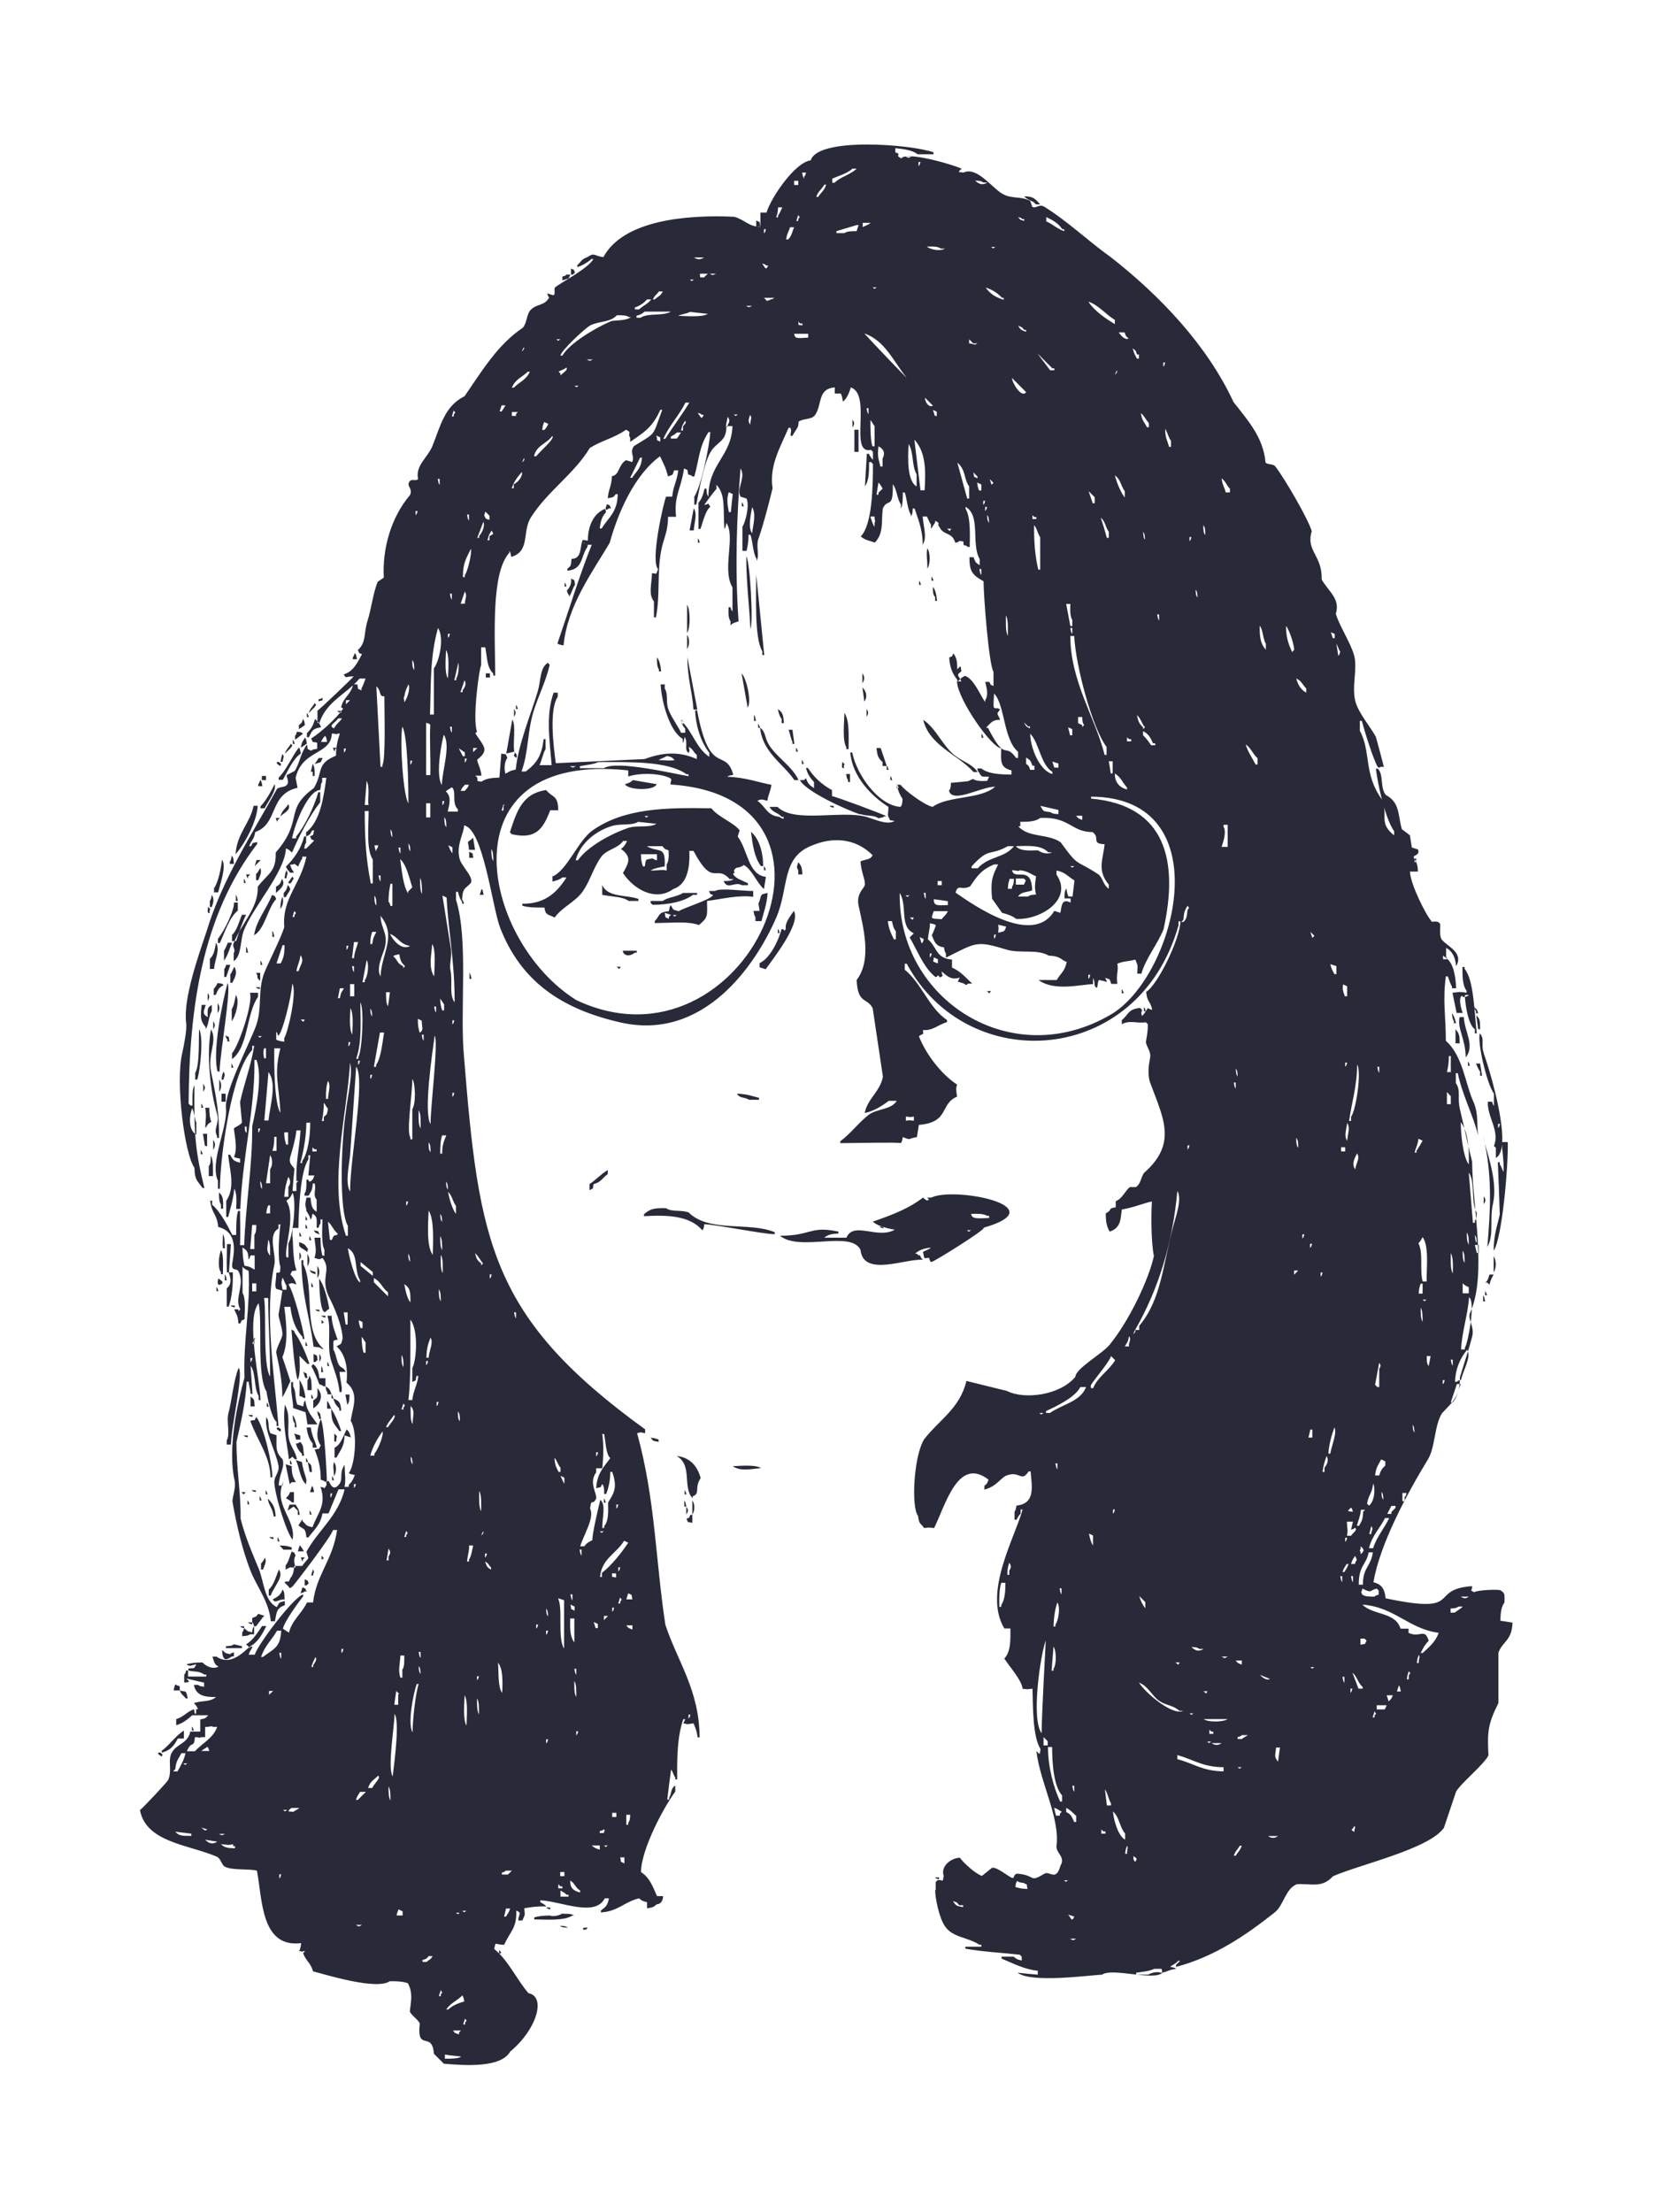
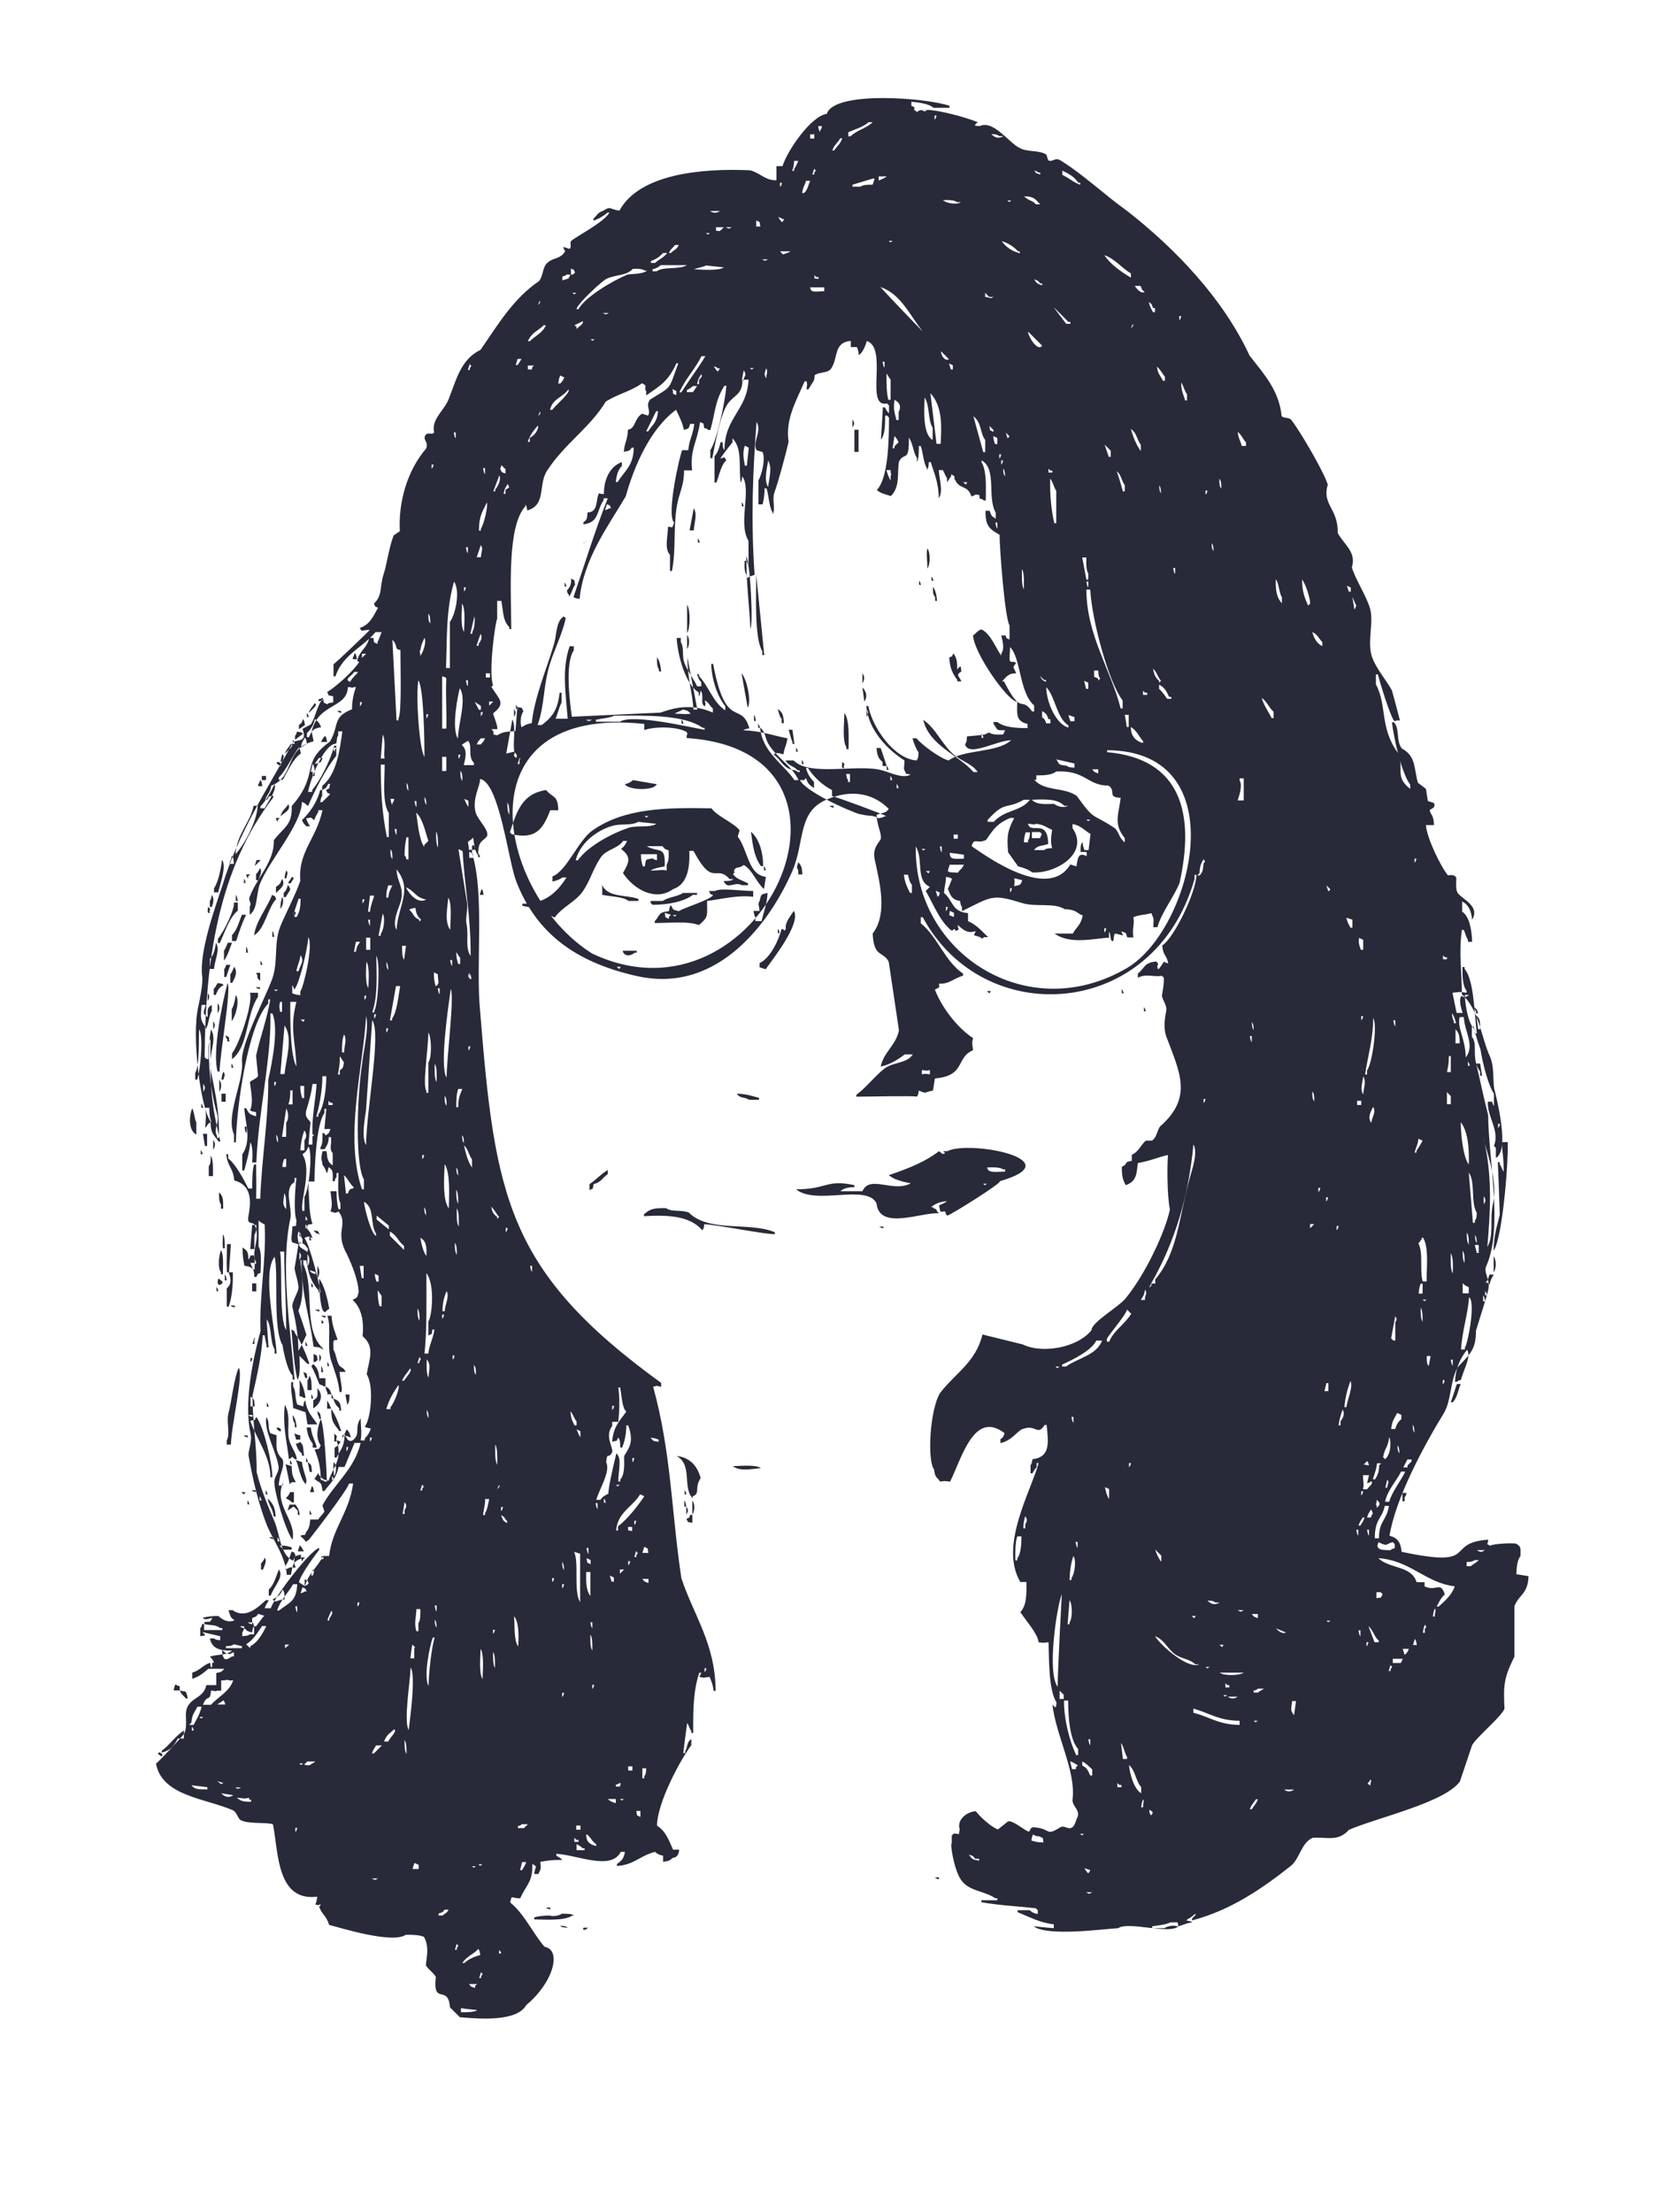
<svg xmlns="http://www.w3.org/2000/svg" id="Ebene_1" width="60" height="80" viewBox="0 0 60 80">
  <defs>
    <style>.cls-1{fill:#282a39;}</style>
  </defs>
-   <path class="cls-1" d="m21.15,19.62s0,0,0,0c.02-.03.05-.06.08-.08-.02.02-.05.05-.07.07m31.68,30.44h-.15c-.07.22-.15.44-.22.66h.07c.17-.17.19-.44.29-.66m-.29-.66v-.22h-.07c.03.15.02.14.07.22m.8-4.37c.02.1.05.19.07.29h.07v-.29h-.15Zm.07-.07c-.01-.17-.01-.21-.07-.29.02.17.01.21.07.29m0-1.09c-.23-.38-.04-1.11-.29-1.46.05.61.1,1.21.15,1.82h.07v-.07c.06-.09.06-.12.07-.29m-.58-3.28c0,.42.08,1.25.29,1.53.02-.6-.03-1.19-.29-1.53m.07,5.83v.36h.22v-.22c-.08-.04-.16-.07-.22-.15m.07-.73c0-.2,0-.34-.07-.44,0,.2,0,.33.07.44m.15-.66c0-.2,0-.33-.07-.44,0,.2,0,.33.07.44m-.29,3.79h.15v-.07c.1-.11.4-1.65.15-1.82-.04.62-.25,1.21-.29,1.89m-.22,1.17h.07c.07-.06.02-.03.15-.07.09-.39.38-.82.22-1.09-.26.32-.42.69-.44,1.17m-.15-4.66c0,.25-.02.58.07.73.01-.25.02-.58-.07-.73m0-5.39v-.29s-.1-.1-.14-.15v.44h.14Zm-.14-1.16h.14v-.58h-.07c0,.26-.03.4-.07.58m-.15-4.08h.15v-.07h-.07s-.05-.05-.07-.07v.15Zm0,15.37c.06-.07.03-.02.07-.15h-.07v.15Zm-1.02-18.86c.06-.08.02-.02.07-.15h-.07v.15Zm.22,16.09c0,.21,0,.4.07.51,0-.21,0-.4-.07-.51m.07-.51v-.36h-.07c-.04.12-.06.18-.07.36h.15Zm.15.22h-.15c.11.09.04.05.15,0m.15,2.04h-.15c0,.18,0,.27.07.36.02-.12.05-.24.07-.36m-.29-4.3c-.05.09-.08.15-.15.22.18.37.04.92.15,1.38h.15c-.03-.25.11-1.28-.15-1.6m-.29-3.06h.07v-.07c.08-.1.16-.26.22-.36-.05-.02-.1-.05-.15-.07-.03.25-.09.29-.14.51m-.07,9.83c.01.17.01.21.07.29-.02-.17-.01-.2-.07-.29m-.36,2.77h.07v-.15c.06-.07.03-.02.07-.15h-.15v.29ZM6.95,40.08c-.12.31-.13.8.15.95v-.44c-.06-.1-.08-.41-.15-.51m4.88-13.25c-.03-.15-.02-.14-.07-.22-.07.06-.11.14-.15.22h.22Zm-2.91,13.91h-.07c0,.23.07.22.07.22v-.22Zm.29,5.17v-.51h-.15c-.05.13-.01.07-.07.15-.02-.3-.04-.31-.22-.44,0,.28.03.46.07.66.23.04.21.06.36.14m-.07,3.2h-.07v.15c.06-.07.03-.02.07-.15m.07-.73c-.02.07-.05.15-.07.22h.07v-.15c.02-.07.06-.03,0-.07m.07-1.97h-.15v.29h.15v-.29Zm0-2.11h-.15c-.02.29-.05.58-.07.87h.15v-.51c.06-.09.07-.18.07-.36m1.46-9.18h.07c.06-.25.22-.34.07-.58-.04.28-.1.31-.15.58m.15,1.75c.12.08.08.13.15,0h-.15Zm-.29-3.71h.07v-.07c.09-.11.05-.04,0-.15-.03.07-.05.15-.07.22m-.58,1.68h.15c.1-.19.14-.31.14-.66h-.07c-.07.22-.15.44-.22.66m-.44,5.68h.15c.05-.52.32-1.33,0-1.75-.05.58-.1,1.16-.15,1.75m-.15.29h-.07v.15c.06-.07.03-.02.07-.15m.07,2.19c-.01-.17-.01-.21-.07-.29.01.17.01.21.07.29m0-5.53h-.15c.11.09.04.05.15,0m.07.8h.07v-.36h-.07c-.04.19-.03.14,0,.36m.15,8.67h-.15c.09.52-.05,2.43.22,2.84,0-1.16-.07-1.81-.07-2.84m0-2.11c-.02.32-.09.38.07.58,0-.22.01-.46-.07-.58m.07-.95v-.29h-.07c-.04.11-.05.12-.07.29h.15Zm0-2.11c-.05.34-.1.68-.15,1.02h.15v-.51c.1-.13.09-.38,0-.51m.22-.66h-.07c0,.23-.02.37-.07.51h.15v-.51Zm.15-3.2h-.22c-.01.57,0,2,.22,2.33-.04-.99-.25-1.36,0-2.33m.14-.22v-.15c.12-.16.48-1.68.29-1.97-.03.49-.36,1.8-.51,1.89-.05-.13-.01-.07-.07-.15v.29c.11.04.12.05.29.07m.15,3.28h-.15c0,.21.03.31.07.44h.07v-.44Zm0,1.6c-.08.22-.13.45-.15.73h.15v-.36c.09-.13.08-.24,0-.36m-.07,3.93c-.05-.06-.1-.23-.14-.29-.06.2-.04.21,0,.44h.14v-.15Zm.22-3.35c-.12.27-.17.21-.22.29.36.57-.1,1.7,0,2.04h.07v-.51c.17-.25.3-1.57.15-1.82m.29-2.26h-.15c-.03.31-.16.75-.22.95-.08.27.11.34.15.44-.03.27-.05.53-.07.8h.14v-.29l.07-.07h-.07c-.02-.72.1-1.12.15-1.82m.36-.29h-.15c0,.59-.15,1.22-.22,1.46h.07v-.07c.21-.3.29-.92.29-1.38m.22.95h-.07s-.05-.05-.07-.07v.15h.15v-.07Zm.58,12.45h-.07v.15c.06-.07.02-.02.07-.15m-5.39,9.76c.11.09.04.05.15,0h-.15Zm-.36.29h.15c.11-.2.24-.42.29-.66h-.15c-.11.22-.19.26-.22.58-.03.02-.05.05-.07.07m.65,2.26l-.58-.07c.14.16.27.15.58.15v-.07Zm.58-.15c-.07-.02-.15-.05-.22-.07.13.1.12.13.22.07m.07-2.84c-.05-.13-.01-.07-.07-.15-.06.05-.16.1-.22.15h.29Zm.29,3.28c-.15-.02-.29-.05-.44-.07.13.13.26.18.44.07m0-4.15h-.15c-.09-.05-.07,0-.29,0v.37h-.15c-.11.05,0,0-.22,0-.03.43-.13.1-.29.51h.29c.26-.29.66-.47.8-.87m.07,3.86c.12.06.09.06.22,0h-.22Zm.58.44h-.07v-.07c-.19.05-.18.02-.44,0,.14.13.23.14.51.15v-.07Zm1.38-5.61h-.15v.14s.1-.1.15-.14m.29,6.63h-.07v.15c.06-.07.03-.02.07-.15m0-8.01h-.07c.03.15.02.14.07.22v-.22Zm0-.8h-.15c-.2.35-.42.51-.58.95h.07c.39-.3.63-.33.66-.95m.22,6.48h-.15c.12.09.04.05.15,0m.44-.07h-.29c-.2.16-.08.12.07.14.06-.05.16-.09.22-.14m.58-5.46c-.06.14-.1.19-.15.36h.07v-.07c.08-.11.15-.22.07-.29m1.02-.29h-.07v.15c.06-.07.03-.02.07-.15m31.24,3.35c.11.09.04.05.15,0h-.15Zm.22-.29v-.07h-.07s-.05-.05-.07-.07v.15h.15Zm-.36-43.7c0,.18,0,.27.07.36,0-.19,0-.27-.07-.36m0,42.17c.12.08.08.13.15,0h-.15Zm-.14-1.53c-.09-.06-.12-.06-.29-.07.13.13.26.18.44.07h-.14Zm-.36,2.33c.11.09.04.05.15,0h-.15Zm.22-40.64c.01.17.01.21.07.29-.01-.17-.01-.21-.07-.29m-.22-1.75c.06-.07.03-.02.07-.15h-.07v.15Zm0,21.85h-.07v.15c.06-.08.03-.02.07-.15m-.29-8.08h.07c.13-.12.12-.21.15-.44.09-.11.05-.04,0-.15-.1.18-.13.21-.15.51-.02.02-.05.05-.07.07m-9.83-.95h-.15c.11.09.04.05.15,0m0,.8c.12.08.08.13.15,0h-.15Zm-.36-.87c-.06,3.83,4.04,6.5,7.65,4.37,2.34-1.39,4-7.85-.73-7.87v.07c2.71.24,3.17,2.26,2.62,4.73-.22.54-.65,1.06-.8,1.6h-.15c.01-.32.04-.25-.07-.51-.26.08-.38.04-.65.15.05.28-.05.35,0,.73h-.22c-.08-.21-.01-.14-.22-.22.02.05.05.1.07.15-.1-.03-.2-.05-.29-.07-.08.05-.02.42-.15.22-.03-.07,0-.17-.07-.29v.22c-.46.01-1.4.27-1.97-.15h.66c.13-.24.29-.3.36-.66-.18-.03-.19-.21-.65-.22-.4-.25-1.05-.07-1.53-.22-1.11-.34-1.09-.25-2.19.29v-.15c-.05-.08-.04-.07-.07-.22-.29-.04-.34-.19-.44-.44.03-.04.15-.36.15-.36-.08-.05-.07-.04-.22-.07.01.18-.04.26-.07.58.33.27.28.69.87.73v.29c.32.14.49.36.73.58h-.15c-.11.09-.04.05-.15,0-.07-.03-.15-.05-.22-.07.02-.05.05-.1.07-.15-.29.1-.44-.03-.65-.22,0,.23.12.1-.07.22-.11-.2-.06.09-.22-.07-.39-.35-.6-.92-.87-1.38.05-.05.1-.1.15-.15-.53-.23-.22-.99-.51-1.46m.8,1.82c.06-.07.03-.02.07-.15-.05-.02-.1-.05-.15-.07.02.07.05.15.07.22m.15-1.6v-.22h-.07c.03.15.02.14.07.22m.22,1.97h-.07v.15c.06-.08.03-.02.07-.15m.22.36v-.15s-.1-.05-.15-.07c0,.2-.1.12.15.22m-.15-2.33c0,.24.09.24.51.22v-.14c-.17-.03-.34-.05-.51-.07m.29-.66h-.15v.15h.15v-.15Zm-.29,1.09c-.11.31-.12.26.29.29.09-.13.14-.12.22-.29h-.51Zm2.4-6.92c-.25,0-.31.07-.51.29h.07c.66,1.29.59.49,1.02,1.09h.07v-.22c-.54-.46-.47-1.71-.87-2.11,0,.17-.04.46,0,.51.1.07.09-.03.22.07-.15.18-.1.12,0,.36m1.46,3.13c.12.2.07.18.36.22.09.06.12.06.29.07v-.15c-.22-.05-.44-.1-.66-.15m.51-1.38h.15v-.15c-.07-.02-.15-.05-.22-.07.02.07.05.15.07.22m-.07.15c-.42-.25-.47-1.03-.8-1.38,0,.54.36,1.35.8,1.46v-.07Zm-.95-.51v.22c.12.1.08.05.15.22h.15v-.15h-.07c-.07-.19-.07-.19-.22-.29m-.22,2.33v.15h-.07c.35.42,1.08.26,1.53.58.69.95.51.59,1.38,1.17.17.17.15.36.36.51v-.15c-.43-.52-.21-.89-.15-1.46-.51-.02-.14-.24-.44-.44-.77,0-.84-.57-1.89-.51-.17.13-.42.14-.73.14m1.82-3.13h.07v-.22s-.1-.05-.15-.07c.02.1.05.19.07.29m.44-.37v.07s.05-.05.07-.07c-.06-.08-.06-.12-.07-.29h-.15v.22s.1.05.15.07m-.22,3.28c.1.12.05.08.22.15v-.15h-.22Zm.44,5.75v.15c.06-.07.03-.02.07-.15h-.07Zm-.65-3.93c.11.09.04.05.15,0h-.15Zm-1.24.37c-.23-.1-.28-.18-.58-.22-.09.05-.07.01-.29,0,.09.4.71-.22.73.73-.22.08-.39.04-.51.22h.36c.09-.06.12-.06.29-.07-.05-.21-.05-.33,0-.65m-.44.29s.05-.1.07-.15c-.02-.02-.05-.05-.07-.07h-.29v.22h.29Zm-.51-.22c-.04.12-.06.18-.07.37h.15v-.07c.06-.09.06-.12.07-.29h-.14Zm1.02-1.02c.15.11.37.15.51.07h-.14c-.24-.25-.65-.24-1.17-.22.16.18.45.16.8.15m-1.09-.15c-.68.38-.65.01-1.31.73v.07h.22c.41-.45.97-.36,1.31-.8h-.22Zm-1.38,1.46c-.32.15-.42-.11-.51.22.62.43,2.79,1.97,3.57.66.07.02.15.05.22.07.05-.27.05-.53.37-.37v-.15h-.22c0-.19,0-.27.07-.36.02.17.03.18.07.29h.15c.02-.19.05-.39.07-.58-.24-.14-.33-.3-.65-.36v.15c.62.9-.59,1.65-1.46,1.6-.13-.11-.32-.17-.51-.22-.12-.17-.24-.34-.36-.51-.06-.62,0-.81.22-1.24h-.15c-.46.2-.59.39-.87.8m1.02,1.67c.21-.06.22-.01.29-.22-.1-.02-.19-.05-.29-.07.02.18.02.06,0,.29m-.15.07v.15c.06-.07.03-.02.07-.15h-.07Zm4.15-14.57c-.13-.18-.12-.37-.29-.51.06.18.14.43.22.73h.07v-.22Zm0,8.3c.03.15.05.29.07.44h.07v-.44h-.15Zm.22.44c-.01.23.09.49.44.58v-.07c-.17-.19-.21-.36-.44-.51m.36-9.98v-.22c-.16-.23-.14-.42-.36-.58.06.24.21.62.36.8m.44,7.87c.04.21.08.32.22.44v.07s.05-.05.07-.07c-.12-.13-.15-.32-.29-.44m.29-6.34c-.01-.17-.01-.21-.07-.29.02.17.01.21.07.29m.95-3.57c-.1-.11-.13-.31-.22-.44,0,.34.08.41.14.65h.07v-.22Zm-.29-2.69c.06-.07.03-.02.07-.15h-.07v.15Zm-.22,8.96c.03.15.02.14.07.22v-.22h-.07Zm-.15,4.66c-.09-.2-.16-.34-.36-.44v.15c.11.1.21.24.29.36h.15v-.07h-.07Zm-.44-11.94c.04.27.12.31.22.51h.07v-.15c-.11-.12-.16-.26-.29-.36m-.29-2.33c.04.17.08.23.15.36h.07v-.15h-.07c-.06-.17-.03-.12-.15-.22m-.07,14.13h-.07s-.05-.05-.07-.07v.15h.15v-.07Zm-.44-14.71c.11.16.24.28.36.22-.12-.1-.08-.05-.15-.22h-.22Zm-.07,1.38s-.05.1-.07.15c.13-.1.07-.15.07-.15m-1.02-2.48c.21.32.61.6.95.8v-.15c-.33-.2-.57-.52-.95-.66m0,6.85c.05.15.1.29.15.44h.07v-.22c-.07-.07-.15-.15-.22-.22m-.51,5.24h-.15c0,1.64.9,2.94,1.24,4.3h.07v-.29c-.51-.66-1.12-2.94-1.17-4.01m-.07-.07v-.22h-.07c.03.15.02.14.07.22m-.22-1.09c.05.27.1.53.15.8h.07v-.22c-.08-.12-.08-.36-.07-.58h-.15Zm-.73-13.84c.27.12.39.27.66.36v-.07h-.07c-.15-.22-.33-.32-.58-.44v.14Zm-.29,4.81c.15.19.29.39.44.58h.15v-.07h-.07c-.17-.17-.34-.34-.51-.51m-.15,6.19c-.01.62.04,1.12.15,1.6h.07v-1.17c-.09-.13-.12-.33-.22-.44m-.07-.22h.15v-.07h-.07s-.05-.05-.07-.07v.15Zm-.15,7.5s-.1-.1-.15-.15c.09.15.05.14.22.22v-.07h-.07Zm-.36-18.42c.1.12.05.08.22.14v-.07h-.07c-.07-.06-.02-.03-.15-.07m0,3.93c.1.15.1.15.29.22v-.07h-.07c-.1-.12-.05-.08-.22-.15m-.22,1.89c0,.17.35.75.51.51-.17-.17-.34-.34-.51-.51m-.15,9.32c0-.25.02-.59-.07-.73,0,.25-.02.58.07.73m-.22-12.23c-.15-.16-.35-.29-.58-.36.15.22.37.36.65.44v-.07h-.07Zm-.44,6.55c.02.07.05.15.07.22.03-.02.05-.05.07-.07-.05-.05-.1-.1-.15-.15m-.15,1.17c.06-.08.03-.02.07-.15h-.07v.15Zm0-.37h-.07v.15c.06-.07.03-.02.07-.15m.07.51c.01.17.01.21.07.29-.01-.17-.01-.21-.07-.29m.15-9.69c.11.09.04.05.15,0h-.15Zm-.58-2.4c.13.13.26.18.44.07h-.15c-.09-.06-.12-.06-.29-.07m.22,11.21v-.22s-.1-.05-.15-.07c.02.17.03.18.07.29h.07Zm-.07,2.84c.03.15.02.14.07.22v-.22h-.07Zm-.07-3.28v-.07s-.1-.1-.15-.15c.06.24-.04.11.15.22m-.29-4.88c.21.02.15.08.29,0h-.15s-.1-.1-.15-.15v.15Zm-.44,4.3l.36,1.31h.07v-.44c-.2-.27-.11-.61-.44-.87m-.36,2.4c.12.08.08.13.15,0h-.15Zm-.73-10.2c.15.12.51.17.65.07h-.14c-.11-.08-.3-.08-.51-.07m-.07,5.46c.01.19.16.37.29.29l-.29-.29m.29.44c.02.07.05.15.07.22h.07v-.15s-.1-.05-.15-.07m-.51-8.81c.06-.08.03-.02.07-.15h-.07v.15Zm-.15,9.9c.07.61.15,1.21.22,1.82h.15c.03-.59.08-1.33-.36-1.82m.07,1.68v-.44c-.18-.29-.1-.82-.29-1.09-.03.55-.05,1.34.29,1.53m-1.89-5.53c.27.3,1.52,1.61,1.53,1.6-.46-.56-.78-1.35-1.53-1.6m.66,4.81v-.29c.1-.18.05-.34-.15-.44-.04.37-.01.4.07.73h.07Zm-.15.58c-.02.15-.05.29-.07.44h.07v-.07l.15-.15c-.05-.09-.08-.15-.15-.22m-.29,1.24c.03.1.09.29.15.36v-.15c.05-.11,0,0,0-.22h-.15Zm.15-2.55v-.73c-.05-.06-.1-.16-.15-.22,0,.33,0,.72.07.95h.07Zm-.29-1.38c.03.15.02.14.07.22v-.22h-.07Zm.22-4.37c.11.09.04.05.15,0h-.15Zm-.36-2.18c.09-.04.22-.09.29-.15h-.29v.15Zm-1.09-1.6h.07c.22-.22.58-.29.8-.51h-.15c-.18.17-.5.26-.73.36v.15Zm.87,1.53c-.24.07-.49.15-.73.22v.07h.29c.1-.07.24-.07.44-.07.02-.07.05-.15.07-.22h-.07Zm-1.46-1.02h.07c.11-.17.21-.21.29-.44h-.07c-.11.19-.21.22-.29.44m-.8,4.95c.03.19.12.16.51.14v-.14h-.51Zm.29-5.83c.03.15.02.14.07.22v-.07c.06-.07.03-.02.07-.15h-.15Zm-.07,5.46s-.05-.05-.07-.07c.03.19-.05.09.15.14v-.07h-.07Zm-.07-3.93c-.02.07-.05.14-.07.22h.07v-.07c.09-.11.05-.04,0-.14m-.15-1.09h.15v-.15h-.15v.15Zm-.29,1.97h.07c.13-.11.15-.29.22-.44h-.15c-.06.21-.1.19-.14.44m-.36-.8h.07v-.07c.06-.07.11-.2.15-.29h-.15c-.01.19-.03.25-.07.36m-.44,2.91c.14.13.06.13.22.07.13-.05.07-.01.15-.07h-.36Zm0-2.33c.06-.07.03-.02.07-.15h-.07v.15Zm-.07,1.09c.12.14.13.28.22.07h-.07c-.07-.06-.02-.03-.15-.07m-.36,9.76c.03-.29.16-.7,0-.95-.04.27-.16.71,0,.95m-.07-3.93c.02-.23.07-.23,0-.36-.05.16-.09.21,0,.36m-.15-4.3c.12.06.09.06.22,0h-.22Zm-.44,3.93c.11.09.04.05.15,0h-.15Zm-.29.44h.07v-.07c.08-.13.07-.17,0-.29-.03.12-.05.24-.07.36m-.58-5.53c.12.06.09.06.22,0h-.22Zm-.22.14s.1-.1.15-.14h-.29c.03.19-.05.1.15.14m-.36-.73c.13.09.24.08.36,0h-.36Zm-.15.8c.11.09.04.05.15,0h-.15Zm-.44,1.31c.33.01.89.06,1.09-.07-.22-.02-.44-.05-.65-.07-.09.06-.35.09-.44.15m.87,3.57c-.07-.06-.02-.03-.15-.07.12.14.13.28.22.07h-.07Zm-.44-.44h-.15c-.23.47-.58.81-.8,1.31h.07c.27-.43.6-.86.87-1.31m-.15.65c-.08.15-.1.13-.15.36h.07v-.15c.1-.13.13-.12.07-.22m-.29.44c-.07.07-.13.1-.22.15v.07h.22c.05-.07.1-.15.15-.22h-.15Zm-.22-4.37h-.95c-.1.09-.13.1-.29.15v.07h.15c.24-.18.82-.05,1.09-.22m-.65-.44h.07c.13-.13.2-.11.29-.29h-.14c-.09.13-.14.12-.22.29m-.65.36h.15c.15-.14.31-.19.44-.36h-.15c-.12.13-.24.22-.44.29v.07Zm-2.69,1.67h.07c.26-.46,1.25-1.03,1.75-1.24.11-.05.52,0,.73-.15h-.07c-.1-.07-.24-.07-.44-.07-.24.26-.59.2-.95.36-.17.08-1.04.89-1.09,1.09m.95.15c.12.06.09.06.22,0h-.22Zm-.44.95c.11.09.04.05.15,0h-.15Zm-.51-.44v.07c.1-.11.27-.19.22-.29-.07.06-.2.1-.29.15.02.02.05.05.07.07m-.15-1.24c.11.09.04.05.15,0h-.15Zm-.51,3.28h.07c.07-.06.11-.14.15-.22-.05-.02-.1-.05-.15-.07-.04.11-.05.12-.07.29m-.29.95h.07c.1-.14.71-.66.58-.73-.21.29-.56.32-.66.73m-.44-3.79c.13-.1.07-.15.07-.15-.02.05-.05.1-.07.15m-.36,1.31h.07c.2-.2.47-.3.58-.58h-.07c-.22.21-.45.27-.58.58m.44,2.55s-.05.1-.07.15c.13-.1.07-.15.07-.15m-.44-1.53h.15v-.07s.05-.05.07-.07h-.22v.15Zm0,2.62h.07v-.15c.19-.08.34-.34.29-.44-.15.18-.28.33-.36.58m-.44-2.77h.07c.05-.07.1-.15.14-.22h-.14c-.02.07-.05.15-.07.22m-.29,4.3c-.08.15-.1.13-.15.36h.07v-.15c.18-.11.15-.05.07-.22m-.22-.44c.07.06.02.03.15.07v-.15l-.15-.15c-.03.17-.07.08,0,.22m-.29.73h.07v-.07c.13-.15.21-.38.15-.51-.07.19-.15.39-.22.58m-.07,7.07c.29.46.53.59.07.95-.02.07.14.35.15.58h-.22s.05.05.07.07c.03.19-.05.1.15.15.16-.12.38-.14.65-.15.02-.29.05-.58.07-.87.24.06.11-.04.22.15-.12.17-.12.43-.07.58.15-.08.13-.1.37-.15.1-.95.55-1.99.8-2.84.11-.37.07-.84.36-1.02.02.02.05.05.07.07-.13.58-.42,1.15-.58,1.67-.24.78-.18,1.48-.44,2.19h.15c.43-.32.58-.6.65-1.17h.07v.36c-.09.14-.15.45-.22.58h.44c-.07-.9-.22-1.79.07-2.62h.15v.15c-.32.47-.15,1.81-.07,2.4,1.07-.05,2.14-.1,3.21-.15.63-.23,1.21-.3,1.89,0v-.15c-.14-.11-.12-.2-.29-.29.02.18.05.03,0,.22-.19-.12-.01-.36-.15-.58-.03.15-.02.14-.07.22v-.15c-.46-.26-.76-1.3-.8-1.97h.15v.15c.14.22.02.51.15.8.11.27.35.59.44.8h.15v-.15c-.09-.1-.1-.13-.15-.29h.07v.07c.36.38.5.94.95,1.24v-.15c-.28-.35-.49-.94-.51-1.53h.07c.46,2.46,1.02,1.3,1.31,2.33-.15.03-.14.02-.22.07.66.02,1.1.2,1.6.29-.06.33-.1.29-.15.58-.16-.04-.21-.08-.36,0,.31.21.33.53.8.58.08.06.02.03.15.07v-.07h-.07c-.15-.17-.33-.15-.44-.36h.29c.59.6,2.33.11,3.21.36.32.09.75.31,1.02.15-.24-.06-.11.04-.22-.15-.04-.07,0-.14,0-.36-.6-.38-1.31-1.09-1.38-1.97h.07c.16.81.95,1.92,1.75,1.97.06-.09.06-.12.07-.29-.08-.11-.15-.27-.22-.51h.15c.13.19.86.74,1.16.8.54-.41,1.73-.26,2.26-.73-.52,0-1.53.62-1.67.15.06-.09.06-.12.07-.29.19-.02.62-.05.65-.07,0,0,0-.01.15-.07.11.08.3.08.51.07.02-.05.05-.1.07-.15-.27-.01-.26.03-.36-.15-.06-.07-.03-.02-.07-.15h.15c.24.19.65.22,1.09.22v-.15c-.4-.1-.39-.3-.37-.8-.33,0-1.56-1.74-1.6-2.4.13-.09.12-.14.29-.22.33.12.54.69.73.95v-.07c.13-.19.05-.45,0-.66h.15c.1.18-.03.05.15.15v-.51c-.17-.28-.36-2.76-.36-3.28-.42-.23-.51-.37-.51-.87h.15c.07.2.07.19.22.29v-.22c-.32-.56.05-1.58-.51-1.89v.07c.2.32.15,1.03.15,1.38h-.07c-.07-.06-.02-.03-.15-.07-.03-.19.05-.1-.15-.15-.07.06-.02.03-.15.07-.13-.42-.42-.24-.58-.58-.11-.12.09-.09-.15-.22v.07c-.05.06-.1.16-.15.22v-.15c-.06-.07-.1-.2-.15-.29h-.15c.02.35.17.76,0,1.02,0-.6-.21-1.02-.29-1.31h-.07c-.01.17-.01.2-.07.29v-.07c-.12-.18-.15-.62-.22-.8h-.07c0,.22,0,.46-.07.58v-.15c-.14-.21-.14-.53-.29-.73.01.94-.17.48-.36.87-.07.44.05.89-.29,1.24-.21-.07-.36-.09-.51-.22.42-.43.44-1.83.44-2.62-.02-.02-.05-.05-.07-.07h-.07c0,.33,0,.68-.15.87.02-.39.05-.78.07-1.17h.07c.05.09.08.15.15.22v-.29s-.05-.05-.07-.07c-.82.18.05-1.99-.73-2.26-.05.16-.14.42-.29.51-.02-.17-.03-.18-.07-.29h-.22v-.22c-.65.05-.44.65-.73,1.02-.13.15-.42.1-.58.22,0,.24-.06.21-.22.51h-.07c.01-.23.04-.11,0-.29h-.07c-.33.76-.7,1.38-.58,2.19-.15.62-.35,1.37-.51,1.82-.1.27.05.61-.07.8v-.07c-.13-.2-.14-.66-.22-.87h-.07c0,.26-.03.4-.07.58h-.15v-.87c.09-.13.27-.74.15-1.02-.07-.02-.15-.05-.22-.07-.16-.3.21-.69,0-1.02-.13,1.76-.21,3.49-.07,5.53-.1.04-.22.05-.29.15v-.15c-.08-.11-.08-.3-.07-.51h.07c.04.13.01.07.07.15v-.87c-.39-.64.12-1.83-.22-2.33-.03.15-.02.14-.07.22-.06-.68.06-1.23-.29-1.6v.15c-.15.18-.31.39-.44.58.21-.03.09-.12.22.07-.18.12-.28.6-.36.8h-.07v-.95c.12-.13.17-.3.22-.51h.07c.01.17.01.21.07.29,0-1.19.83-1.45.87-2.55h-.22c.01.58-.35.55-.58.95-.24.42-.41,1.39-.51,1.89h-.07v-.29c.25-.38.54-1.79.58-2.33h-.07c-.35.55-.33.98-.51,1.6h-.07c-.07-.06-.02-.03-.15-.07-.06-.24.04-.11-.15-.22-.12.78-.37.98-.29,1.75h-.29c0,.48-.13.73-.22,1.09-.2.86-.05,1.72-.22,2.55h-.07v-.58c-.2-.25-.09-.57-.07-1.02.2,0,.12.1.22-.15-.29-.28.2-2.42.29-2.62h.22c.05-.44.15-.47.22-.95h-.15c-.08.21-.01.13-.22.22-.08-.31-.14-.41-.29-.73-.93.68-1.52,2.04-1.82,3.13-.61,1.04-1.53,2.26-1.67,3.71-.15-.03-.14-.02-.22-.07.39-1.13.78-2.42,1.24-3.57h-.15v.07c-.26.36-.15.81-.73.87v-.07c.14-.12.12-.1.15-.36.4,0,.29-.48.41-.69.04.02.18.03.18.03,0-.56.23-1.01.65-1.16v.14c-.14.15-.19.32-.22.58h.07c.25-.41.57-.58.58-1.24h-.07c-.11.13-.06.1-.29.15.03-.36.13-.39.15-.8.28-.04.22-.4.51-.58.07.02.15.05.22.07.11-.22-.11-.34.07-.58.82-.51.65-.31,1.02-1.31h-.07c-.28.64-.6.82-1.09,1.16v-.15c-.11-.17.09-.17-.15-.29-.42.3-.86.38-1.31.66-.55.92-1.51,1.55-2.11,2.48-.36.52-.02,1.25-.73,1.46-.03-.15-.02-.14-.07-.22v.07c-.66.72-.52,2.94-.51,4.44h-.07v-.07c-.23-.23-.21-.5-.29-.95h-.15v.65c-.07.11-.32,1.93-.15,2.4m6.63-10.49v-.15s-.1-.05-.15-.07c.09.19-.07.13.15.22m-.73.58c-.12.24-.24.49-.36.73h.07c.17-.26.32-.32.36-.73h-.07Zm3.21,1.24c-.09.24-.05.48,0,.73h.07c.02-.22.05-.44.07-.65-.05-.03-.1-.05-.14-.07m5.9,15.51h-.15c.03.29.12.45.22.66h.07v-.29c-.08-.1-.11-.21-.14-.36m-11.43,2.84c6.14,2.92,10.76-7.32,3.42-7.79,0-.21.07-.1,0-.22-.31-.18-1.07-.22-1.53-.07v-.22c-6.69-.72-5.37,6.11-1.89,8.3m-2.62-6.85v-.15c.02-.07.06-.03,0-.07-.02.07-.05.15-.07.22h.07Zm2.62-1.6h-.22c.12.06.09.06.22,0m.8-.15c-.13.08-.49.11-.66.15v.07h.87c.45-.3,2.56.21,3.06.29v-.07h-.07c-.69-.49-2.08-.44-3.2-.44m2.77-.07c-.1-.1-.11-.12-.29-.15-.06.05-.23.1-.29.15.33,0,.35.03.58,0m-6.63,3.21c0,.2,0,.33.07.44,0-.2,0-.33-.07-.44m-.66-3.5s.1-.1.15-.15h-.15v.15Zm-.22-8.59c.03.15.02.14.07.22v-.22h-.07Zm-.15,2.26h.07v-.07c.13-.19.26-.85.22-.95-.16.33-.29.49-.29,1.02m.07,6.34c-.07-.05-.15-.1-.22-.15.05.1.1.19.15.29h.07v-.15Zm0,.22v.15c.06-.07.03-.02.07-.15h-.07Zm-.15,1.17h.15c.08-.11.08-.06.15-.22h-.15c-.08.11-.08.06-.15.22m0-6.77h.15c.02-.24.09-.28,0-.44-.05.15-.1.29-.15.44m0,3.2h.07v-.07c.11-.14.13-.24.07-.36-.05.15-.1.29-.15.44m-.07-1.09c-.05.22-.1.44-.15.65h.07v-.07c.1-.13.1-.54.07-.58m.15,45.15c.11.09.04.05.15,0h-.15Zm.15-6.7c.01-.33.06-.89-.07-1.09-.01.33-.06.89.07,1.09m-.15,9.76c-.19.2-.43.27-.58.51h.07c.15-.14.35-.23.58-.29-.03-.15-.02-.14-.07-.22m-.8-27.46c0,.21,0,.4.07.51,0-.21,0-.4-.07-.51m.07-.51c-.01-.17-.01-.21-.07-.29.01.17.01.21.07.29m.15-3.13h-.15c-.06.16-.07.4-.07.66h.07c0-.31.06-.45.15-.66m-.07-12.09h-.07v.15c.06-.07.03-.02.07-.15m0,.58c0,.19,0,.27.07.37,0-.19,0-.27-.07-.37m-.07,2.84c.1.61.19,1.21.29,1.82.08.35-.05.63,0,.87.09.45-.06.87.15,1.17.01-1.44-.22-2.51-.29-3.79-.05-.03-.1-.05-.15-.07m.36-1.53v-.22s-.1-.05-.15-.07c.04.09.09.22.15.29m.07,6.04h-.07v.15c.06-.08.03-.02.07-.15m-.07,2.62v.15c.06-.08.03-.02.07-.15h-.07Zm-.44-3.42c0,.21.03.31.07.44h.07v-.22c-.05-.06-.1-.16-.15-.22m.22,6.63c.01.17.01.21.07.29-.01-.17-.01-.21-.07-.29m.36,26.44c.11.09.04.05.14,0h-.14Zm.14-17.77c0-.18,0-.27-.07-.36,0,.18,0,.27.07.36m-.14-7.79c-.12-.16-.14-.38-.29-.51.05.25.15.62.29.8v-.29Zm.07-14.27v-.07c-.24-.23-.04-.66-.22-.8-.06.05-.16.09-.22.15.21.18.14.45.07.73h.37Zm-.22-2.84v-.22h-.07c.03.15.02.14.07.22m0-11.44h.07v-.07c.09-.12.05-.04,0-.15-.02.07-.05.15-.07.22m-.07,6.41c.03.15.02.14.07.22v-.22h-.07Zm-.07,1.6c.06-.08.03-.02.07-.15h-.07v.15Zm0,1.46c.01-.31.06-.83-.07-1.02-.01.31-.06.83.07,1.02m-.15,2.04c-.06.19-.32,1.44-.07,1.82.01-.55.33-1.42.07-1.82m-.22-9.25c.03.15.02.14.07.22v-.22h-.07Zm-.29,8.52h.15v-1.67c.19-.24.39-1.1.15-1.46-.3,1.06-.25,2.05-.29,3.13m.15,10.56c.03.15.02.14.07.22v-.22h-.07Zm0-1.09c.01-.34.07-.95-.07-1.17-.03.41-.14.85.07,1.17m-.29-7.28h.15c.02-.6-.03-1.23,0-1.82-.07-.06-.02-.03-.15-.07v1.89Zm0,1.53h.15v-.51h-.15v.51Zm0,19.81c.06-.07.03-.02.07-.15h-.07v.15Zm-.15-17.04c0-.23,0-.46-.07-.58,0,.22,0,.46.07.58m-.15,4.51c0,.22.02.37.07.51.15-.12.08-.15.07-.44-.05-.02-.1-.05-.15-.07m.15.58c.03.15.02.14.07.22v-.22h-.07Zm-.22-18.79c.06-.07.03-.02.07-.15h-.07v.15Zm-.51,32.34h.07v-.07c.09-.11.05-.04,0-.15-.02.07-.05.15-.07.22m.07-1.53c0-.2,0-.33-.07-.44,0,.2,0,.34.07.44m.07-14.49c-.14-.13-.18-.19-.22-.44-.15.03-.14.02-.22.07.17.14.13.26.36.36v.07s.05-.05.07-.07m-1.17,11.21v-.15c-.15-.12-.29-.24-.44-.36v.14c.15.12.29.24.44.36m-.51,1.6c.02.17.03.18.07.29h.07v-.22s-.1-.05-.15-.07m-.36-9.9c.06-.07.03-.02.07-.15h-.07v.15Zm0-3.64h-.07v.15c.06-.07.03-.02.07-.15m.14,3.21c.01-.3.05-.77-.07-.95-.01.3-.05.77.07.95m.07-1.82h-.15v.44h.15v-.44Zm-.15,6.19c-.03.31-.19,1.01,0,1.31,0-1.23.56-4.05.22-4.52-.07,1.07-.15,2.14-.22,3.21m.36-3.42h-.07v.15c.06-.07.03-.02.07-.15m.44.51h-.07v.15c.06-.07.03-.02.07-.15m0-2.11c-.01-.17-.01-.2-.07-.29.01.17.01.21.07.29m0-2.62c.03-.23.07-.28.15-.44h-.15c-.04.12-.07.23-.07.44h.07Zm.07,4.44h.07v-.07c.18-.24.23-.83.29-1.17h-.15c-.07.41-.15.83-.22,1.24m0,7.79c.17.17.34.34.51.51v-.15c-.21-.15-.26-.39-.51-.51v.15Zm.51-9.98c.03-.17.05-.34.07-.51h-.14c0,.21,0,.4.07.51m-.07,15.22h.07c.08-.13.32-.37.22-.44-.1.16-.21.25-.29.44m.14-17.84c.12.25.43.61.73.44-.39-.07-.41-.31-.73-.44m.66-1.46v-.07s.1-.1.15-.15c-.1-.3-.21-.83-.44-1.02.06.38.1.96.29,1.24m0,11.14h-.07v.15c.06-.07.03-.02.07-.15m0,1.89c.01.17.01.21.07.29-.01-.17-.01-.21-.07-.29m-.51,16.31h.15v-.36c.02-.07.06-.03,0-.07-.03-.02-.05-.05-.07-.07-.03.17-.05.34-.07.51m.36-15.22c.04.22.1.51.22.66.01-.34,0-.53-.22-.66m.29-5.24v-1.09c.13-.18.12-.92,0-1.09,0,.57-.22,1.92-.07,2.11v.07h.07Zm0-17.33c0,.18,0,.27.07.36,0-.18,0-.27-.07-.36m-.07,3.79c.06-.07.02-.02.07-.15h-.07v.15Zm0,3.13c-.01-.17-.01-.21-.07-.29.01.17.01.21.07.29m-.22-5.39c.11-.14.23-.52.15-.65-.07.16-.11.21-.15.44-.05.11,0,0,0,.22m.15,3.64c0-.51-.02-2.46-.22-2.77-.1.51.03,2.51.22,2.77m-.36,1.6c.03.15.02.14.07.22v-.22h-.07Zm-.29-.66c.01.17.01.21.07.29-.01-.17-.01-.21-.07-.29m-.07,2.62c.06.08.03.02.07.15h.07v-.8h-.07c-.04.2-.07.38-.07.65m-.29.51c.02.49.29.63.15,1.17-.07.24-.32.73-.15,1.02.05-.89.6-1.45,0-2.19m0-1.24v-.22h-.07c.03.15.02.14.07.22m-.15-7.06c.05.97.1,1.94.15,2.91h.07v-.07c.12-.19.07-1.84.07-2.48-.22.01-.09-.18-.29-.36m-.07,5.75c.03.15.02.14.07.22v-.07c.06-.08.03-.02.07-.15h-.15Zm0,1.82c0,.18,0,.27.07.36,0-.18,0-.27-.07-.36m-.36-3.28h.15c-.05-.18.06-.61-.07-.87-.02.29-.05.58-.07.87m0,.22c0,.95.04,1.73.22,2.62h.07v-.87c-.24-.35-.15-1.18-.15-1.75h-.15Zm-.07,6.19h.07v-.07c.12-.16.16-.59.07-.73-.05.27-.1.53-.15.8m-.22,2.77h.07v-.07c.13-.19.22-1.74.07-1.97,0,.59.07,1.43-.15,2.04m-.15-3.64h.07c.03-.26.09-.36.15-.58h-.15c-.02.19-.05.39-.07.58m0,.29c.03.15.02.14.07.22v-.22h-.07Zm-.22-9.47s.1-.1.15-.15h-.15v.15Zm-.07,1.75c.06-.07.03-.02.07-.15h-.07v.15Zm-.07-1.24h-.14c-.12.18-.38.26-.15.36.09-.17.19-.22.29-.36m-.58,13.76h.07c.02-.29.11-.48,0-.65-.06.16-.08.4-.07.65m.07.36c-.05-.06-.1-.16-.15-.22,0,.28-.03.46-.07.66h.07v-.15c.13-.11.1-.06.15-.29m.36,4.52c-.16-.13-.21-.31-.36-.44.02.22.05.44.07.66h.07c.1-.28.12-.09.22-.22m0-8.52h.07c.04-.23.06-.21.15-.36h-.15c-.02.12-.05.24-.07.36m.29,8.59h.07v-.36c-.31-.49-.26-2.87-.07-4.15.05-.49.26-1.32.15-1.75-.12,1.93-.79,4.36-.15,6.26m.07,2.77h-.15c.02.15.05.29.07.44h.07v-.44Zm.44-1.09v-.07c-.23-.38-.04-.95-.44-1.16.03.25.24,1.12.44,1.24m-.22,7.43c.06-.07.03-.02.07-.14h-.07v.14Zm.29,15.8h-.22c.12.07.09.07.22,0m.15-4.81h-.22c-.07.13-.09.12-.15.29h.07l.29-.29m0-16.24c-.05-.06-.1-.16-.15-.22,0,.24.02.44.07.58h.07v-.36Zm.44,15.66c-.16.16-.27.18-.36.44h.15c.06-.15.33-.37.22-.44m.15-12.45c-.18.25-.35.54-.44.87h.15v-.07c.14-.16.35-.7.29-.8m.15,4.66h.07v-.14c.08-.13.08-.17,0-.29-.02.15-.05.29-.07.44m.07,8.16c0,.21,0,.4.07.51,0-.21,0-.4-.07-.51m.15-.36c.06-.5.26-1.97.07-2.26-.02.55-.26,1.96-.07,2.26m.36,4.88s-.1-.05-.15-.07c-.03.07-.05.14-.07.22h.22v-.14Zm.07-9.25h-.15c-.02.35-.09.53,0,.8h.07v-.29c.08-.11.07-.3.07-.51m.07-4.51c-.02.07-.05.15-.07.22h.07v-.07c.09-.11.05-.04,0-.15m.07-4.73h.15c.04-.35.17-.52.22-.87h-.07c-.06.24.04.11-.15.22v-.51c.13-.18.25-1.33-.07-1.75,0,1.05.02,2.15-.07,2.91m.15.87c.01-.35.1-.45-.07-.66,0,.24-.02.52.07.66m-.07,1.17c.01.17.01.21.07.29-.01-.17-.01-.21-.07-.29m.29,8.23h-.07c-.12.33-.34,1.44-.15,1.75,0-.46.11-1.42.22-1.75m.07-.36c-.01-.17-.01-.21-.07-.29.01.17.01.21.07.29m0-.8h-.07c.03.15.02.14.07.22v-.22Zm-.07-19.59c0,.24-.02.52.07.66,0-.24.02-.52-.07-.66m.51,30.59h-.15c-.1.12-.05.08-.22.14v.07h.15c.11-.11.13-.06.22-.22m-.15-21.63c.03-.31.18-.53.07-.73-.09.23-.14.38-.15.73h.07Zm0-5.32c-.02.52-.08,1.29.15,1.6.01-.46.06-1.29-.15-1.6m.07-2.11c0-.18,0-.27-.07-.36,0,.18,0,.27.07.36m.15-4.22c-.09.64-.41,2.79-.15,3.2,0-.67.29-2.95.15-3.2m.07,13.4c.06-.07.03-.02.07-.15h-.07v.15Zm.15,21.12c-.02.07-.05.15-.07.22h.07v-.07c.09-.11.05-.04,0-.15m0-24.91c0-.2,0-.33-.07-.44,0,.2,0,.33.07.44m0-1.68c0,.24-.02.52.07.66,0-.24.02-.52-.07-.66m.73,28.99c-.27-.03-.42-.04-.58-.07v.15c.22,0,.46,0,.58-.07m0-.95h-.29c.1.12.05.08.22.14v-.07s.05-.05.07-.07m.15-.44c-.02.07-.05.14-.07.22h.07v-.07c.09-.11.05-.04,0-.14m.29-17.11h-.15c.02.18-.04.29-.07.58h.07v-.07c.08-.11.12-.36.15-.51m.29-1.24c0-.25.02-.58-.07-.73,0,.25-.02.58.07.73m-.15,5.97v.14c.06-.07.03-.02.07-.14h-.07Zm.22-14.93c-.11-.12-.16-.26-.29-.37.05.21.08.26.22.37v.07s.05-.05.07-.07m-.22,15.73c0,.23,0,.46.07.58,0-.22.01-.46-.07-.58m.22-6.04s-.05.1-.07.15c.13-.1.07-.15.07-.15m.29,1.31c-.11-.11-.06-.13-.22-.22.07.17.05.2.22.29v-.07Zm-.15-.51h-.07v.15c.06-.08.03-.02.07-.15m22.36,10.05h-.07s-.05-.05-.07-.07v.15h.15v-.07Zm-.44-16.02c.15-.4.58-.65.8-1.02-.05-.05-.1-.1-.15-.15-.07.25-.8,1.06-.73,1.09v.07h.07Zm-.15,5.24c.03.15.07.33.15.44v-.36s-.1-.05-.15-.07m.87-.87v.15c.06-.07.03-.02.07-.15h-.07Zm-.07,10.63c-.09-.14-.12-.38-.22-.51.02.19.05.39.07.58h.15v-.07Zm.51,1.31v-.22c-.2-.23-.21-.61-.44-.8.03.34.19.88.44,1.02m.07.22c-.04.11-.05.12-.07.29h.07c0-.22.05-.2,0-.29m.07-18.43c-.04.23-.06.21-.15.37h.15c-.03-.16.11-.22,0-.37m.15,18.79c.04.06-.04.09.07.22.12-.14.02-.13-.07-.22m.07-19.01s-.05.1-.07.15c.13-.1.07-.15.07-.15m-7.21,20.25v-.29l.07-.07c.26-.01.15.11.22-.15-.12-.33.23-.64.58-.66.16.21.54.56.8.66l.36-.29c.16-.06.59.31.73.36.1.04.03-.16.22-.15.65.06.39.34.95,0,.19-.12.42.3.58-.29.2-.33-.18-.45-.14-.73.12-1.02-.6-2.29-.73-3.42.16.19.12.08.15-.07-.29-.45-.27-1.55-.29-2.18-.24.02-.12.03-.36,0-.02-.29-.44-.76-.66-1.09.22-.23.23-.62.22-1.09h-.22c-.78-1.31.4-3.31.66-4.3h-.07v.15c-.07.07-.1.13-.15.22h-.07v-.29c.05-.08.04-.07.07-.22.67-.08.57-.63.51-1.24h-.07c-.27.42-.31-.04-.8.15-.21.08-.36.4-.8.51v-.14c.12-.1.08-.05.15-.22-1.11-.86-1.56.94-1.97,1.75-.24-.02-.12-.03-.36,0-.13-.19-.18-.12-.22-.44-.25-.31-.16-2.15.22-2.77.56-.72,1.29-1.11,1.53-2.11l1.46.36c.65.33,1.94.15,2.48-.51.02-.31.96-.82,1.24-1.16.72-.88,1.43-2.4,1.6-3.21-.11-.53-.1-1.65-.07-1.97-.24.04-.66.22-1.09.29-.05.34-.02.66-.44.8-.1-.19-.14-.31-.14-.66.27-.14.04-.17.36-.22v-.22c.25-.1.34-.38.51-.51h.22c.18-.12.17-.33.29-.51,1.22-1.07.7-1.98.22-3.28-.1-.31-.04-.66,0-.87.05-.24-.11-.37-.15-.58,0-.03.08-.38.07-.65-.02-.02-.05-.05-.07-.07-.35.05-.57-.09-.87.07v-.15c.26-.21.21-.39.66-.44.02.02.05.05.07.07-.02.18-.05.03,0,.22.09-.07.15-.2.22-.29.07.06.02.03.15.07-.07-.34-.18-.25-.22-.65.41-.24,1.22-1.9,1.24-2.55h-.07v.15c-1.45,5.1-7.63,5.47-9.83,1.38h-.07v.22c.61.49.87,1.38,1.53,1.82v.07c-.38.13-.53.32-.87.29,0,.19.07.09-.15.22.25.65.82,1.39,1.38,1.75-.05.19-.03.17,0,.44-.63.26-.26.93-1.38,1.02-.02.15-.05.29-.07.44-.36.06-.19.13-.51,0-.03.15-.02.14-.07.22-.08-.04-1.79,0-2.19,0v-.07c.36-.26.67-.68,1.02-.95.3-.23.82-.18,1.02-.51h-.29c-.23.18-.55.38-.87.44.11-.53.55-.76.66-1.31l-.37-2.48c-.21-.4-.54-.14-.58-1.02.56-.73.24-1.9.07-2.69-.09-.42.19-.62.22-.73.05-.17-.13-.46-.15-.87.22-.09.34-.05.44-.22-.65-.65-1.48-.65-2.18-.36-1.14.43-.84,1.54-1.31,2.62-.74,1.7-2.61,4.46-5.61,3.79-2.19-.49-3.63-1.52-4.37-3.42-.29-.74-.61-3.59-1.31-3.71.02.24-.31.73-.15,1.24.09.27.56.69.37.87-.2.2-.27.16-.29.58.06.07.03.02.07.14h-.07v-.07c-.08-.1-.11-.21-.15-.36h-.07v.29c.46,1.45.13,4.02.29,5.68.54,6.73.97,9.43,6.55,13.47v.14c-.18-.03-.11-.05-.29,0,.66,2.4.66,4.54,1.02,6.92.44,1.34,1.23,2.36,1.24,4.08h-.07c-.03-.23-.08-.34-.15-.51-.23.03-.17.05-.37,0,.03-.05.05-.1.07-.15h-.07c-.21.62-.23,1.31-.22,2.18h-.07v-.07c-.05-.06-.1-.23-.15-.29-.05.36-.1.73-.14,1.09h.07v-.07c.1-.17.04-.32.22-.44v.22c-.4.54-1.23,2.07-1.24,2.91.32.21.42.51.58.87h.22c0,.1-.05.29-.22.29-.15.11-.1.11-.36.15v-.22c-.16-.04-.19-.05-.29-.14-.54.13-.75.47-1.38.51v-.07c.17-.13.24-.17.29-.44h-.15c-.35.69-1.57.11-2.33.07v.07c.09.05.15.08.22.15-.41,0-.5.02-.8.07.02.26.04.2-.07.44h-.15c.02-.28.15-.25-.07-.36.02.64-.2.72-.44,1.24-.35,0-.29-.15-.36.15.51.41.81,1.1,1.24,1.6.65.12.3,1.32-.66,2.11-.33.59-1.6.51-2.4.44-.12-.12-.24-.24-.36-.36-.06-.85-.63-.04-.51-1.09-.05-.14-.32-.31-.36-.44.04-.37.12-.66-.07-1.02-.16-.06-.4-.08-.66-.07-.49.33-2.34-.25-2.77-.36-.09-.32-.26-.37-.36-.66.02-.02.05-.05.07-.07h-.07c-.07.02-.03.06-.07,0h-.07c.04-.11.05-.12.07-.29-1.46.18-1.4-1.58-1.6-2.62-.28-.08-.9,0-1.17-.15-.11-.07-.14-.3-.29-.36-1-.43-2.55-.51-2.77-1.68.1-.07.99-1.02,1.02-1.09.16-.36-.04-.74.15-1.02.19-.3.56-.3.65-.73h.36v-.44c.18-.03.19-.04.29-.15h-.58c-.17.15-.34.29-.58.36v-.22c.29-.09.38-.27.65-.36,0,.19.09.27.07,0h.07c-.07-.16-.06-.11-.15-.22.29-.1.59-.03.8-.22-.44.01-.73-.07-.8-.44h.15c.08.06.07.04.22.07v-.15c-.22-.05-.44-.1-.65-.15.19.16.08.12-.07.15v-.29c.06-.07.03-.02.07-.15h.07v.22h.66v-.07h-.07c-.21-.15-.38-.09-.58-.15v-.07c.26-.03.18.03.29-.15-.21.03-.21.09-.36,0,.15-.05.34-.07.58-.07.19.19.42.24.58.15-.17-.1-.14-.15-.22-.36h.15c.62.43,1.2-.46,1.24-.36h.07c-.07.13-.09.12-.15.29h.22c.12-.38,1.4-2.08,1.75-2.18v.07c-.15.19-.68.91-.73,1.17.07.05.15.1.22.14.1-.44.47-.7.65-1.09h.22c.12-1.02.71-1.52.87-2.62h-.15c-.04.22-1.43,2.02-1.46,2.04-.1.06-.09.1-.15,0-.05-.05-.1-.1-.15-.15.19-.09.13.07.22-.15.1-.12.12-.23.14-.44h.29c.05-.1.18-.2.22-.29-.02-.07-.05-.15-.07-.22.39-.74,1.17-1.32,1.38-2.26h-.22c-.12.29-.24.58-.36.87h-.22c-.07.41-.31.6-.51.87h-.07c-.04-.38-.09-.26-.29-.44.05-.06.1-.16.15-.22v.07c.16.14.09.16.36.22.17-.5.52-.79.29-1.46.21.03.09.12.22-.07,0-.14-.07-.07.07-.15.09.18.15.29.29.22.31-.24.05-.44.29-.8.01.38.05.51,0,.8h.15v-.07c.11-.11.16-.19.22-.36-.15-.03-.14-.02-.22-.07.21-.23.35-1.45.07-1.89.08-.51.32-.99-.15-1.38.06-.53-.04-1.03-.36-1.31.18-.11.16-.04.22-.29-.02-.46-.29-1.11-.51-1.53-.31-.7.13-.93-.22-1.38-.14.08-.13.04-.29,0,.09-.26.03-.41,0-.73h.22c0,.26.02.49.07.65h.07v-.22c-.11-.19-.08-.72-.07-1.09h-.07v.15c-.06.07-.03.02-.07.15h-.07c0-.29.04-.4-.15-.51-.03.15-.02.14-.07.22-.04-.22-.2-.33-.15-.36-.06-.2-.04-.21,0-.44h.15c.02.25.04.41.22.51v-.44c-.15-.17-.01-.34-.07-.58h-.07c-.02.27-.06.27-.15.44h-.15v-.07c.08-.11.07-.3.07-.51h.07c.04.1,0,.05.07.07.12-.1.08-.05.15-.22h-.22c.02-.24.05-.49.07-.73h-.07v.15c-.3.43-.35,1.92-.36,2.48-.28,0-.2-.07-.22.29.04.11,0,.83.15,1.24-.24.06-.11-.04-.22.15.11.11.16.19.22.36-.16-.04-.14-.08-.29,0,.19.26.53,1.6.58,1.97h-.07v-.07c-.25-.28-.38-.6-.44-1.09h-.22c.08.62.15,1.32-.07,1.82.1.29.2.58.29.87-.05.1-.21.47-.29.58,0-.62-.13-1.19-.22-1.6-.03-.12.2-.51.22-.65.02-.18-.12-.56-.14-.73.05-.29.1-.58.14-.87-.07-.02-.14-.05-.22-.07-.07-.11,0-.31,0-.58.18-.03.12.04.15-.22-.1-.24-.06-1.08,0-1.53h-.07v.15c-.41.22-.07.94-.15,1.31-.37,1.74,0,3.96.15,5.83h-.07v-.15c-.19-.14-.36-1-.36-1.09-.37-.59-.14-2.59-.29-3.2-.47.58.05,2.77.07,3.5h-.07v-.15c-.18-.3-.09-.83-.29-1.09.02.34.05.68.07,1.02h-.07c0-.14-.04-.2-.07-.44h-.07c-.04.77-.22,1.51-.37,2.18,0,.99.16,1.81.15,2.77.16.65.44,1.29.66,1.82.19.49.2,1.16.65,1.38.11-.18.04-.16.29-.22v.15c-.31.11-.29.25-.36.58h-.15c-.05-.69-.51-1.26-.73-1.82-.3-.77-.5-1.63-.65-2.48-.03-.18.14-.51.07-.8-.25-1.13.09-2.73.36-3.71-.05-1.33.22-2.58.15-3.86-.08-.04-.16-.07-.22-.15v.95c.12.18.08.65.07.95-.18.09-.05-.03-.15.15h-.07c-.02-.32-.07-.3-.15-.51h.15v.07l.07-.07c-.24-.41.19-.89-.07-1.38-.07-.12-.27.02-.22-.29.06-.37.22-1.12-.51-1.31-.04-.47-.24-.48-.29-.95h.07v.15c.29.23.56.76.73,1.09h.14c0-.31,0-.67.07-.87h.07c0,.48.02.67,0,1.24h.15c.05-1.45.3-2.86.29-4.3.15-.67.38-1.86.15-2.4h-.07v.15c.01,1.62-.45,3.51-.51,5.24h-.15c.01-.25.03-.58-.07-.73-.03.37-.16.79-.22,1.02h-.07v-.58c.34-.5.12-1.12.07-1.67h.07c.11.2.12.22.36.29v-.15c-.15-.03-.14-.02-.22-.07.16-.28-.02-.97,0-1.02.01-.04.26-.13.29-.22-.02-.24-.05-.49-.07-.73.13-.62.41-1.36.51-2.04h-.07v.15c-.74.77-1.15,3.75-1.17,5.02h-.07v-.29c-.31-.66.36-1.93.29-2.62-.06-.61.86-2.35,1.09-2.99.23-.64.05-1.25.29-1.89.12-.32.6-1.25.73-1.67-.09-1.04.59-1.53.8-2.55h-.15v.07c-.06.07-.11.2-.15.29-.2-.16-.07-.07-.29-.07.05.17.07.16.14.29h-.14c-.08-.11-.08-.06-.15-.22.29-.28.54-.64.66-1.09h.07v.22c-.05.08-.04.07-.07.22h.07c.1-.1.19-.19.29-.29-.18-.1-.05.03-.15-.15.18-.11.08.02.15-.22h-.07c-.09.15-.05.14-.22.22v-.15c.52-.4.64-1.31.73-1.97h-.15v.15c-.06.08-.03.09-.07.29-.43.01-.91,1.19-1.02,1.75h.15v-.07c.32-.38.66-1.1.8-1.6h.07v.36c-.4.51-.76,1.22-1.02,1.82-.11-.08-.06-.08-.22-.15-.03.85-1.22,2.16-1.53,2.99-.13.36-.07.9-.36,1.09v-.29c.09-.15-.07-.22,0-.36.27-.71.9-1.27.87-2.04.37-.49.67-.53.65-1.24,1.03-1.18.28-1.53,1.38-2.33.35-.59.07-.88.8-1.17,0-.32.06-.57.14-.8h-.07c-.11.05-.01,0-.22,0-.03.78-1.07.57-1.31,1.6.02.12.05.24.07.36-1.05.24-.68,1.3-1.53,1.6-.05.29-.13.27-.22.51h.07c.11-.18-.02-.08.22-.15v.07c-1.99,2.59-2.46,5.92-2.48,9.39.02.03.05.05.07.07h.07c0-.25-.02-.58.07-.73-.02,1.77.03,2.37.36,3.71h-.07c-.17-.26-.28-.26-.29-.73-.36-.5-.69-3.1-.44-4.15.05-.23.18-.85.14-1.09-.11-.88.45-2.44.73-3.28.58-1.92,1.61-3.47,2.55-5.17.07-.09.29-.06.36-.15.11-.12-.03-.32,0-.36.1-.05.19-.1.29-.15.2-.34.21-.65.44-.95.06.24-.04.11.15.22.08-.06.07-.04.22-.07v-.22c-.24-.06-.11.04-.22-.15.35-.22.94-.75,1.16-1.09-.09-.04-.05,0-.07-.07.11-.37.33-.4.43-.79,0,0,.01,0,.01-.01h.14c.06.24-.04.11.15.22v-.07c.04-.06.09-.2.15-.36h-.22c-.07.08-.13.15-.21.22h-.01s0,0,0,.01c-.45.42-1,.69-1.23,1.37h-.07v-.44c.06-.02,1.29-1.2,1.31-1.24-.31,0-.26.1-.36-.07.37-.12.49-.43.66-.73-.18-.09-.05.03-.15-.15.32-.29.2-.6.36-1.09.11-.33.2-1.01.36-1.38.07-.05.15-.1.22-.15-.06-1.04.26-2.18.95-2.99.11-.26-.17-.32,0-.51.06-.07.24.02.29-.07-.11-.47.34-.77.51-1.17.3-.74.44-1.46,1.17-1.82.63-.91,1.18-1.85,2.11-2.48.15-.17.13-.5.29-.65.22-.22.49-.13.66-.44-.06-.08-.03-.02-.07-.15.07.02.15.05.22.07.1-.04,0-.24.07-.29.2-.17,1.18-.67,1.38-1.02h-.07c-.14.12-.32.23-.51.29v-.07c.15-.14.14-.21.36-.29.27-.18.22-.05.58,0,.72-1.33,2.98-1.54,4.73-1.46.39.11.54.37.95.36v-.51h.22c.16-.54,1.03-1.82,1.6-1.89.26-.85,3.64-.58,4.44-.29v.07h-.58c-.17-.15-.52-.19-.8-.22v.15c.27.09-.06.09.22.22.02-.04.07-.06.15-.07.12.06.09.06.21,0h-.2c.43-.06,1.55.25,2.02.44-.19.16-.08.12.07.14.51-.23,1.06.62,1.46.8.29.15.67.06.95.23.02.07.05.14.07.21.15.08.24-.12.44,0,.84.52,1.61,1.26,2.4,1.82,1.78,1.39,3.49,3.19,4.44,5.24.54.69,1.07,1.27,1.16,2.19.09.09.28.03.36.15.31.4,1.17,1.86,1.31,2.33-.22.73.38.85.36,1.75.25.44.68.69.51,1.24.12.41.52,1.03.65,1.46.16.5-.1,1.19.07,1.75.14.43.53.87.73,1.24.1.37.2.73.29,1.09-.19-.04-.12.06-.22,0-.16-.25-.5-1.36-.58-1.67h-.07v.36c.41.76.13,1.56.79,2.47.26.58-.14.85.45,1.31v-.15c-.33-.46-.6-1.73-.66-2.26h.07c.22.22.07.68.29.95.52.28.43.73.58,1.24.1.07.19.14.29.22.02.15.05.29.07.44.07.02.15.05.22.07.09.23-.18.19-.15.29.05.16.14.15.15.51h-.29c.02.45.56,1.55.8,1.82,0,0,.22-.06.29.07.03.05-.05.43.07.58.19.23.8.47.51.95-.03-.32-.13-.54-.36-.66v.37c.27.17.35.7.36,1.09h-.15v-.07c-.06-.08-.11-.27-.15-.36h-.07c-.12.86,0,1.5,0,2.33.63.56.69,1.55,1.02,2.26.16.41.09.75.15,1.16-.2-.77-.57-1.45-.74-2.25h-.07v.36c.19.25.05.55.15.95.14.58.28,1.27.44,1.89.01,1.62.55,4.08-.07,5.46-.11.24.17.5.07.87-.11.44-.31,1.02-.44,1.46,0,.69-.22.85-.65,1.31-.28.44-.24,1.23-.51,1.67-.78,1.28-1.74,3.08-1.97,4.44.3.07.41.25.44.58,2.88.61,1.5-.32,3.13-.44,0,.23-.12.1.07.22.12-.08.88-.11.95-.07.18.11.15.15.15.44-.12.16-.14.38-.15.66.15.02.29.05.44.07-.02.66-.36.67-.51,1.09v1.82c-.39.78-.4,1.05-.36,1.89-.14.31-.99,1-1.17,1.31-.15.44-.29.87-.44,1.31-.53.76-2.98,1.31-4.01,1.75-.4.44-.77.26-1.31.29-.42.17-.47.76-.8,1.02-1.01.8-2.16,1.6-3.57,1.97v-.07s.1-.1.15-.15h-.07c-.09.11-.19.13-.29.22.15.03.14.02.22.07-.25.03-.29.09-.51.14-.02-.19.03-.13-.29-.14-.13.08-.49.12-.65.14v.07h.44c.13-.09.38-.11.44-.07h.07c-.31.31-1.82-.19-2.18.07-.54.03-2.57.31-3.06-.07.24.03.49.05.73.07v-.14c-.49-.05-.89-.27-1.31-.44v-.07h.44c.1.09.13.1.29.14v-.14s-.05-.05-.07-.07c-.5-.06-1.4-.11-1.97-.22v-.07h.58v-.07h-.07c-.42-.28-.95-.25-1.24-.66-.22-.31-.36-1.04-.36-1.31m-.15-22.72c-.06-.08-.03-.02-.07-.15-.2,0-.16.09-.22-.22.09-.04.22-.09.29-.15-.26.02-.43.09-.58.22h.07c.12.15.08-.05.15.15.02.02.05.05.07.07-.61-.06-2.16.64-2.26-.36-.35-.72-2.2.08-2.91-.51,1.14,0,1.08-.37,2.11-.15v.07c-.25.01-.38.04-.51.15h.8c.26-.61,1.13.07,1.75-.29-.16-.02-.35-.07-.51-.13h0c-.11-.03-.22-.11-.29-.16.79-.27,1.34-.5,1.82-.87.13.1.12.13.22.07-.02-.02-.05-.05-.07-.07h.15c.84-.41,4.53.33,1.89,1.09.15.02-1.8,1.24-1.89,1.24m4.95,23.6c.12.14.13.28.22.07-.07-.02-.15-.05-.22-.07m0-1.24h-.15c.11.09.04.05.15,0m.07,2.11c.13.07.09.07.22,0h-.22Zm.22-4.22v-.22c-.13-.12-.19-.2-.36-.29v.15c.19.09.2.18.29.36h.07Zm-.07-1.09v-.22h-.07c.03.15.02.14.07.22m.44-14.64h-.22c-.18.37-.87.7-1.24.87v.07h.14c.43-.31,1.12-.41,1.31-.95m-.87,15v-.22c-.3-.33-.36-1.15-.36-1.75h-.15c0,.71.2,1.46.44,1.97h.07Zm-.29.22c.02.1.05.2.07.29h.14v-.07s.05-.05.07-.07c-.13-.07-.12-.09-.29-.15m-.44-2.69c0-.61.15-3.35.15-3.35-.19.49-.54,2.84-.15,3.35m.07-11.58h-.15c.11.09.04.05.15,0m0,12.02h.15v-.15s-.1-.1-.15-.15v.29Zm.36-4.3h.07v-.07c.12-.17.18-.64.07-.8-.09.25-.13.55-.14.87m.14-5.68v-.22h-.07c.03.15.02.14.07.22m-.14,6.41c-.02.29-.05.58-.07.87h.07v-.07c.11-.15.11-.65,0-.8m.29-1.89v-.22h-.07c.03.15.02.14.07.22m-2.62-13.62v-.07h-.07c-.12-.08-.36-.08-.58-.07.03.2.24.16.65.15m-.8.44c.11.09.04.05.15,0h-.15Zm1.53,12.02c-.04.13-.07.23-.07.44h.07v-.15c.08-.13.07-.17,0-.29m-.29.73c-.07.21-.08.56-.07.87h.07v-.07c.13-.18.15-.49.15-.8h-.15Zm.8,10.85s-.16,0-.22-.07c-.06.08-.04.07-.07.22.13.04.23.07.44.07-.06-.24.04-.11-.15-.22m-2.33.8c-.1-.12-.05-.08-.22-.14.12.17.11.17.37.22v-.07h-.15Zm-16.9-22.8h-.07v.15c.06-.07.03-.02.07-.15m.73,21.56h-.22c-.07.06-.02.03-.14.07v.07h.22s.1-.1.15-.15m-.22,1.38c-.02.1-.05.19-.07.29h.07c.07-.13.09-.12.15-.29h-.15Zm-.29-8.89c.03.37-.01.88.15,1.09.02-.41.03-.87-.15-1.09m.65-12.45v-.22h-.07c.03.15.02.14.07.22m.8,11.07h-.07v.15c.06-.08.03-.02.07-.15m.29.22v.15c.06-.07.03-.02.07-.15h-.07Zm.07-.51c-.01-.17-.01-.21-.07-.29.01.17.01.21.07.29m-.07,4.44v.15c.06-.07.03-.02.07-.15h-.07Zm.65-3.28v-1.75c-.07-.02-.14-.05-.22-.07.19.38-.03,1.42.22,1.82m-.14,8.23h.15v-.15h-.15v.15Zm-.07.29v.15h.15v-.07h-.07s-.05-.05-.07-.07m.07.44h.29v-.07h-.07c-.07-.07-.13-.1-.22-.15v.22Zm.14-15.15s-.1-.05-.14-.07c.04.09.09.22.14.29v-.22Zm-.14-.36c-.09-.1-.13-.27-.22-.36.02.27.06.33.15.51h.07v-.15Zm.36,4.95c.06.24-.04.11.15.22v-.15s-.1-.05-.15-.07m.07-.15v-.22h-.07c.03.15.02.14.07.22m.07,2.91c0,.23-.01.46.07.58,0-.22.01-.46-.07-.58m.07,1.82v.15c.06-.08.03-.02.07-.15h-.07Zm0-2.26h-.07c.03.15.02.14.07.22v-.22Zm-.22-1.82c0,.3-.03.62.15.87v-.87h-.15Zm0,9.47c0,.2.03.36.36.44v-.07c-.19-.12-.18-.26-.36-.36m.36-12.09h.15c.09-.12.15-.15.29-.22,0-.2.15-.9.29-1.46.21.17.07.62.07,1.02h.07v-.07c.22-.24.11-.82.15-.87.22-.34.33-.55.14-1.09h-.07c0,.32-.06.57-.15.8h-.07c0-.18,0-.27-.07-.36-.11.18.02.08-.22.15.03-.56.31-.8.51-1.09-.15-.13-.16-.51-.22-.87h-.07c.05.33.05.8,0,1.24h-.22v.15c-.28.37.04.76,0,.95-.15.28-.17-.06-.22.36.18.33-.28,1.03-.36,1.38m.65-3.42h-.07v.15c.06-.07.03-.02.07-.15m.07,4.51h.07v-.15c.34-.26.72-.74.95-1.09-.05-.02-.1-.05-.15-.07-.27.46-.81.64-.87,1.31m.66-2.62h-.07v.15c.06-.07.03-.02.07-.15m.51,4.52v-.15h-.22c.1.12.05.08.22.15m-.22,6.7v.36h.07v-.07c.06-.09.06-.12.07-.29h-.15Zm.22-7.79c-.06-.24.04-.11-.15-.22-.02.07-.05.15-.07.22h.22Zm-.51.15h.07v-.07c.09-.11.05-.04,0-.15-.03.07-.05.15-.07.22m.07-1.31h-.07v.15c.06-.07.03-.02.07-.15m0,10.49c.06.24-.04.11.15.22v-.22h-.15Zm-.29-1.46h.15v-.15h-.15v.15Zm.07-7.57h-.07v.15c.06-.07.03-.02.07-.15m.07-1.09v-.15h-.15c.03.19-.05.1.15.15m-.44,9.69c.11.09.04.05.15,0h-.15Zm0-.44c0-.15.07-.02,0-.15-.07.06-.02.03-.15.07v.07h.15Zm.15-7.86h-.15v.15s.1-.1.15-.15m-.15-3.06h-.15c.11.09.04.05.15,0m-.44,11.36c.1.09.13.1.29.15v-.15h-.29Zm.15-7.86h.07v-.15s-.1-.05-.15-.07c.02.07.05.15.07.22m-.58-2.84c.03.15.02.14.07.22v-.22h-.07Zm4.01,5.97h-.07v.14c.06-.07.03-.02.07-.14m8.08-21.48v-.15c-.18.03-.07.02-.29,0v.15c.18-.02.06-.02.29,0m8.01,7.57h.14v-.15c.81-.97.85-2.21,1.24-3.64.07-.28.32-.94.14-1.24-.17,1.85-.66,3.51-1.53,5.03m1.46,12.02c.12.08.08.13.15,0h-.15Zm-1.31-2.4c.05.17.12.32.22.44v-.22c-.07-.07-.15-.15-.22-.22m1.6,4.15h-.15c-.21-.2-.48-.19-.73-.36-.27-.19-.39-.53-.73-.66.24.38,1.22,1.21,1.6,1.02m1.46,2.04c-.74,0-1.1-.28-1.67-.44v.15c.59.15.9.43,1.67.44v-.15Zm-.07-.87h-.36c.13.09.24.08.36,0m.22-.87h-.87c.16.12.71.11.87,0m0-2.26h-.22c.13.07.09.07.22,0m0-30.08h-.15v.07c.11.18,0,.52-.07.73h.22v-.8Zm.07-12.16c-.12-.14-.14-.25-.29-.37.03.25.09.29.15.51h.15v-.15Zm.22,20.97c.02.17.01.21.07.29-.01-.17-.01-.21-.07-.29m0,21.41c.1.12.05.08.22.15v-.15h-.22Zm-.07-20.9c.03.15.02.14.07.22v-.22h-.07Zm.29,27.6h-.07c-.09.15-.15.17-.22.36h.07c.09-.15.15-.17.22-.36m0-2.84h-.15c.11.09.04.05.15,0m.22-1.16h-.22c-.07.06-.02.03-.15.07v.07h.15c.06-.05.16-.1.22-.14m.36-35.32c-.18-.15-.24-.37-.44-.51.08.28.24.49.36.73h.07v-.22Zm1.89,17.7c.06-.07.03-.02.07-.15h-.07v.15Zm-1.6-21.63v-.22c-.11-.17-.1-.5-.22-.65-.01.42.03.66.22.87m.15,37.22c-.12-.05-.24-.1-.36-.15.12.14.26.2.36.15m.29,5.68h-.36c.13.09.24.08.36,0m.07-3.2h-.14c-.02.27-.09.31.07.51.02-.17.05-.34.07-.51m.44-39.62s.05-.05.07-.07c.02-.11-.14-.68-.29-.87,0,.43.09.65.22.95m.22,22.36h-.15v.15s.1-.1.15-.15m0-4.44c0-.19,0-.27-.07-.36,0,.18,0,.27.07.36m.22,3.13h-.07v.15c.06-.07.03-.02.07-.15m.07-19.74c-.14-.14-.16-.27-.36-.36.06.23.17.41.36.51v-.15Zm.07,27.09h.15v-.29h-.07c-.02.1-.05.19-.07.29m.22,8.3h-.15c.11.09.04.05.15,0m0-26.44s-.1-.1-.15-.15c.02.07.05.15.07.22.02-.02.05-.05.07-.07m1.89,23.67s-.1-.05-.15-.07c-.03.17-.07.08,0,.22.1.07.24.07.44.07.08-.06.02-.03.15-.07v-.15s-.05-.05-.07-.07c-.23.06-.2.14-.36.07m.22-1.38h-.15c-.1.48-.36.46-.36,1.17h.15c0-.64.28-.63.36-1.17m-.44,0v.07c.12-.11.15-.16,0-.29,0,.21-.07.1,0,.22m1.02-1.24h-.14c-.19.38-.47.63-.58,1.09h.15c.11-.38.41-.73.58-1.09m-.65.58c0-.15.1-.16,0-.29-.02.1-.05.19-.07.29h.07Zm.44-1.24c-.01-.17-.01-.21-.07-.29.01.17.01.21.07.29m.14.51h.15v-.07s.1-.1.15-.15v-.07h-.15c-.05.1-.1.19-.15.29m-.36-16.17c.03.15.02.14.07.22v-.22h-.07Zm-.07,11.51s.05.05.07.07h.07v-.66c.06-.12.07-.09,0-.22-.05.27-.1.53-.15.8m0,3.28h.15c.05-.18.11-.26.22-.36v-.15s-.1-.05-.15-.07c-.11.22-.18.26-.22.58m-.29,1.02s.05.05.07.07c.2-.15.24-.62.15-.8-.04.38-.16.38-.22.73m-.36.8h.07c.1-.18.13-.21.15-.51.02-.02.05-.05.07-.07h-.15c-.03.26-.09.36-.15.58m-.36.36h.15c.07-.11.26-.22.14-.29-.07.06-.02.03-.14.07.02-.1.05-.19.07-.29h-.22c.01.29.05.32,0,.51m.29,1.02c.05-.13.01-.07.07-.14-.05-.13-.01-.07-.07-.15-.07.13-.09.12-.14.29h.14Zm-.14.44c.03.15.02.14.07.22v-.22h-.07Zm.22-15.29c-.09.18-.21.37-.07.58.05-.28.18-.38.07-.58m-.29-1.17h.07v-.15c.18-.23.39-1.64.22-1.89,0,.78-.2,1.38-.29,2.04m0,14.06c-.14.06.14.07.14.07-.05-.13-.01-.07-.07-.15-.02.02-.05.05-.07.07m-.07-13.98c-.03.27-.12.46,0,.65.02-.27.12-.46,0-.65m-.07,15.15c.06-.07.03-.02.07-.15h-.07v.15Zm0-14.27h-.15v.15h.15v-.15Zm.07-3.06h-.07v.15c.06-.08.03-.02.07-.15m-.07-2.4h.07v-.36s-.1-.05-.15-.07c-.02.16-.01.23.07.44m-.51-13.18c.02.07.05.15.07.22h.07v-.15s-.1-.05-.15-.07m-.29,23.16h-.07v.15c.06-.07.03-.02.07-.15m.15,6.63c-.07.18-.12.35-.15.58h.07v-.15c.11-.14.16-.29.07-.44m.29-1.02c-.11.3-.19.59-.22.95h.07c.05-.31.25-.73.15-.95m.07-16.68c-.07-.02-.15-.05-.22-.07.04.17.08.23.15.36h.07v-.29Zm.07-11.22c.06-.07.02-.02.07-.15-.05-.06-.1-.23-.14-.29.02.15.05.29.07.44m.07,33.28c.03.15.02.14.07.22v-.22h-.07Zm.15,3.64h-.07c.03.15.02.14.07.22v-.22Zm.15-4.08h-.07c-.07.13-.09.12-.15.29h.07c.07-.13.09-.12.15-.29m.07,4.66c.06-.07.02-.02.07-.15h-.07v.15Zm.14,4.81c-.08.2-.18.1,0,.22,0-.21.07-.1,0-.22m.29-5.03c-.16-.14-.19-.37-.36-.51.07.19.15.39.22.58h.15v-.07Zm.15-1.67s-.05-.05-.07-.07h-.15v.22c.24-.06.11.04.22-.14m.29,2.55c-.02.07-.05.15-.07.22h.07v-.07c.09-.11.05-.04,0-.15m.44-.22h-.36v.15h.29s.05-.1.07-.15m.22-.36h-.22c.02.07.05.15.07.22.08-.09.1-.08.15-.22m.29-.14c-.03-.15-.02-.14-.07-.22-.02.07-.05.15-.07.22h.15Zm.29-.73c-.04.11-.05.12-.07.29h.07v-.15c.09-.11.05-.04,0-.15m.36-.58c-.04.11-.05.12-.07.29h.07c0-.22.06-.2,0-.29m.73-.8c-1.08-.13-1.61-.94-2.77-1.02.39.39,1.2.26,1.38.87h.29v.15c.42.2.58-.2.73.29-.13.12-.21.27-.29.44h.07c.23-.21.47-.41.58-.73m.87-.95h-.15c-.09.06-.12.06-.29.07v.15h.15c.09-.08.21-.13.29-.22m.22-.36h-.29c.13.08.17.08.29,0M21.12,19.66s.01-.03.02-.04c-.03.01-.04.03-.02.04m32.66,25.45c.27-.43.08-1.01.22-1.6.15-.7-.13-1.57-.3-2.16.27,1.29.2,2.48.09,3.76m-.14-4.01c.01.08.03.16.05.25-.02-.08-.03-.17-.05-.25M32.88,5.71s0,0,0,0c0,0,0,0,.01,0h-.02Zm4.52,1.62s.05.04.07.06h.15c-.18-.19-.23-.29-.58-.29.1.11.24.15.36.22,0,0,0,0,0,.01m-10.05.64v.22h.15c-.06-.23.04-.11-.15-.22m-6.55,1.89c-.1-.18.03-.05-.15-.15v.22h.07s.05-.05.07-.07m-.15.07h-.15c-.07.06-.02.03-.15.07v.14c.07-.02.15-.05.22-.07.03-.05.05-.1.07-.14m10.2,5.24v.29c.08-.13.08-.17,0-.29m.22.37h-.15v.8h.15v-.8Zm-4.22,2.62v.15h.07c-.05-.13-.01-.07-.07-.15m-4.73.22c-.1-.18.03-.05-.15-.15-.02.07-.05.15-.07.22.13-.05.07-.01.15-.07h.07Zm2.99,0c-.05.27-.1.53-.15.8h.15c.02-.3.14-.59,0-.8m.15,1.09v.15h.07c-.05-.13-.01-.07-.07-.15m8.3.36c-.05.19,0,.39,0,.73.11-.15.11-.58,0-.73m-6.55.29c0,.97.11,1.79.15,2.62.11-.17-.01-2.42-.15-2.62m.58,3.57h.07c-.1-.97-.19-1.94-.29-2.91,0,.76-.07,2.31.22,2.77v.15Zm6.12-2.84v.15h.07c-.05-.13-.01-.07-.07-.15m-13.11.66v.07c.09-.11.13-.32.22-.44-.06-.23.04-.11-.15-.22.02.15,0,.27-.15.44.05.13.01.07.07.15m12.67-.51v.15h.07c-.05-.12-.01-.07-.07-.15m-12.82.07v.14h.07c-.05-.12-.01-.07-.07-.14m13.4.51v.15h.07c-.02-.2-.05-.38-.15-.51,0,.19,0,.27.07.36m-8.96.29v1.02c.12-.17.12-.85,0-1.02m0,1.09v.51c.09-.13.1-.38,0-.51m-12.02.66c-.05.12-.01.07-.07.15v.07h.15c-.03-.15-.02-.14-.07-.22m21.78,1.02h.15c-.1-.22-.21-.22,0-.36-.03-.15.01-.27-.15-.07,0-.28-.02-.43-.14-.58-.1.18.03.05-.15.15.02.36.12.59.29.8v.07Zm-10.78-.36h.07c-.02-.2-.05-.38-.15-.51,0,.2,0,.33.07.44v.07Zm1.38,1.38c-.12-.63-.24-1.26-.36-1.89,0,.77.18,1.24.22,1.89h.15Zm-7.5-1.31h-.15v.15h.15v-.15Zm9.1,0c.07.41.15.83.22,1.24.15-.23-.04-1.06-.22-1.24m4.37,0v.36c.08-.13.09-.24,0-.36m0,.51c.02.17.05.34.07.51.13-.19.06-.38-.07-.51m-19.52.36c-.07.06-.02.03-.15.07v.07c.2-.05.12,0,.15-.15m-.29.22c-.09.15-.15.17-.22.36.07-.07.15-.15.22-.22.05-.11.09-.03,0-.15m7.28.07v.15h.07c-.05-.13-.01-.07-.07-.15m-.07.15v.29c.07-.13.08-.17,0-.29m9.69.51h.07c-.02-.3-.04-.38-.22-.51.04.16.06.26.14.36v.15Zm3.06-.51v.29c.07-.13.08-.17,0-.29m-19.15.07c.08.06.02.03.15.07v-.07h-.15Zm-1.09.07v.15h.07c-.05-.13-.01-.07-.07-.15m19.52,1.31h.07c0-.46.04-1.03-.15-1.31-.01.36-.08,1.01.07,1.24v.07Zm-3.35-1.24v.22h.07c-.03-.15-.02-.14-.07-.22m-16.31.15c-.06.17-.03.12-.15.22v.15c.07-.05.15-.1.22-.15-.03-.15-.02-.14-.07-.22m.65.29c-.06-.15-.11-.2-.22-.29-.06.23-.14.37-.29.51v.15h.07c.12-.23.12-.31.44-.36m6.92-.29c-.07.41-.15.82-.22,1.24.1-.02.19-.05.29-.07-.06-.32.07-.93-.07-1.16m6.12.15h.07c-.05-.13-.01-.07-.07-.15v.15Zm10.56,1.75h.15c-.2-.29-.52-.37-.8-.58-.46-.34-.69-.99-1.17-1.31.22.94,1.27,1.26,1.82,1.89m-7.79-1.6h.07c-.05-.12-.01-.07-.07-.15v.15Zm.07,0c.09.89.84,1.3,1.24,1.89h.15c-.23-.51-.82-.84-1.09-1.31-.14-.24-.09-.41-.29-.58m1.16.58h.07c-.02-.17-.05-.34-.07-.51h-.14c.04.1.09.35.14.44v.07Zm-17.92-.44c-.05.13-.01.07-.07.15v.14c.1-.07.19-.14.29-.22-.08-.06-.07-.05-.22-.07m24.76.07v.15h.07c-.05-.12-.01-.07-.07-.15m-24.62.51c.07-.05.15-.1.22-.15-.03-.15-.02-.14-.07-.22-.08.15-.11.13-.15.37m-.29-.29v.15h.07c-.05-.13-.01-.07-.07-.15m-.07.15c-.09.15-.15.17-.22.36.07-.07.15-.15.22-.22.05-.11.09-.03,0-.15m-.44,1.31h.15c.16-.28.37-.77.65-.95-.03-.15-.02-.14-.07-.22-.25.32-.44.8-.73,1.09v.07Zm2.11-1.16h-.15c.05.12.01.07.07.14v-.07s.05-.05.07-.07m16.61,0v.14h.07c-.05-.12-.01-.07-.07-.14m3.13.51v.15h.15c-.07-.22-.15-.44-.22-.65h-.15c.03.29.06.36.22.51m-13.25-.15c.07-.12-.05-.19-.07-.22.07.11-.11.08.07.22m-8.45-.15c-.04.11-.05.12-.07.29h.07c.03-.21.07-.15,0-.29m1.46.15h-.15c-.05.07-.1.15-.15.22.07-.02.15-.05.22-.07.02-.05.05-.1.07-.15m17.33.07v.15h.07c-.05-.13-.01-.07-.07-.15m-18.86.22c.07-.11-.05-.12-.07-.15-.15.02,0,.11.07.15m20.39.07c-.06-.15.1-.07-.07-.22.01.07-.06.26.07.22m-19.15.29c0-.2,0-.33-.07-.44-.02.1-.05.19-.07.29h.07v.15h.07Zm20.76-.22c-.05-.13-.01-.07-.07-.15v.15h.07Zm-1.02,1.6c.28.09.46.02.65.15.15-.03.14-.02.22-.07h.07c-.07-.06-1.85-.72-1.97-.73v-.22c-.35-.18-.67-.48-.87-.8h-.07c.05.22.16.37.29.51v.22c-.16-.11-.22-.15-.29-.36-.02.02-.05.05-.07.07h-.15c.2.4,1.65,1.07,2.18,1.24m-.37-1.17v-.29h-.14c.03.15.02.14.07.22v.07h.07Zm-21.12-.22h-.15v.15h.15v-.15Zm22.58,0v.15h.07c-.05-.13-.01-.07-.07-.15m-22.79.15c-.05.13-.01.07-.07.15v.07h.15c-.03-.15-.02-.14-.07-.22m14.27.22s.05-.05.07-.07c-.29-.05-.58-.1-.87-.15-.1.09-.13.1-.29.15.12.2.88.23,1.09.07m-14.27.8h.15c.13-.26.45-.66.36-.87-.13.26-.31.6-.51.8v.07Zm23.01-.73h.07c-.05-.13-.01-.07-.07-.15v.15Zm-13.91,1.67c.86.19,1.12-.19,1.38-.87h.29c-.01-.56-.2-.44-.44-.73-.87.13-1.06.77-1.31,1.53.03.02.05.05.07.07m-8.08-1.09c-.11.17-.22.21-.29.44.17-.15.39-.23.29-.44m9.54,2.62c.53-.2.94-1.31,1.46-1.67,1.15-.81,2.66-.83,4.3-.8.23.31.83.53,1.02.8-.02.07-.05.14-.07.22.38.51.37,1.38,1.02,1.46-.02.15-.05.29-.07.44-.27-.23-.42-.7-.73-.87-.21.16-.28.02-.36.22.1.11-.09.03,0,.15.12.14.26.17.51.29v.07h-.22c-.27-.15-.51.19-.66-.15.18,0,.27,0,.36-.07h-.14c-.51-.56-.59.33-1.31-1.02h-.15c.03.67-.1,1.22-.58,1.38-.65.47-1.44,0-1.82-.58.22-.38.32-.58-.07-.87.12-.09.15-.15.22-.29h-.14c-.2.28-.61.31-.8.58-.29.41-.38.83-.66,1.24-.26.38-.75.57-1.02.95-.26-.13-.33-.08-.37-.36-.29,0-.61,0-.8-.07v-.07c.9.02,1.32-.52,1.6-.95h-.15c-.1.08-.21.11-.36.15v-.15Zm3.64-.66c.07.06.02.03.15.07v-.22h-.58c0,.21.03.31.07.44h.07c.05-.29,0-.23.29-.29m.36-.44h-.58c.46.26.68-.05.65.73-.15.03-.4.07-.51.15.36,0,.38-.04.58,0v-.22c.08-.11.08-.3.07-.51-.17-.06-.12-.03-.22-.15m-.65-1.09c.11.09.04.05.15,0h-.15Zm-2.48,1.6h.07c.35-.5,1.2-.96,1.82-1.17.32-.11.77.01,1.02-.15-.22-.02-.44-.05-.66-.07-.26.15-.61.05-.95.15-.57.17-1.16.63-1.31,1.24m-11.65-1.97c-.11.6-.61,1.01-.65,1.75.32-.36.77-1.17.8-1.75h-.15Zm20.98.07v-.07h-.15c.07.06.02.03.15.07m-20.1.44s.05-.05.07-.07h-.15c.05.12.01.07.07.14v-.07Zm17.48,1.67h.07c0-.51-.15-1-.44-1.24.06.48.12.92.36,1.24m-10.49-.95c-.18.11-.08.05-.07.36h.22c-.02-.15-.05-.29-.07-.44-.02.02-.05.05-.07.07m-.07.44v.22h.15c-.06-.23.04-.11-.15-.22m-8.59.15c-.03.15-.02.14-.07.22v.07h.15c-.02-.17-.01-.21-.07-.29m-.36.15c-.04.31-.13.79-.29,1.02v.15h.15c.07-.3.3-.91.15-1.17m1.17.22c.07-.07.15-.15.22-.22h-.15c-.02.07-.05.15-.07.22m19.66.15v.15h.15c-.02-.25-.03-.31-.15-.44-.04.16-.08.15,0,.29m-1.17,0c-.05-.13-.01-.07-.07-.15v.15h.07Zm-18.43.36h.07c.07-.18.14-.3.07-.44-.05.09-.08.15-.15.22v.22Zm1.09-.36c-.04.11-.05.12-.07.29h.07c.03-.21.07-.15,0-.29m-1.31.15h-.15c.05.13.01.07.07.15v-.07s.05-.05.07-.07m1.53.22c.05-.11.09-.03,0-.15-.05.07-.1.15-.15.22.09.08.13-.04.15-.07m-1.75-.07v.15h.07c-.05-.13-.01-.07-.07-.15m1.38,0c-.07.19-.07.19-.22.29v.22c.16-.15.36-.28.22-.51m.07.66h.07c.13-.27.23-.24.07-.44-.05.16-.05.19-.15.29v.15Zm11.51-.44v.36c.37.07.77.07.95.22h.36v-.07c-.4-.16-1.12-.04-1.31-.51m-4.44.36h.15c-.03-.15-.02-.14-.07-.22-.02.07-.05.15-.07.22m9.9.07c-.58-.07-1.12.08-1.68.15.01.56.04.59-.29.87-.44-.14-.83-.08-1.6-.07v-.07c.2-.21.11-.32.51-.36.03-.15.02-.14.07-.22.11.18.04.16.29.22.17-.12,1.14-.41,1.24-.58-.18-.09-.05.03-.15-.15h.22c.2-.12.96,0,1.38,0v.22Zm-2.99.65c-.07-.02-.15-.05-.22-.07.06.24-.04.11.15.22v-.07s.05-.05.07-.07m.22,0h-.15c.12.09.04.05.15,0m.73-.73v-.07h-.51c-.2.14-.54.15-.73.29h-.44v.07l.07.07c.55,0,1.13-.11,1.46-.36h.15Zm2.26.22c-.07.13-.02.13,0,.36h-.22c.03.15.02.14.07.22v.15h.22c.08-.33.2-.62.22-1.02-.26.06-.22.04-.29.29m-19.81-.22c-.03.15-.02.14-.07.22v.22h.07c.05-.16.1-.28,0-.44m.87,0v.22h.07c-.03-.15-.02-.14-.07-.22m1.31,0c-.19.49-.58.94-.65,1.46.39-.22.49-.99.8-1.31-.1-.18.03-.05-.15-.15m.37.07c-.04.12-.07.23-.07.44.11-.14.12-.33.07-.44m-2.33,1.67h.07c.18-.38.34-.92.65-1.17v-.29h-.14c.03.25-.35,1.03-.58,1.31v.15Zm-.29-1.09c-.06-.15.1-.07-.07-.22.01.07-.06.26.07.22m20.83.58c-.08.12,0,.04-.15,0-.12.44-.42,1.06-.8,1.24v.15c.07.02.15.05.22.07.23-.33,1.29-1.65,1.02-2.11-.15.22-.33.44-.29.65m-20.03.22v.22h.15c.09-.29.23-.69.36-.95h-.15c-.1.23-.18.57-.36.73m19.74-.22v.15h.07c-.05-.13-.01-.07-.07-.15m-18.21.29c-.03-.15-.02-.14-.07-.22v.22h.07Zm-2.33.8v.36h.15c.03-.36.23-.69.07-.95-.04.23-.07.45-.22.58m.65-.58c-.04.09-.09.22-.14.29v.36c.13-.17.21-.45.29-.65h-.15Zm.66.36h.07c-.03-.15-.02-.14-.07-.22v.22Zm14.06,0h.07v-.07h-.51c.02.14.19.26.44.07m-13.47.44c-.05-.13-.01-.07-.07-.15v.15h.07Zm-1.31,0c-.05.13-.01.07-.07.15v.29h.07c.05-.15.1-.29.15-.44h-.15Zm.15.36v.29h.07c.09-.18.21-.37.07-.58-.04.09-.09.22-.15.29m14.13-.29h-.15c.12.09.06.12.15,0m30.44,0c0,.34,0,.67.15.87v.07c-.26-.04-.22-.03-.51,0,.05.24.1.49.15.73h.22c-.07-.19-.13-.46-.07-.58.09-.11,0,.03.15,0v-.07h.15c-.08.06-.02.03-.15.07.02.34.13,1.02.36,1.17v.15h.07c-.09-.72-.1-1.93-.44-2.33v-.07h-.07Zm-43.48.22h-.15c.12.18-.04.13.15.29v-.29Zm7.57.22h.07c-.03-.15-.02-.14-.07-.22v.22Zm-9.25.36v.22h.07c.09-.2.1-.25.29-.36-.08-.06-.07-.05-.22-.07-.05.09-.08.15-.15.22m.51-.22c-.19.68-.56,2.52-.36,3.2h.07c.02-.7.43-2.98.29-3.2m1.17.22v-.07h-.15c.07.06.02.03.15.07m31.17,0v.15h.07c-.05-.13-.01-.07-.07-.15m-4.73.07h-.15c.12.09.06.12.15,0m-28.33.07v.29c.07-.13.08-.17,0-.29m.87,2.4c.61-.44.52-1.65.95-2.26v-.15h-.29c.12.38-.41,1.92-.65,2.19v.22Zm0-1.82v.44c.14-.18.3-.73.15-.95-.03.15-.07.4-.15.51m-.51.15c.08-.13.09-.24,0-.36v.36Zm-.58-.29c-.03.4-.07.53.15.8v.07c.11-.17.11-.49.22-.66v-.22c-.18.11-.15.15-.15.44-.22-.13-.13-.22-.07-.44h-.15Zm34.08.07v.15h.07c-.05-.13-.01-.07-.07-.15m12.02.22h.07c-.06-.17-.03-.12-.15-.22.05.12.02.07.07.15v.07Zm-.73.36c-.04-.15-.07-.26-.15-.36.02.17.02.2.07.29v.07h.07Zm.73-.29c.02.17.05.34.07.51h.07c0-.3,0-.38-.15-.51m-.44.07h-.15c-.1.4.21.77.22,1.46.34-.44-.04-.91-.07-1.46m-45.23.15v.29c.08-.13.08-.17,0-.29m-.65,1.89v.22h.07c.11-.29.24-1.57.07-1.82-.02.34.03,1.32-.15,1.6m.87,2.33c.01-.89-.09-1.43-.29-2.4-.13-.65.25-1.1,0-1.53-.17.9-.03,2.22.22,3.06.1.35-.15.54,0,.8v.07h.07Zm44.72-3.93v.51h.15c0-.28-.02-.37-.15-.51m1.02.87c.19.52.71,2.26.67,3.2h-.01c.02.24-.08.52-.22.58v-.36s-.05-.05-.07-.07c.22-.56-.25-1.04-.22-1.6h.15c.05.13.01.07.07.15v-.44c-.27-.38-.61-1.89-.51-2.18.19.21.02.4.15.73m.51,2.69c.06-.07.03-.02.07-.15h-.07v.15Zm-45.88-3.13c-.06-.24.04-.11-.15-.22.05.13.01.07.07.15v.07h.07Zm44.79.73v.15h.07c-.05-.13-.01-.07-.07-.15m-44.72.22h.07c-.05-.12-.01-.07-.07-.15v.15Zm45.23.29c-.02-.15-.05-.29-.07-.44h-.15c.04.09.09.22.15.29v.15h.07Zm-45.52-.15c-.04.11-.05.12-.07.29h.07c.04-.16.08-.15,0-.29m-.15.29v.44c.09-.13.09-.31,0-.44m-.58.15v.29c.08-.13.08-.16,0-.29m.66.65h.15v-.29h-.15v.29Zm19.08-.07h.36v-.07c-.28-.07-.43-.14-.8-.15.11.18.27.11.44.22m-19.81.14v.15h.07c-.05-.13-.01-.07-.07-.15m.36.66c-.05-.14-.07-.28-.07-.51h-.15c.05.28.02.37,0,.73.11-.11.05-.13.22-.22m-.15.87v-.44h-.15c.02.15.05.29.07.44h.07Zm.22-.22v.36c.08-.13.09-.24,0-.36m46.68,1.17c-.05-.06-.1-.23-.15-.29v-.07h-.07c.03.63.05,1.26.07,1.89-.09.41-.22.73-.22,1.31.31-.46.53-3.07.51-3.93h-.21c0,.36.07.56.06,1.09m-47.12-.8v.15h.07c-.05-.13-.01-.07-.07-.15m.36.22c0,.18,0,.27-.07.36v.36h.15c0-.25.02-.58-.07-.73m13.69,1.24c.18-.11.09.02.15-.22.29-.08.3-.22.51-.36v-.15c-.25.15-.42.35-.66.51v.22Zm-13.25.66c0-.31.01-.44-.15-.58,0,.2,0,.33.07.44v.15h.07Zm45.59-.15c.08-.13.08-.17,0-.29v.29Zm-28.77.29c-.29-.1-.58,0-.8-.15-.46-.01-.58.03-.8.22v.07c.85-.05,1.66-.02,2.11.51.06-.08.05-.07.07-.22.48.02,2.19.37,2.55.36v-.07c-.92-.39-2.39.03-3.13-.73m-13.84.15v.14h.07c-.05-.12-.01-.07-.07-.14m0,.44h.07c-.05-.13-.01-.07-.07-.15v.15Zm20.9,0v-.06s-.1,0-.15-.01c.08.06.02.03.15.07m-20.61.07c.1.12.04.08.22.15-.11-.18.02-.09-.22-.15m-.51.22h.07c-.05-.13-.01-.07-.07-.15v.15Zm-2.77.36v.07h.07c0-.21,0-.4-.07-.51,0,.23-.02.38,0,.44m3.13-.22h.07c-.05-.13-.01-.07-.07-.15v.15Zm-.07.36c.06-.05.02,0,0-.07-.1-.14-.1-.15-.29-.22-.06.21.09.19.29.36v-.07Zm-2.91-.22c-.01.37-.02.86,0,1.02h.07c.02-.34.05-.68.07-1.02h-.15Zm-.22,1.02v.07h.07c0-.28.04-.71-.07-.87-.07.19-.13.62,0,.8m2.84-.44c.07-.13.08-.17,0-.29v.29Zm.29.22c.09-.13.09-.31,0-.44v.44Zm42.9.22c.1-.14.1-.44,0-.58v.58Zm-42.39,2.77h.07c-.77-.67-.3-2.17-.73-3.06v-.15h-.07c.02,1.37.28,1.92.44,3.13.17.02.21.01.29.07m-.15-2.55c.09-.13.09-.31,0-.44v.44Zm-.07-.15v-.07c-.07-.02-.15-.05-.22-.07.1.12.04.08.22.15m-3.21.51v.66h.07c.12-.34.16-.77.15-1.24h-.15c.09.23.11.43-.07.58m-.07-.29h.07c-.03-.15-.02-.14-.07-.22v.22Zm45.74.15c.04-.17.08-.23.15-.36h-.15c-.04.1-.05.22-.15.29h.07s.05.05.07.07m-45.88,0c.18-.09-.04-.16-.07-.22-.05.06-.07.29.07.22m3.71.95c.08.12.09-.02.22-.07-.06-.33-.18-.86-.37-1.09.01.33.03.98.15,1.17m-.36-.87c-.05-.13-.01-.07-.07-.15v.15h.07Zm-3.5.15h.07c-.05-.12-.01-.07-.07-.15v.15Zm45.88.15h.07c-.05-.13-.01-.07-.07-.15v.15Zm-.07.22h.07c-.03-.15-.02-.14-.07-.22v.22Zm-45.15.15h-.15c.07.06.02.03.15.07v-.07Zm3.06.22v-.07h-.15c.07.06.02.03.15.07m.22.15h-.15c.07.06.02.03.15.07v-.07Zm.44.87c-.09-.28-.2-.5-.22-.87h-.15c.16.47-.04,1.12.15,1.67.11.33.25.67.29,1.09h.07c.04-.18-.04-.37-.07-.73h.22c-.08-.16-.1-.11-.22-.22-.11-.14-.12-.43-.22-.58,0-.36-.04-.34.15-.36m-.58-.58c.13-.07.08-.02,0-.15v.15Zm-.8,1.16l.29.29h.07c-.09-.28-.32-.84-.51-1.09-.1-.18.03-.05-.14-.15.05.6.11,1.41.22,1.82.11-.17.08-.59.07-.87m.22-.36h.07c-.05-.13-.01-.07-.07-.15v.15Zm.44.51c-.06-.23.04-.11-.15-.22v.29h.07s.05-.05.07-.07m.07.07c.08-.13.08-.16,0-.29v.29Zm.29,0v.15h.07c-.05-.13-.01-.07-.07-.15m-.58.15c.1.18.21.45.29.66.13.05.07.01.15.07h.07v-.29h-.22c-.03-.25-.06-.37-.22-.51-.02.02-.05.05-.07.07m.36.22h.07c-.03-.15-.02-.14-.07-.22v.22Zm-2.99-.15c-.17.38-.26,1.24-.36,1.6-.1.33.07.77-.07,1.02v.15h.15c.03-.78.45-2.47.29-2.77m2.48.36c-.06-.23.04-.11-.15-.22.02.07.05.15.07.22h.07Zm.07-.07c-.05.13-.01.07-.07.15v.36h.15c0-.21,0-.4-.07-.51m-.15.8c-.03-.24-.1-.49-.22-.66.02.34,0,.38,0,.58.13.05.07.01.15.07h.07Zm-.44.36c.15.05.29.1.44.15.02.15.05.29.07.44h.36c-.18-.28-.38-.44-.44-.87-.06.08-.05.07-.07.22-.07-.02-.15-.05-.22-.07-.1-.29-.03-.45-.15-.66v-.15h-.07c-.02.42.08.7.07.95m1.24-.51h.15c-.07-.19-.07-.19-.22-.29.03.15.02.14.07.22v.07Zm-.36-.22c0,.28.04.33-.15.44v.29c.26-.17.39-.46.15-.73m-.22.22v.15h.07c-.05-.12-.01-.07-.07-.15m.8.15c-.05-.12-.01-.07-.07-.15v.15h.07Zm.51.22c.06-.09.07-.18.07-.36h-.15c.02.12.05.24.07.36m-3.5-.29v.36h.15c-.02-.26,0-.24-.15-.36m3.21.51h.07c-.03-.31-.06-.34-.29-.44.06.18.1.25.22.36v.07Zm-.44-.36v.29h.15c-.04-.09-.09-.22-.15-.29m-2.18.22h.07c-.05-.13-.01-.07-.07-.15v.15Zm.65-.07c-.08.77.06,1.24.15,1.97.19-.1.05-.14.22,0h.07c-.06-.3-.23-.46-.29-.73-.08-.35.08-.86-.15-1.24m2.04.95c-.07-.23-.22-.6-.36-.8,0,.51.11.53.29.8h.07Zm-.87-.73c.03.15.02.14.07.22v.07h.07c-.04-.23-.01-.18-.15-.29m-2.33.15h-.15c.07.06.02.03.15.07v-.07Zm1.53.29v.15h.07c-.03-.21-.05-.31-.15-.44.02.17.01.2.07.29m-.87,1.89v.07h.07c0-.48-.3-1.81-.58-2.18-.11.18.02.08-.22.14.26.71.7,1.27.73,1.97m.29-.36c.04.25-.13.36-.15.58,0,.45.44,1.85.66,2.11.15-.74-.77-1.3-.29-2.18-.05.08-.04.07-.07.22h-.14c.02-.44.23-.65.14-.95-.29-.27-.21-.51-.22-.87-.07-.02-.15-.05-.22-.07-.12-.23-.01-.41-.15-.58-.08.51.34,1.2.44,1.75m1.31-.58c.13.33.22.62.22,1.09.13.05.07.01.15.07h.07c0-.27-.09-2.06-.22-2.26-.12.3-.2.68,0,.95-.11.18.02.09-.22.15m-1.24-.65c.07-.11-.05-.12-.07-.15-.15.02,0,.11.07.15m.95-.15c.03.25.09.43.22.58v.15h.15c-.07-.27-.18-.41-.22-.73h-.15Zm1.38.29c.07.02.15.05.22.07-.05-.16-.05-.19-.15-.29-.11.19-.21.56-.44.66v.36h.07c.14-.28.28-.38.29-.8m-1.75.15h.15v-.15c-.07-.02-.15-.05-.22-.07.03.07.05.15.07.22m1.38-.22v.29h.07c0-.27.09-.12-.07-.29m-3.13.07h-.15c.07.06.02.03.15.07v-.07Zm14.86.22v-.07c-.11-.04-.12-.05-.29-.07.11.13.06.11.29.15m-12.82.51c-.05-.27,0-.38-.15-.51-.07.06-.02.03-.15.07.06.18.1.25.22.36v.07h.07Zm13.47,0c.59.33.2,1.14.58,1.53v-.07c.29-.1.05-.3.29-.66-.12-.43-.37-.74-.87-.8m-13.4.22h.07c-.05-.13-.01-.07-.07-.15v.15Zm-.58-.07v.15h.07c-.05-.13-.01-.07-.07-.15m.58.87v-.07c.06-.09-.11-.37-.15-.73-.07-.02-.15-.05-.22-.07.12.24.15.68.36.87m.22-.44c-.02-.26,0-.24-.15-.36.02.12.05.24.07.36h.07Zm.8-.36c-.05.19-.01.22,0,.51.09-.13.1-.38,0-.51m-1.6.8s.05-.05.07-.07h.15c-.1-.18-.15-.26-.15-.58-.07-.02-.15-.05-.22-.07.05.24.1.49.15.73m16.02-.66c.28.2.67.1,1.02.07-.19-.13-.71-.08-1.02-.07m-14.49.36v.15h.07c-.05-.13-.01-.07-.07-.15m-.73.36c-.02.07-.05.15-.07.22h.15c-.03-.15-.02-.14-.07-.22m-2.04.15h-.15c.07.06.02.03.15.07v-.07Zm.36,0v.15h.07c-.05-.12-.01-.07-.07-.15m15.15,0v.15h.07c-.05-.12-.01-.07-.07-.15m-15.88.07h-.15c.11.09.06.12.15,0m1.68.37h.07v-.37h-.14c-.07.16-.06.11-.15.22.09.05.15.08.22.15m-1.17-.22v.15h.07c-.05-.13-.01-.07-.07-.15m.58.73c-.02-.34-.11-.48-.29-.65.06.31.17.32.22.65h.07Zm11.87-.65v.15h.07c-.05-.13-.01-.07-.07-.15m-12.89.07v.14h.07c-.05-.12-.01-.07-.07-.14m15.8.22h.07c-.03-.15-.02-.14-.07-.22v.22Zm.29.29c.09-.13.1-.38,0-.51v.51Zm-14.2,0c-.04-.23-.06-.21-.15-.36h-.22c-.02.07-.05.15-.07.22.07-.05.15-.1.22-.15.05.05.1.1.15.15v.15h.07Zm13.98-.29v.29c.08-.13.08-.16,0-.29m-13.62.29h.07c-.05-.13-.01-.07-.07-.15v.15Zm13.62.15c.11.18-.02.09.22.15v-.29h-.07c-.1.18.03.05-.15.15m-14.93.66h-.15c.07.06.02.03.15.07v-.07Zm.15.15h.07c-.05-.12-.01-.07-.07-.15v.15Zm.51.29v-.07c-.13-.05-.23-.07-.44-.07.05.05.1.1.14.15h.29Zm.22.07h.22c-.05-.09-.08-.15-.15-.22-.02.07-.05.15-.07.22m-.22,0c-.07.17-.11.38-.22.51v.15c.23-.11.09-.08.36-.07-.07-.21-.06-.34,0-.44-.1-.18.03-.05-.15-.15m1.09.15v.15c.13-.07.08-.03,0-.15m-2.04.07c-.05.09-.08.15-.15.22v.22h.07c.07-.18.14-.3.07-.44m1.38.07s.05-.05.07-.07h-.15c.05.13.01.07.07.15v-.07Zm-.87.36c-.1.23-.18.57-.37.73v.22h.07c.13-.36.5-.69.29-.95m1.24,0c-.02.07-.05.15-.07.22h.07c.03-.16.06-.08,0-.22m-.15.51c-.1-.18.03-.05-.15-.15v.22h.07s.05-.05.07-.07m-.29.36c.12-.05.07-.01.15-.07h.07c-.1-.18.03-.05-.15-.15-.02.07-.05.15-.07.22m-.58.22c0-.18,0-.27-.07-.36-.08.22-.18.26-.36.36.02.02.05.05.07.07.1.01.2-.08.36-.07m-.8.66s.05-.05.07-.07c-.07-.02-.15-.05-.22-.07-.1.12-.04.08-.22.15v.15c.06.07.03.02.07.15h.07c.07-.1.15-.19.22-.29m-.36.22v-.07h-.15c.07.06.02.03.15.07m-.44.07c.07.06.02.03.15.07v-.07h-.15Zm.07.36c.17-.02.21-.01.29-.07h.15v-.29c-.06.08-.05.07-.07.22-.23-.05-.15-.05-.29-.15-.05.13-.01.07-.07.15v.14Zm.15.29s.1.1.15.14v-.07c.26-.12.46-.47.58-.73h-.15c-.16.23-.33.52-.58.66m-.73.07v.07h.58v-.07c-.1-.02-.2-.05-.29-.07-.08.06-.12.06-.29.07m-.07.44c.07.08.18,0,.29-.07h.07v-.15c-.12.05-.07.01-.14.07-.23-.05-.15-.05-.29-.15.02.17.01.21.07.29m-1.6,1.02c-.13-.05-.07-.01-.15-.07-.05.08-.04.07-.07.22h.22v-.15Zm.29.44c-.07-.36-.08-.21-.29-.29.07.17.12.16.22.29h.07Zm.15,1.16h.07c-.05-.12-.01-.07-.07-.14v.14Zm-.51.29h.22v-.29c-.31.2-.51.52-.8.73v.07c.33-.09.44-.25.58-.51m-.58.65c.07-.11-.05-.12-.07-.15-.15.02,0,.11.07.15m28.11,4.37h-.15c.08.06.02.03.15.07v-.07Zm-14.06,1.09h-.15c.08.06.02.03.15.07v-.07Zm0,.29c-.24,0-.43.02-.58.07v.07c.48.01,1.1.05,1.38-.14h.07c-.15-.09-.32-.05-.44-.07-.13.09-.38.11-.44.07m.65.44c-.09-.06-.12-.06-.29-.07.08.06.12.06.29.07m.65.07s.05-.05.07-.07h-.15c-.07.08.02.08.07.07m-3.13.73v.15c.13-.07.08-.02,0-.15" />
+   <path class="cls-1" d="m21.15,19.62s0,0,0,0c.02-.03.05-.06.08-.08-.02.02-.05.05-.07.07m31.68,30.44h-.15c-.07.22-.15.44-.22.66h.07c.17-.17.19-.44.29-.66m-.29-.66v-.22h-.07c.03.15.02.14.07.22m.8-4.37c.02.1.05.19.07.29h.07v-.29h-.15Zm.07-.07c-.01-.17-.01-.21-.07-.29.02.17.01.21.07.29m0-1.09c-.23-.38-.04-1.11-.29-1.46.05.61.1,1.21.15,1.82h.07v-.07c.06-.09.06-.12.07-.29m-.58-3.28c0,.42.08,1.25.29,1.53.02-.6-.03-1.19-.29-1.53m.07,5.83v.36h.22v-.22c-.08-.04-.16-.07-.22-.15m.07-.73c0-.2,0-.34-.07-.44,0,.2,0,.33.07.44m.15-.66c0-.2,0-.33-.07-.44,0,.2,0,.33.07.44m-.29,3.79h.15v-.07c.1-.11.4-1.65.15-1.82-.04.62-.25,1.21-.29,1.89m-.22,1.17h.07c.07-.06.02-.03.15-.07.09-.39.38-.82.22-1.09-.26.32-.42.69-.44,1.17m-.15-4.66c0,.25-.02.58.07.73.01-.25.02-.58-.07-.73m0-5.39v-.29s-.1-.1-.14-.15v.44h.14Zm-.14-1.16h.14v-.58h-.07c0,.26-.03.4-.07.58m-.15-4.08h.15v-.07h-.07s-.05-.05-.07-.07v.15Zm0,15.37c.06-.07.03-.02.07-.15h-.07v.15Zm-1.02-18.86c.06-.08.02-.02.07-.15h-.07v.15Zm.22,16.09c0,.21,0,.4.07.51,0-.21,0-.4-.07-.51m.07-.51v-.36h-.07c-.04.12-.06.18-.07.36h.15Zm.15.22h-.15c.11.09.04.05.15,0m.15,2.04h-.15c0,.18,0,.27.07.36.02-.12.05-.24.07-.36m-.29-4.3c-.05.09-.08.15-.15.22.18.37.04.92.15,1.38h.15c-.03-.25.11-1.28-.15-1.6m-.29-3.06h.07v-.07c.08-.1.16-.26.22-.36-.05-.02-.1-.05-.15-.07-.03.25-.09.29-.14.51m-.07,9.83c.01.17.01.21.07.29-.02-.17-.01-.2-.07-.29m-.36,2.77h.07v-.15c.06-.07.03-.02.07-.15h-.15v.29ZM6.95,40.08c-.12.31-.13.8.15.95v-.44c-.06-.1-.08-.41-.15-.51m4.88-13.25c-.03-.15-.02-.14-.07-.22-.07.06-.11.14-.15.22h.22Zm-2.91,13.91h-.07c0,.23.07.22.07.22v-.22Zm.29,5.17v-.51h-.15c-.05.13-.01.07-.07.15-.02-.3-.04-.31-.22-.44,0,.28.03.46.07.66.23.04.21.06.36.14m-.07,3.2h-.07v.15c.06-.07.03-.02.07-.15m.07-.73c-.02.07-.05.15-.07.22h.07v-.15c.02-.07.06-.03,0-.07m.07-1.97h-.15v.29h.15v-.29Zm0-2.11h-.15c-.02.29-.05.58-.07.87h.15v-.51c.06-.09.07-.18.07-.36m1.46-9.18h.07c.06-.25.22-.34.07-.58-.04.28-.1.31-.15.58m.15,1.75c.12.08.08.13.15,0h-.15Zm-.29-3.71h.07v-.07c.09-.11.05-.04,0-.15-.03.07-.05.15-.07.22h.15c.1-.19.14-.31.14-.66h-.07c-.07.22-.15.44-.22.66m-.44,5.68h.15c.05-.52.32-1.33,0-1.75-.05.58-.1,1.16-.15,1.75m-.15.29h-.07v.15c.06-.07.03-.02.07-.15m.07,2.19c-.01-.17-.01-.21-.07-.29.01.17.01.21.07.29m0-5.53h-.15c.11.09.04.05.15,0m.07.8h.07v-.36h-.07c-.04.19-.03.14,0,.36m.15,8.67h-.15c.09.52-.05,2.43.22,2.84,0-1.16-.07-1.81-.07-2.84m0-2.11c-.02.32-.09.38.07.58,0-.22.01-.46-.07-.58m.07-.95v-.29h-.07c-.04.11-.05.12-.07.29h.15Zm0-2.11c-.05.34-.1.68-.15,1.02h.15v-.51c.1-.13.09-.38,0-.51m.22-.66h-.07c0,.23-.02.37-.07.51h.15v-.51Zm.15-3.2h-.22c-.01.57,0,2,.22,2.33-.04-.99-.25-1.36,0-2.33m.14-.22v-.15c.12-.16.48-1.68.29-1.97-.03.49-.36,1.8-.51,1.89-.05-.13-.01-.07-.07-.15v.29c.11.04.12.05.29.07m.15,3.28h-.15c0,.21.03.31.07.44h.07v-.44Zm0,1.6c-.08.22-.13.45-.15.73h.15v-.36c.09-.13.08-.24,0-.36m-.07,3.93c-.05-.06-.1-.23-.14-.29-.06.2-.04.21,0,.44h.14v-.15Zm.22-3.35c-.12.27-.17.21-.22.29.36.57-.1,1.7,0,2.04h.07v-.51c.17-.25.3-1.57.15-1.82m.29-2.26h-.15c-.03.31-.16.75-.22.95-.08.27.11.34.15.44-.03.27-.05.53-.07.8h.14v-.29l.07-.07h-.07c-.02-.72.1-1.12.15-1.82m.36-.29h-.15c0,.59-.15,1.22-.22,1.46h.07v-.07c.21-.3.29-.92.29-1.38m.22.95h-.07s-.05-.05-.07-.07v.15h.15v-.07Zm.58,12.45h-.07v.15c.06-.07.02-.02.07-.15m-5.39,9.76c.11.09.04.05.15,0h-.15Zm-.36.29h.15c.11-.2.24-.42.29-.66h-.15c-.11.22-.19.26-.22.58-.03.02-.05.05-.07.07m.65,2.26l-.58-.07c.14.16.27.15.58.15v-.07Zm.58-.15c-.07-.02-.15-.05-.22-.07.13.1.12.13.22.07m.07-2.84c-.05-.13-.01-.07-.07-.15-.06.05-.16.1-.22.15h.29Zm.29,3.28c-.15-.02-.29-.05-.44-.07.13.13.26.18.44.07m0-4.15h-.15c-.09-.05-.07,0-.29,0v.37h-.15c-.11.05,0,0-.22,0-.03.43-.13.1-.29.51h.29c.26-.29.66-.47.8-.87m.07,3.86c.12.06.09.06.22,0h-.22Zm.58.44h-.07v-.07c-.19.05-.18.02-.44,0,.14.13.23.14.51.15v-.07Zm1.38-5.61h-.15v.14s.1-.1.15-.14m.29,6.63h-.07v.15c.06-.07.03-.02.07-.15m0-8.01h-.07c.03.15.02.14.07.22v-.22Zm0-.8h-.15c-.2.35-.42.51-.58.95h.07c.39-.3.63-.33.66-.95m.22,6.48h-.15c.12.09.04.05.15,0m.44-.07h-.29c-.2.16-.08.12.07.14.06-.05.16-.09.22-.14m.58-5.46c-.06.14-.1.19-.15.36h.07v-.07c.08-.11.15-.22.07-.29m1.02-.29h-.07v.15c.06-.07.03-.02.07-.15m31.24,3.35c.11.09.04.05.15,0h-.15Zm.22-.29v-.07h-.07s-.05-.05-.07-.07v.15h.15Zm-.36-43.7c0,.18,0,.27.07.36,0-.19,0-.27-.07-.36m0,42.17c.12.08.08.13.15,0h-.15Zm-.14-1.53c-.09-.06-.12-.06-.29-.07.13.13.26.18.44.07h-.14Zm-.36,2.33c.11.09.04.05.15,0h-.15Zm.22-40.64c.01.17.01.21.07.29-.01-.17-.01-.21-.07-.29m-.22-1.75c.06-.07.03-.02.07-.15h-.07v.15Zm0,21.85h-.07v.15c.06-.08.03-.02.07-.15m-.29-8.08h.07c.13-.12.12-.21.15-.44.09-.11.05-.04,0-.15-.1.18-.13.21-.15.51-.02.02-.05.05-.07.07m-9.83-.95h-.15c.11.09.04.05.15,0m0,.8c.12.08.08.13.15,0h-.15Zm-.36-.87c-.06,3.83,4.04,6.5,7.65,4.37,2.34-1.39,4-7.85-.73-7.87v.07c2.71.24,3.17,2.26,2.62,4.73-.22.54-.65,1.06-.8,1.6h-.15c.01-.32.04-.25-.07-.51-.26.08-.38.04-.65.15.05.28-.05.35,0,.73h-.22c-.08-.21-.01-.14-.22-.22.02.05.05.1.07.15-.1-.03-.2-.05-.29-.07-.08.05-.02.42-.15.22-.03-.07,0-.17-.07-.29v.22c-.46.01-1.4.27-1.97-.15h.66c.13-.24.29-.3.36-.66-.18-.03-.19-.21-.65-.22-.4-.25-1.05-.07-1.53-.22-1.11-.34-1.09-.25-2.19.29v-.15c-.05-.08-.04-.07-.07-.22-.29-.04-.34-.19-.44-.44.03-.04.15-.36.15-.36-.08-.05-.07-.04-.22-.07.01.18-.04.26-.07.58.33.27.28.69.87.73v.29c.32.14.49.36.73.58h-.15c-.11.09-.04.05-.15,0-.07-.03-.15-.05-.22-.07.02-.05.05-.1.07-.15-.29.1-.44-.03-.65-.22,0,.23.12.1-.07.22-.11-.2-.06.09-.22-.07-.39-.35-.6-.92-.87-1.38.05-.05.1-.1.15-.15-.53-.23-.22-.99-.51-1.46m.8,1.82c.06-.07.03-.02.07-.15-.05-.02-.1-.05-.15-.07.02.07.05.15.07.22m.15-1.6v-.22h-.07c.03.15.02.14.07.22m.22,1.97h-.07v.15c.06-.08.03-.02.07-.15m.22.36v-.15s-.1-.05-.15-.07c0,.2-.1.12.15.22m-.15-2.33c0,.24.09.24.51.22v-.14c-.17-.03-.34-.05-.51-.07m.29-.66h-.15v.15h.15v-.15Zm-.29,1.09c-.11.31-.12.26.29.29.09-.13.14-.12.22-.29h-.51Zm2.4-6.92c-.25,0-.31.07-.51.29h.07c.66,1.29.59.49,1.02,1.09h.07v-.22c-.54-.46-.47-1.71-.87-2.11,0,.17-.04.46,0,.51.1.07.09-.03.22.07-.15.18-.1.12,0,.36m1.46,3.13c.12.2.07.18.36.22.09.06.12.06.29.07v-.15c-.22-.05-.44-.1-.66-.15m.51-1.38h.15v-.15c-.07-.02-.15-.05-.22-.07.02.07.05.15.07.22m-.07.15c-.42-.25-.47-1.03-.8-1.38,0,.54.36,1.35.8,1.46v-.07Zm-.95-.51v.22c.12.1.08.05.15.22h.15v-.15h-.07c-.07-.19-.07-.19-.22-.29m-.22,2.33v.15h-.07c.35.42,1.08.26,1.53.58.69.95.51.59,1.38,1.17.17.17.15.36.36.51v-.15c-.43-.52-.21-.89-.15-1.46-.51-.02-.14-.24-.44-.44-.77,0-.84-.57-1.89-.51-.17.13-.42.14-.73.14m1.82-3.13h.07v-.22s-.1-.05-.15-.07c.02.1.05.19.07.29m.44-.37v.07s.05-.05.07-.07c-.06-.08-.06-.12-.07-.29h-.15v.22s.1.05.15.07m-.22,3.28c.1.12.05.08.22.15v-.15h-.22Zm.44,5.75v.15c.06-.07.03-.02.07-.15h-.07Zm-.65-3.93c.11.09.04.05.15,0h-.15Zm-1.24.37c-.23-.1-.28-.18-.58-.22-.09.05-.07.01-.29,0,.09.4.71-.22.73.73-.22.08-.39.04-.51.22h.36c.09-.06.12-.06.29-.07-.05-.21-.05-.33,0-.65m-.44.29s.05-.1.07-.15c-.02-.02-.05-.05-.07-.07h-.29v.22h.29Zm-.51-.22c-.04.12-.06.18-.07.37h.15v-.07c.06-.09.06-.12.07-.29h-.14Zm1.02-1.02c.15.11.37.15.51.07h-.14c-.24-.25-.65-.24-1.17-.22.16.18.45.16.8.15m-1.09-.15c-.68.38-.65.01-1.31.73v.07h.22c.41-.45.97-.36,1.31-.8h-.22Zm-1.38,1.46c-.32.15-.42-.11-.51.22.62.43,2.79,1.97,3.57.66.07.02.15.05.22.07.05-.27.05-.53.37-.37v-.15h-.22c0-.19,0-.27.07-.36.02.17.03.18.07.29h.15c.02-.19.05-.39.07-.58-.24-.14-.33-.3-.65-.36v.15c.62.9-.59,1.65-1.46,1.6-.13-.11-.32-.17-.51-.22-.12-.17-.24-.34-.36-.51-.06-.62,0-.81.22-1.24h-.15c-.46.2-.59.39-.87.8m1.02,1.67c.21-.06.22-.01.29-.22-.1-.02-.19-.05-.29-.07.02.18.02.06,0,.29m-.15.07v.15c.06-.07.03-.02.07-.15h-.07Zm4.15-14.57c-.13-.18-.12-.37-.29-.51.06.18.14.43.22.73h.07v-.22Zm0,8.3c.03.15.05.29.07.44h.07v-.44h-.15Zm.22.44c-.01.23.09.49.44.58v-.07c-.17-.19-.21-.36-.44-.51m.36-9.98v-.22c-.16-.23-.14-.42-.36-.58.06.24.21.62.36.8m.44,7.87c.04.21.08.32.22.44v.07s.05-.05.07-.07c-.12-.13-.15-.32-.29-.44m.29-6.34c-.01-.17-.01-.21-.07-.29.02.17.01.21.07.29m.95-3.57c-.1-.11-.13-.31-.22-.44,0,.34.08.41.14.65h.07v-.22Zm-.29-2.69c.06-.07.03-.02.07-.15h-.07v.15Zm-.22,8.96c.03.15.02.14.07.22v-.22h-.07Zm-.15,4.66c-.09-.2-.16-.34-.36-.44v.15c.11.1.21.24.29.36h.15v-.07h-.07Zm-.44-11.94c.04.27.12.31.22.51h.07v-.15c-.11-.12-.16-.26-.29-.36m-.29-2.33c.04.17.08.23.15.36h.07v-.15h-.07c-.06-.17-.03-.12-.15-.22m-.07,14.13h-.07s-.05-.05-.07-.07v.15h.15v-.07Zm-.44-14.71c.11.16.24.28.36.22-.12-.1-.08-.05-.15-.22h-.22Zm-.07,1.38s-.05.1-.07.15c.13-.1.07-.15.07-.15m-1.02-2.48c.21.32.61.6.95.8v-.15c-.33-.2-.57-.52-.95-.66m0,6.85c.05.15.1.29.15.44h.07v-.22c-.07-.07-.15-.15-.22-.22m-.51,5.24h-.15c0,1.64.9,2.94,1.24,4.3h.07v-.29c-.51-.66-1.12-2.94-1.17-4.01m-.07-.07v-.22h-.07c.03.15.02.14.07.22m-.22-1.09c.05.27.1.53.15.8h.07v-.22c-.08-.12-.08-.36-.07-.58h-.15Zm-.73-13.84c.27.12.39.27.66.36v-.07h-.07c-.15-.22-.33-.32-.58-.44v.14Zm-.29,4.81c.15.19.29.39.44.58h.15v-.07h-.07c-.17-.17-.34-.34-.51-.51m-.15,6.19c-.01.62.04,1.12.15,1.6h.07v-1.17c-.09-.13-.12-.33-.22-.44m-.07-.22h.15v-.07h-.07s-.05-.05-.07-.07v.15Zm-.15,7.5s-.1-.1-.15-.15c.09.15.05.14.22.22v-.07h-.07Zm-.36-18.42c.1.12.05.08.22.14v-.07h-.07c-.07-.06-.02-.03-.15-.07m0,3.93c.1.15.1.15.29.22v-.07h-.07c-.1-.12-.05-.08-.22-.15m-.22,1.89c0,.17.35.75.51.51-.17-.17-.34-.34-.51-.51m-.15,9.32c0-.25.02-.59-.07-.73,0,.25-.02.58.07.73m-.22-12.23c-.15-.16-.35-.29-.58-.36.15.22.37.36.65.44v-.07h-.07Zm-.44,6.55c.02.07.05.15.07.22.03-.02.05-.05.07-.07-.05-.05-.1-.1-.15-.15m-.15,1.17c.06-.08.03-.02.07-.15h-.07v.15Zm0-.37h-.07v.15c.06-.07.03-.02.07-.15m.07.51c.01.17.01.21.07.29-.01-.17-.01-.21-.07-.29m.15-9.69c.11.09.04.05.15,0h-.15Zm-.58-2.4c.13.13.26.18.44.07h-.15c-.09-.06-.12-.06-.29-.07m.22,11.21v-.22s-.1-.05-.15-.07c.02.17.03.18.07.29h.07Zm-.07,2.84c.03.15.02.14.07.22v-.22h-.07Zm-.07-3.28v-.07s-.1-.1-.15-.15c.06.24-.04.11.15.22m-.29-4.88c.21.02.15.08.29,0h-.15s-.1-.1-.15-.15v.15Zm-.44,4.3l.36,1.31h.07v-.44c-.2-.27-.11-.61-.44-.87m-.36,2.4c.12.08.08.13.15,0h-.15Zm-.73-10.2c.15.12.51.17.65.07h-.14c-.11-.08-.3-.08-.51-.07m-.07,5.46c.01.19.16.37.29.29l-.29-.29m.29.44c.02.07.05.15.07.22h.07v-.15s-.1-.05-.15-.07m-.51-8.81c.06-.08.03-.02.07-.15h-.07v.15Zm-.15,9.9c.07.61.15,1.21.22,1.82h.15c.03-.59.08-1.33-.36-1.82m.07,1.68v-.44c-.18-.29-.1-.82-.29-1.09-.03.55-.05,1.34.29,1.53m-1.89-5.53c.27.3,1.52,1.61,1.53,1.6-.46-.56-.78-1.35-1.53-1.6m.66,4.81v-.29c.1-.18.05-.34-.15-.44-.04.37-.01.4.07.73h.07Zm-.15.58c-.02.15-.05.29-.07.44h.07v-.07l.15-.15c-.05-.09-.08-.15-.15-.22m-.29,1.24c.03.1.09.29.15.36v-.15c.05-.11,0,0,0-.22h-.15Zm.15-2.55v-.73c-.05-.06-.1-.16-.15-.22,0,.33,0,.72.07.95h.07Zm-.29-1.38c.03.15.02.14.07.22v-.22h-.07Zm.22-4.37c.11.09.04.05.15,0h-.15Zm-.36-2.18c.09-.04.22-.09.29-.15h-.29v.15Zm-1.09-1.6h.07c.22-.22.58-.29.8-.51h-.15c-.18.17-.5.26-.73.36v.15Zm.87,1.53c-.24.07-.49.15-.73.22v.07h.29c.1-.07.24-.07.44-.07.02-.07.05-.15.07-.22h-.07Zm-1.46-1.02h.07c.11-.17.21-.21.29-.44h-.07c-.11.19-.21.22-.29.44m-.8,4.95c.03.19.12.16.51.14v-.14h-.51Zm.29-5.83c.03.15.02.14.07.22v-.07c.06-.07.03-.02.07-.15h-.15Zm-.07,5.46s-.05-.05-.07-.07c.03.19-.05.09.15.14v-.07h-.07Zm-.07-3.93c-.02.07-.05.14-.07.22h.07v-.07c.09-.11.05-.04,0-.14m-.15-1.09h.15v-.15h-.15v.15Zm-.29,1.97h.07c.13-.11.15-.29.22-.44h-.15c-.06.21-.1.19-.14.44m-.36-.8h.07v-.07c.06-.07.11-.2.15-.29h-.15c-.01.19-.03.25-.07.36m-.44,2.91c.14.13.06.13.22.07.13-.05.07-.01.15-.07h-.36Zm0-2.33c.06-.07.03-.02.07-.15h-.07v.15Zm-.07,1.09c.12.14.13.28.22.07h-.07c-.07-.06-.02-.03-.15-.07m-.36,9.76c.03-.29.16-.7,0-.95-.04.27-.16.71,0,.95m-.07-3.93c.02-.23.07-.23,0-.36-.05.16-.09.21,0,.36m-.15-4.3c.12.06.09.06.22,0h-.22Zm-.44,3.93c.11.09.04.05.15,0h-.15Zm-.29.44h.07v-.07c.08-.13.07-.17,0-.29-.03.12-.05.24-.07.36m-.58-5.53c.12.06.09.06.22,0h-.22Zm-.22.14s.1-.1.15-.14h-.29c.03.19-.05.1.15.14m-.36-.73c.13.09.24.08.36,0h-.36Zm-.15.8c.11.09.04.05.15,0h-.15Zm-.44,1.31c.33.01.89.06,1.09-.07-.22-.02-.44-.05-.65-.07-.09.06-.35.09-.44.15m.87,3.57c-.07-.06-.02-.03-.15-.07.12.14.13.28.22.07h-.07Zm-.44-.44h-.15c-.23.47-.58.81-.8,1.31h.07c.27-.43.6-.86.87-1.31m-.15.65c-.08.15-.1.13-.15.36h.07v-.15c.1-.13.13-.12.07-.22m-.29.44c-.07.07-.13.1-.22.15v.07h.22c.05-.07.1-.15.15-.22h-.15Zm-.22-4.37h-.95c-.1.09-.13.1-.29.15v.07h.15c.24-.18.82-.05,1.09-.22m-.65-.44h.07c.13-.13.2-.11.29-.29h-.14c-.09.13-.14.12-.22.29m-.65.36h.15c.15-.14.31-.19.44-.36h-.15c-.12.13-.24.22-.44.29v.07Zm-2.69,1.67h.07c.26-.46,1.25-1.03,1.75-1.24.11-.05.52,0,.73-.15h-.07c-.1-.07-.24-.07-.44-.07-.24.26-.59.2-.95.36-.17.08-1.04.89-1.09,1.09m.95.15c.12.06.09.06.22,0h-.22Zm-.44.95c.11.09.04.05.15,0h-.15Zm-.51-.44v.07c.1-.11.27-.19.22-.29-.07.06-.2.1-.29.15.02.02.05.05.07.07m-.15-1.24c.11.09.04.05.15,0h-.15Zm-.51,3.28h.07c.07-.06.11-.14.15-.22-.05-.02-.1-.05-.15-.07-.04.11-.05.12-.07.29m-.29.95h.07c.1-.14.71-.66.58-.73-.21.29-.56.32-.66.73m-.44-3.79c.13-.1.07-.15.07-.15-.02.05-.05.1-.07.15m-.36,1.31h.07c.2-.2.47-.3.58-.58h-.07c-.22.21-.45.27-.58.58m.44,2.55s-.05.1-.07.15c.13-.1.07-.15.07-.15m-.44-1.53h.15v-.07s.05-.05.07-.07h-.22v.15Zm0,2.62h.07v-.15c.19-.08.34-.34.29-.44-.15.18-.28.33-.36.58m-.44-2.77h.07c.05-.07.1-.15.14-.22h-.14c-.02.07-.05.15-.07.22m-.29,4.3c-.08.15-.1.13-.15.36h.07v-.15c.18-.11.15-.05.07-.22m-.22-.44c.07.06.02.03.15.07v-.15l-.15-.15c-.03.17-.07.08,0,.22m-.29.73h.07v-.07c.13-.15.21-.38.15-.51-.07.19-.15.39-.22.58m-.07,7.07c.29.46.53.59.07.95-.02.07.14.35.15.58h-.22s.05.05.07.07c.03.19-.05.1.15.15.16-.12.38-.14.65-.15.02-.29.05-.58.07-.87.24.06.11-.04.22.15-.12.17-.12.43-.07.58.15-.08.13-.1.37-.15.1-.95.55-1.99.8-2.84.11-.37.07-.84.36-1.02.02.02.05.05.07.07-.13.58-.42,1.15-.58,1.67-.24.78-.18,1.48-.44,2.19h.15c.43-.32.58-.6.65-1.17h.07v.36c-.09.14-.15.45-.22.58h.44c-.07-.9-.22-1.79.07-2.62h.15v.15c-.32.47-.15,1.81-.07,2.4,1.07-.05,2.14-.1,3.21-.15.63-.23,1.21-.3,1.89,0v-.15c-.14-.11-.12-.2-.29-.29.02.18.05.03,0,.22-.19-.12-.01-.36-.15-.58-.03.15-.02.14-.07.22v-.15c-.46-.26-.76-1.3-.8-1.97h.15v.15c.14.22.02.51.15.8.11.27.35.59.44.8h.15v-.15c-.09-.1-.1-.13-.15-.29h.07v.07c.36.38.5.94.95,1.24v-.15c-.28-.35-.49-.94-.51-1.53h.07c.46,2.46,1.02,1.3,1.31,2.33-.15.03-.14.02-.22.07.66.02,1.1.2,1.6.29-.06.33-.1.29-.15.58-.16-.04-.21-.08-.36,0,.31.21.33.53.8.58.08.06.02.03.15.07v-.07h-.07c-.15-.17-.33-.15-.44-.36h.29c.59.6,2.33.11,3.21.36.32.09.75.31,1.02.15-.24-.06-.11.04-.22-.15-.04-.07,0-.14,0-.36-.6-.38-1.31-1.09-1.38-1.97h.07c.16.81.95,1.92,1.75,1.97.06-.09.06-.12.07-.29-.08-.11-.15-.27-.22-.51h.15c.13.19.86.74,1.16.8.54-.41,1.73-.26,2.26-.73-.52,0-1.53.62-1.67.15.06-.09.06-.12.07-.29.19-.02.62-.05.65-.07,0,0,0-.01.15-.07.11.08.3.08.51.07.02-.05.05-.1.07-.15-.27-.01-.26.03-.36-.15-.06-.07-.03-.02-.07-.15h.15c.24.19.65.22,1.09.22v-.15c-.4-.1-.39-.3-.37-.8-.33,0-1.56-1.74-1.6-2.4.13-.09.12-.14.29-.22.33.12.54.69.73.95v-.07c.13-.19.05-.45,0-.66h.15c.1.18-.03.05.15.15v-.51c-.17-.28-.36-2.76-.36-3.28-.42-.23-.51-.37-.51-.87h.15c.07.2.07.19.22.29v-.22c-.32-.56.05-1.58-.51-1.89v.07c.2.32.15,1.03.15,1.38h-.07c-.07-.06-.02-.03-.15-.07-.03-.19.05-.1-.15-.15-.07.06-.02.03-.15.07-.13-.42-.42-.24-.58-.58-.11-.12.09-.09-.15-.22v.07c-.05.06-.1.16-.15.22v-.15c-.06-.07-.1-.2-.15-.29h-.15c.02.35.17.76,0,1.02,0-.6-.21-1.02-.29-1.31h-.07c-.01.17-.01.2-.07.29v-.07c-.12-.18-.15-.62-.22-.8h-.07c0,.22,0,.46-.07.58v-.15c-.14-.21-.14-.53-.29-.73.01.94-.17.48-.36.87-.07.44.05.89-.29,1.24-.21-.07-.36-.09-.51-.22.42-.43.44-1.83.44-2.62-.02-.02-.05-.05-.07-.07h-.07c0,.33,0,.68-.15.87.02-.39.05-.78.07-1.17h.07c.05.09.08.15.15.22v-.29s-.05-.05-.07-.07c-.82.18.05-1.99-.73-2.26-.05.16-.14.42-.29.51-.02-.17-.03-.18-.07-.29h-.22v-.22c-.65.05-.44.65-.73,1.02-.13.15-.42.1-.58.22,0,.24-.06.21-.22.51h-.07c.01-.23.04-.11,0-.29h-.07c-.33.76-.7,1.38-.58,2.19-.15.62-.35,1.37-.51,1.82-.1.27.05.61-.07.8v-.07c-.13-.2-.14-.66-.22-.87h-.07c0,.26-.03.4-.07.58h-.15v-.87c.09-.13.27-.74.15-1.02-.07-.02-.15-.05-.22-.07-.16-.3.21-.69,0-1.02-.13,1.76-.21,3.49-.07,5.53-.1.04-.22.05-.29.15v-.15c-.08-.11-.08-.3-.07-.51h.07c.04.13.01.07.07.15v-.87c-.39-.64.12-1.83-.22-2.33-.03.15-.02.14-.07.22-.06-.68.06-1.23-.29-1.6v.15c-.15.18-.31.39-.44.58.21-.03.09-.12.22.07-.18.12-.28.6-.36.8h-.07v-.95c.12-.13.17-.3.22-.51h.07c.01.17.01.21.07.29,0-1.19.83-1.45.87-2.55h-.22c.01.58-.35.55-.58.95-.24.42-.41,1.39-.51,1.89h-.07v-.29c.25-.38.54-1.79.58-2.33h-.07c-.35.55-.33.98-.51,1.6h-.07c-.07-.06-.02-.03-.15-.07-.06-.24.04-.11-.15-.22-.12.78-.37.98-.29,1.75h-.29c0,.48-.13.73-.22,1.09-.2.86-.05,1.72-.22,2.55h-.07v-.58c-.2-.25-.09-.57-.07-1.02.2,0,.12.1.22-.15-.29-.28.2-2.42.29-2.62h.22c.05-.44.15-.47.22-.95h-.15c-.08.21-.01.13-.22.22-.08-.31-.14-.41-.29-.73-.93.68-1.52,2.04-1.82,3.13-.61,1.04-1.53,2.26-1.67,3.71-.15-.03-.14-.02-.22-.07.39-1.13.78-2.42,1.24-3.57h-.15v.07c-.26.36-.15.81-.73.87v-.07c.14-.12.12-.1.15-.36.4,0,.29-.48.41-.69.04.02.18.03.18.03,0-.56.23-1.01.65-1.16v.14c-.14.15-.19.32-.22.58h.07c.25-.41.57-.58.58-1.24h-.07c-.11.13-.06.1-.29.15.03-.36.13-.39.15-.8.28-.04.22-.4.51-.58.07.02.15.05.22.07.11-.22-.11-.34.07-.58.82-.51.65-.31,1.02-1.31h-.07c-.28.64-.6.82-1.09,1.16v-.15c-.11-.17.09-.17-.15-.29-.42.3-.86.38-1.31.66-.55.92-1.51,1.55-2.11,2.48-.36.52-.02,1.25-.73,1.46-.03-.15-.02-.14-.07-.22v.07c-.66.72-.52,2.94-.51,4.44h-.07v-.07c-.23-.23-.21-.5-.29-.95h-.15v.65c-.07.11-.32,1.93-.15,2.4m6.63-10.49v-.15s-.1-.05-.15-.07c.09.19-.07.13.15.22m-.73.58c-.12.24-.24.49-.36.73h.07c.17-.26.32-.32.36-.73h-.07Zm3.21,1.24c-.09.24-.05.48,0,.73h.07c.02-.22.05-.44.07-.65-.05-.03-.1-.05-.14-.07m5.9,15.51h-.15c.03.29.12.45.22.66h.07v-.29c-.08-.1-.11-.21-.14-.36m-11.43,2.84c6.14,2.92,10.76-7.32,3.42-7.79,0-.21.07-.1,0-.22-.31-.18-1.07-.22-1.53-.07v-.22c-6.69-.72-5.37,6.11-1.89,8.3m-2.62-6.85v-.15c.02-.07.06-.03,0-.07-.02.07-.05.15-.07.22h.07Zm2.62-1.6h-.22c.12.06.09.06.22,0m.8-.15c-.13.08-.49.11-.66.15v.07h.87c.45-.3,2.56.21,3.06.29v-.07h-.07c-.69-.49-2.08-.44-3.2-.44m2.77-.07c-.1-.1-.11-.12-.29-.15-.06.05-.23.1-.29.15.33,0,.35.03.58,0m-6.63,3.21c0,.2,0,.33.07.44,0-.2,0-.33-.07-.44m-.66-3.5s.1-.1.15-.15h-.15v.15Zm-.22-8.59c.03.15.02.14.07.22v-.22h-.07Zm-.15,2.26h.07v-.07c.13-.19.26-.85.22-.95-.16.33-.29.49-.29,1.02m.07,6.34c-.07-.05-.15-.1-.22-.15.05.1.1.19.15.29h.07v-.15Zm0,.22v.15c.06-.07.03-.02.07-.15h-.07Zm-.15,1.17h.15c.08-.11.08-.06.15-.22h-.15c-.08.11-.08.06-.15.22m0-6.77h.15c.02-.24.09-.28,0-.44-.05.15-.1.29-.15.44m0,3.2h.07v-.07c.11-.14.13-.24.07-.36-.05.15-.1.29-.15.44m-.07-1.09c-.05.22-.1.44-.15.65h.07v-.07c.1-.13.1-.54.07-.58m.15,45.15c.11.09.04.05.15,0h-.15Zm.15-6.7c.01-.33.06-.89-.07-1.09-.01.33-.06.89.07,1.09m-.15,9.76c-.19.2-.43.27-.58.51h.07c.15-.14.35-.23.58-.29-.03-.15-.02-.14-.07-.22m-.8-27.46c0,.21,0,.4.07.51,0-.21,0-.4-.07-.51m.07-.51c-.01-.17-.01-.21-.07-.29.01.17.01.21.07.29m.15-3.13h-.15c-.06.16-.07.4-.07.66h.07c0-.31.06-.45.15-.66m-.07-12.09h-.07v.15c.06-.07.03-.02.07-.15m0,.58c0,.19,0,.27.07.37,0-.19,0-.27-.07-.37m-.07,2.84c.1.61.19,1.21.29,1.82.08.35-.05.63,0,.87.09.45-.06.87.15,1.17.01-1.44-.22-2.51-.29-3.79-.05-.03-.1-.05-.15-.07m.36-1.53v-.22s-.1-.05-.15-.07c.04.09.09.22.15.29m.07,6.04h-.07v.15c.06-.08.03-.02.07-.15m-.07,2.62v.15c.06-.08.03-.02.07-.15h-.07Zm-.44-3.42c0,.21.03.31.07.44h.07v-.22c-.05-.06-.1-.16-.15-.22m.22,6.63c.01.17.01.21.07.29-.01-.17-.01-.21-.07-.29m.36,26.44c.11.09.04.05.14,0h-.14Zm.14-17.77c0-.18,0-.27-.07-.36,0,.18,0,.27.07.36m-.14-7.79c-.12-.16-.14-.38-.29-.51.05.25.15.62.29.8v-.29Zm.07-14.27v-.07c-.24-.23-.04-.66-.22-.8-.06.05-.16.09-.22.15.21.18.14.45.07.73h.37Zm-.22-2.84v-.22h-.07c.03.15.02.14.07.22m0-11.44h.07v-.07c.09-.12.05-.04,0-.15-.02.07-.05.15-.07.22m-.07,6.41c.03.15.02.14.07.22v-.22h-.07Zm-.07,1.6c.06-.08.03-.02.07-.15h-.07v.15Zm0,1.46c.01-.31.06-.83-.07-1.02-.01.31-.06.83.07,1.02m-.15,2.04c-.06.19-.32,1.44-.07,1.82.01-.55.33-1.42.07-1.82m-.22-9.25c.03.15.02.14.07.22v-.22h-.07Zm-.29,8.52h.15v-1.67c.19-.24.39-1.1.15-1.46-.3,1.06-.25,2.05-.29,3.13m.15,10.56c.03.15.02.14.07.22v-.22h-.07Zm0-1.09c.01-.34.07-.95-.07-1.17-.03.41-.14.85.07,1.17m-.29-7.28h.15c.02-.6-.03-1.23,0-1.82-.07-.06-.02-.03-.15-.07v1.89Zm0,1.53h.15v-.51h-.15v.51Zm0,19.81c.06-.07.03-.02.07-.15h-.07v.15Zm-.15-17.04c0-.23,0-.46-.07-.58,0,.22,0,.46.07.58m-.15,4.51c0,.22.02.37.07.51.15-.12.08-.15.07-.44-.05-.02-.1-.05-.15-.07m.15.58c.03.15.02.14.07.22v-.22h-.07Zm-.22-18.79c.06-.07.03-.02.07-.15h-.07v.15Zm-.51,32.34h.07v-.07c.09-.11.05-.04,0-.15-.02.07-.05.15-.07.22m.07-1.53c0-.2,0-.33-.07-.44,0,.2,0,.34.07.44m.07-14.49c-.14-.13-.18-.19-.22-.44-.15.03-.14.02-.22.07.17.14.13.26.36.36v.07s.05-.05.07-.07m-1.17,11.21v-.15c-.15-.12-.29-.24-.44-.36v.14c.15.12.29.24.44.36m-.51,1.6c.02.17.03.18.07.29h.07v-.22s-.1-.05-.15-.07m-.36-9.9c.06-.07.03-.02.07-.15h-.07v.15Zm0-3.64h-.07v.15c.06-.07.03-.02.07-.15m.14,3.21c.01-.3.05-.77-.07-.95-.01.3-.05.77.07.95m.07-1.82h-.15v.44h.15v-.44Zm-.15,6.19c-.03.31-.19,1.01,0,1.31,0-1.23.56-4.05.22-4.52-.07,1.07-.15,2.14-.22,3.21m.36-3.42h-.07v.15c.06-.07.03-.02.07-.15m.44.51h-.07v.15c.06-.07.03-.02.07-.15m0-2.11c-.01-.17-.01-.2-.07-.29.01.17.01.21.07.29m0-2.62c.03-.23.07-.28.15-.44h-.15c-.04.12-.07.23-.07.44h.07Zm.07,4.44h.07v-.07c.18-.24.23-.83.29-1.17h-.15c-.07.41-.15.83-.22,1.24m0,7.79c.17.17.34.34.51.51v-.15c-.21-.15-.26-.39-.51-.51v.15Zm.51-9.98c.03-.17.05-.34.07-.51h-.14c0,.21,0,.4.07.51m-.07,15.22h.07c.08-.13.32-.37.22-.44-.1.16-.21.25-.29.44m.14-17.84c.12.25.43.61.73.44-.39-.07-.41-.31-.73-.44m.66-1.46v-.07s.1-.1.15-.15c-.1-.3-.21-.83-.44-1.02.06.38.1.96.29,1.24m0,11.14h-.07v.15c.06-.07.03-.02.07-.15m0,1.89c.01.17.01.21.07.29-.01-.17-.01-.21-.07-.29m-.51,16.31h.15v-.36c.02-.07.06-.03,0-.07-.03-.02-.05-.05-.07-.07-.03.17-.05.34-.07.51m.36-15.22c.04.22.1.51.22.66.01-.34,0-.53-.22-.66m.29-5.24v-1.09c.13-.18.12-.92,0-1.09,0,.57-.22,1.92-.07,2.11v.07h.07Zm0-17.33c0,.18,0,.27.07.36,0-.18,0-.27-.07-.36m-.07,3.79c.06-.07.02-.02.07-.15h-.07v.15Zm0,3.13c-.01-.17-.01-.21-.07-.29.01.17.01.21.07.29m-.22-5.39c.11-.14.23-.52.15-.65-.07.16-.11.21-.15.44-.05.11,0,0,0,.22m.15,3.64c0-.51-.02-2.46-.22-2.77-.1.51.03,2.51.22,2.77m-.36,1.6c.03.15.02.14.07.22v-.22h-.07Zm-.29-.66c.01.17.01.21.07.29-.01-.17-.01-.21-.07-.29m-.07,2.62c.06.08.03.02.07.15h.07v-.8h-.07c-.04.2-.07.38-.07.65m-.29.51c.02.49.29.63.15,1.17-.07.24-.32.73-.15,1.02.05-.89.6-1.45,0-2.19m0-1.24v-.22h-.07c.03.15.02.14.07.22m-.15-7.06c.05.97.1,1.94.15,2.91h.07v-.07c.12-.19.07-1.84.07-2.48-.22.01-.09-.18-.29-.36m-.07,5.75c.03.15.02.14.07.22v-.07c.06-.08.03-.02.07-.15h-.15Zm0,1.82c0,.18,0,.27.07.36,0-.18,0-.27-.07-.36m-.36-3.28h.15c-.05-.18.06-.61-.07-.87-.02.29-.05.58-.07.87m0,.22c0,.95.04,1.73.22,2.62h.07v-.87c-.24-.35-.15-1.18-.15-1.75h-.15Zm-.07,6.19h.07v-.07c.12-.16.16-.59.07-.73-.05.27-.1.53-.15.8m-.22,2.77h.07v-.07c.13-.19.22-1.74.07-1.97,0,.59.07,1.43-.15,2.04m-.15-3.64h.07c.03-.26.09-.36.15-.58h-.15c-.02.19-.05.39-.07.58m0,.29c.03.15.02.14.07.22v-.22h-.07Zm-.22-9.47s.1-.1.15-.15h-.15v.15Zm-.07,1.75c.06-.07.03-.02.07-.15h-.07v.15Zm-.07-1.24h-.14c-.12.18-.38.26-.15.36.09-.17.19-.22.29-.36m-.58,13.76h.07c.02-.29.11-.48,0-.65-.06.16-.08.4-.07.65m.07.36c-.05-.06-.1-.16-.15-.22,0,.28-.03.46-.07.66h.07v-.15c.13-.11.1-.06.15-.29m.36,4.52c-.16-.13-.21-.31-.36-.44.02.22.05.44.07.66h.07c.1-.28.12-.09.22-.22m0-8.52h.07c.04-.23.06-.21.15-.36h-.15c-.02.12-.05.24-.07.36m.29,8.59h.07v-.36c-.31-.49-.26-2.87-.07-4.15.05-.49.26-1.32.15-1.75-.12,1.93-.79,4.36-.15,6.26m.07,2.77h-.15c.02.15.05.29.07.44h.07v-.44Zm.44-1.09v-.07c-.23-.38-.04-.95-.44-1.16.03.25.24,1.12.44,1.24m-.22,7.43c.06-.07.03-.02.07-.14h-.07v.14Zm.29,15.8h-.22c.12.07.09.07.22,0m.15-4.81h-.22c-.07.13-.09.12-.15.29h.07l.29-.29m0-16.24c-.05-.06-.1-.16-.15-.22,0,.24.02.44.07.58h.07v-.36Zm.44,15.66c-.16.16-.27.18-.36.44h.15c.06-.15.33-.37.22-.44m.15-12.45c-.18.25-.35.54-.44.87h.15v-.07c.14-.16.35-.7.29-.8m.15,4.66h.07v-.14c.08-.13.08-.17,0-.29-.02.15-.05.29-.07.44m.07,8.16c0,.21,0,.4.07.51,0-.21,0-.4-.07-.51m.15-.36c.06-.5.26-1.97.07-2.26-.02.55-.26,1.96-.07,2.26m.36,4.88s-.1-.05-.15-.07c-.03.07-.05.14-.07.22h.22v-.14Zm.07-9.25h-.15c-.02.35-.09.53,0,.8h.07v-.29c.08-.11.07-.3.07-.51m.07-4.51c-.02.07-.05.15-.07.22h.07v-.07c.09-.11.05-.04,0-.15m.07-4.73h.15c.04-.35.17-.52.22-.87h-.07c-.06.24.04.11-.15.22v-.51c.13-.18.25-1.33-.07-1.75,0,1.05.02,2.15-.07,2.91m.15.87c.01-.35.1-.45-.07-.66,0,.24-.02.52.07.66m-.07,1.17c.01.17.01.21.07.29-.01-.17-.01-.21-.07-.29m.29,8.23h-.07c-.12.33-.34,1.44-.15,1.75,0-.46.11-1.42.22-1.75m.07-.36c-.01-.17-.01-.21-.07-.29.01.17.01.21.07.29m0-.8h-.07c.03.15.02.14.07.22v-.22Zm-.07-19.59c0,.24-.02.52.07.66,0-.24.02-.52-.07-.66m.51,30.59h-.15c-.1.12-.05.08-.22.14v.07h.15c.11-.11.13-.06.22-.22m-.15-21.63c.03-.31.18-.53.07-.73-.09.23-.14.38-.15.73h.07Zm0-5.32c-.02.52-.08,1.29.15,1.6.01-.46.06-1.29-.15-1.6m.07-2.11c0-.18,0-.27-.07-.36,0,.18,0,.27.07.36m.15-4.22c-.09.64-.41,2.79-.15,3.2,0-.67.29-2.95.15-3.2m.07,13.4c.06-.07.03-.02.07-.15h-.07v.15Zm.15,21.12c-.02.07-.05.15-.07.22h.07v-.07c.09-.11.05-.04,0-.15m0-24.91c0-.2,0-.33-.07-.44,0,.2,0,.33.07.44m0-1.68c0,.24-.02.52.07.66,0-.24.02-.52-.07-.66m.73,28.99c-.27-.03-.42-.04-.58-.07v.15c.22,0,.46,0,.58-.07m0-.95h-.29c.1.12.05.08.22.14v-.07s.05-.05.07-.07m.15-.44c-.02.07-.05.14-.07.22h.07v-.07c.09-.11.05-.04,0-.14m.29-17.11h-.15c.02.18-.04.29-.07.58h.07v-.07c.08-.11.12-.36.15-.51m.29-1.24c0-.25.02-.58-.07-.73,0,.25-.02.58.07.73m-.15,5.97v.14c.06-.07.03-.02.07-.14h-.07Zm.22-14.93c-.11-.12-.16-.26-.29-.37.05.21.08.26.22.37v.07s.05-.05.07-.07m-.22,15.73c0,.23,0,.46.07.58,0-.22.01-.46-.07-.58m.22-6.04s-.05.1-.07.15c.13-.1.07-.15.07-.15m.29,1.31c-.11-.11-.06-.13-.22-.22.07.17.05.2.22.29v-.07Zm-.15-.51h-.07v.15c.06-.08.03-.02.07-.15m22.36,10.05h-.07s-.05-.05-.07-.07v.15h.15v-.07Zm-.44-16.02c.15-.4.58-.65.8-1.02-.05-.05-.1-.1-.15-.15-.07.25-.8,1.06-.73,1.09v.07h.07Zm-.15,5.24c.03.15.07.33.15.44v-.36s-.1-.05-.15-.07m.87-.87v.15c.06-.07.03-.02.07-.15h-.07Zm-.07,10.63c-.09-.14-.12-.38-.22-.51.02.19.05.39.07.58h.15v-.07Zm.51,1.31v-.22c-.2-.23-.21-.61-.44-.8.03.34.19.88.44,1.02m.07.22c-.04.11-.05.12-.07.29h.07c0-.22.05-.2,0-.29m.07-18.43c-.04.23-.06.21-.15.37h.15c-.03-.16.11-.22,0-.37m.15,18.79c.04.06-.04.09.07.22.12-.14.02-.13-.07-.22m.07-19.01s-.05.1-.07.15c.13-.1.07-.15.07-.15m-7.21,20.25v-.29l.07-.07c.26-.01.15.11.22-.15-.12-.33.23-.64.58-.66.16.21.54.56.8.66l.36-.29c.16-.06.59.31.73.36.1.04.03-.16.22-.15.65.06.39.34.95,0,.19-.12.42.3.58-.29.2-.33-.18-.45-.14-.73.12-1.02-.6-2.29-.73-3.42.16.19.12.08.15-.07-.29-.45-.27-1.55-.29-2.18-.24.02-.12.03-.36,0-.02-.29-.44-.76-.66-1.09.22-.23.23-.62.22-1.09h-.22c-.78-1.31.4-3.31.66-4.3h-.07v.15c-.07.07-.1.13-.15.22h-.07v-.29c.05-.08.04-.07.07-.22.67-.08.57-.63.51-1.24h-.07c-.27.42-.31-.04-.8.15-.21.08-.36.4-.8.51v-.14c.12-.1.08-.05.15-.22-1.11-.86-1.56.94-1.97,1.75-.24-.02-.12-.03-.36,0-.13-.19-.18-.12-.22-.44-.25-.31-.16-2.15.22-2.77.56-.72,1.29-1.11,1.53-2.11l1.46.36c.65.33,1.94.15,2.48-.51.02-.31.96-.82,1.24-1.16.72-.88,1.43-2.4,1.6-3.21-.11-.53-.1-1.65-.07-1.97-.24.04-.66.22-1.09.29-.05.34-.02.66-.44.8-.1-.19-.14-.31-.14-.66.27-.14.04-.17.36-.22v-.22c.25-.1.34-.38.51-.51h.22c.18-.12.17-.33.29-.51,1.22-1.07.7-1.98.22-3.28-.1-.31-.04-.66,0-.87.05-.24-.11-.37-.15-.58,0-.03.08-.38.07-.65-.02-.02-.05-.05-.07-.07-.35.05-.57-.09-.87.07v-.15c.26-.21.21-.39.66-.44.02.02.05.05.07.07-.02.18-.05.03,0,.22.09-.07.15-.2.22-.29.07.06.02.03.15.07-.07-.34-.18-.25-.22-.65.41-.24,1.22-1.9,1.24-2.55h-.07v.15c-1.45,5.1-7.63,5.47-9.83,1.38h-.07v.22c.61.49.87,1.38,1.53,1.82v.07c-.38.13-.53.32-.87.29,0,.19.07.09-.15.22.25.65.82,1.39,1.38,1.75-.05.19-.03.17,0,.44-.63.26-.26.93-1.38,1.02-.02.15-.05.29-.07.44-.36.06-.19.13-.51,0-.03.15-.02.14-.07.22-.08-.04-1.79,0-2.19,0v-.07c.36-.26.67-.68,1.02-.95.3-.23.82-.18,1.02-.51h-.29c-.23.18-.55.38-.87.44.11-.53.55-.76.66-1.31l-.37-2.48c-.21-.4-.54-.14-.58-1.02.56-.73.24-1.9.07-2.69-.09-.42.19-.62.22-.73.05-.17-.13-.46-.15-.87.22-.09.34-.05.44-.22-.65-.65-1.48-.65-2.18-.36-1.14.43-.84,1.54-1.31,2.62-.74,1.7-2.61,4.46-5.61,3.79-2.19-.49-3.63-1.52-4.37-3.42-.29-.74-.61-3.59-1.31-3.71.02.24-.31.73-.15,1.24.09.27.56.69.37.87-.2.2-.27.16-.29.58.06.07.03.02.07.14h-.07v-.07c-.08-.1-.11-.21-.15-.36h-.07v.29c.46,1.45.13,4.02.29,5.68.54,6.73.97,9.43,6.55,13.47v.14c-.18-.03-.11-.05-.29,0,.66,2.4.66,4.54,1.02,6.92.44,1.34,1.23,2.36,1.24,4.08h-.07c-.03-.23-.08-.34-.15-.51-.23.03-.17.05-.37,0,.03-.05.05-.1.07-.15h-.07c-.21.62-.23,1.31-.22,2.18h-.07v-.07c-.05-.06-.1-.23-.15-.29-.05.36-.1.73-.14,1.09h.07v-.07c.1-.17.04-.32.22-.44v.22c-.4.54-1.23,2.07-1.24,2.91.32.21.42.51.58.87h.22c0,.1-.05.29-.22.29-.15.11-.1.11-.36.15v-.22c-.16-.04-.19-.05-.29-.14-.54.13-.75.47-1.38.51v-.07c.17-.13.24-.17.29-.44h-.15c-.35.69-1.57.11-2.33.07v.07c.09.05.15.08.22.15-.41,0-.5.02-.8.07.02.26.04.2-.07.44h-.15c.02-.28.15-.25-.07-.36.02.64-.2.72-.44,1.24-.35,0-.29-.15-.36.15.51.41.81,1.1,1.24,1.6.65.12.3,1.32-.66,2.11-.33.59-1.6.51-2.4.44-.12-.12-.24-.24-.36-.36-.06-.85-.63-.04-.51-1.09-.05-.14-.32-.31-.36-.44.04-.37.12-.66-.07-1.02-.16-.06-.4-.08-.66-.07-.49.33-2.34-.25-2.77-.36-.09-.32-.26-.37-.36-.66.02-.02.05-.05.07-.07h-.07c-.07.02-.03.06-.07,0h-.07c.04-.11.05-.12.07-.29-1.46.18-1.4-1.58-1.6-2.62-.28-.08-.9,0-1.17-.15-.11-.07-.14-.3-.29-.36-1-.43-2.55-.51-2.77-1.68.1-.07.99-1.02,1.02-1.09.16-.36-.04-.74.15-1.02.19-.3.56-.3.65-.73h.36v-.44c.18-.03.19-.04.29-.15h-.58c-.17.15-.34.29-.58.36v-.22c.29-.09.38-.27.65-.36,0,.19.09.27.07,0h.07c-.07-.16-.06-.11-.15-.22.29-.1.59-.03.8-.22-.44.01-.73-.07-.8-.44h.15c.08.06.07.04.22.07v-.15c-.22-.05-.44-.1-.65-.15.19.16.08.12-.07.15v-.29c.06-.07.03-.02.07-.15h.07v.22h.66v-.07h-.07c-.21-.15-.38-.09-.58-.15v-.07c.26-.03.18.03.29-.15-.21.03-.21.09-.36,0,.15-.05.34-.07.58-.07.19.19.42.24.58.15-.17-.1-.14-.15-.22-.36h.15c.62.43,1.2-.46,1.24-.36h.07c-.07.13-.09.12-.15.29h.22c.12-.38,1.4-2.08,1.75-2.18v.07c-.15.19-.68.91-.73,1.17.07.05.15.1.22.14.1-.44.47-.7.65-1.09h.22c.12-1.02.71-1.52.87-2.62h-.15c-.04.22-1.43,2.02-1.46,2.04-.1.06-.09.1-.15,0-.05-.05-.1-.1-.15-.15.19-.09.13.07.22-.15.1-.12.12-.23.14-.44h.29c.05-.1.18-.2.22-.29-.02-.07-.05-.15-.07-.22.39-.74,1.17-1.32,1.38-2.26h-.22c-.12.29-.24.58-.36.87h-.22c-.07.41-.31.6-.51.87h-.07c-.04-.38-.09-.26-.29-.44.05-.06.1-.16.15-.22v.07c.16.14.09.16.36.22.17-.5.52-.79.29-1.46.21.03.09.12.22-.07,0-.14-.07-.07.07-.15.09.18.15.29.29.22.31-.24.05-.44.29-.8.01.38.05.51,0,.8h.15v-.07c.11-.11.16-.19.22-.36-.15-.03-.14-.02-.22-.07.21-.23.35-1.45.07-1.89.08-.51.32-.99-.15-1.38.06-.53-.04-1.03-.36-1.31.18-.11.16-.04.22-.29-.02-.46-.29-1.11-.51-1.53-.31-.7.13-.93-.22-1.38-.14.08-.13.04-.29,0,.09-.26.03-.41,0-.73h.22c0,.26.02.49.07.65h.07v-.22c-.11-.19-.08-.72-.07-1.09h-.07v.15c-.06.07-.03.02-.07.15h-.07c0-.29.04-.4-.15-.51-.03.15-.02.14-.07.22-.04-.22-.2-.33-.15-.36-.06-.2-.04-.21,0-.44h.15c.02.25.04.41.22.51v-.44c-.15-.17-.01-.34-.07-.58h-.07c-.02.27-.06.27-.15.44h-.15v-.07c.08-.11.07-.3.07-.51h.07c.04.1,0,.05.07.07.12-.1.08-.05.15-.22h-.22c.02-.24.05-.49.07-.73h-.07v.15c-.3.43-.35,1.92-.36,2.48-.28,0-.2-.07-.22.29.04.11,0,.83.15,1.24-.24.06-.11-.04-.22.15.11.11.16.19.22.36-.16-.04-.14-.08-.29,0,.19.26.53,1.6.58,1.97h-.07v-.07c-.25-.28-.38-.6-.44-1.09h-.22c.08.62.15,1.32-.07,1.82.1.29.2.58.29.87-.05.1-.21.47-.29.58,0-.62-.13-1.19-.22-1.6-.03-.12.2-.51.22-.65.02-.18-.12-.56-.14-.73.05-.29.1-.58.14-.87-.07-.02-.14-.05-.22-.07-.07-.11,0-.31,0-.58.18-.03.12.04.15-.22-.1-.24-.06-1.08,0-1.53h-.07v.15c-.41.22-.07.94-.15,1.31-.37,1.74,0,3.96.15,5.83h-.07v-.15c-.19-.14-.36-1-.36-1.09-.37-.59-.14-2.59-.29-3.2-.47.58.05,2.77.07,3.5h-.07v-.15c-.18-.3-.09-.83-.29-1.09.02.34.05.68.07,1.02h-.07c0-.14-.04-.2-.07-.44h-.07c-.04.77-.22,1.51-.37,2.18,0,.99.16,1.81.15,2.77.16.65.44,1.29.66,1.82.19.49.2,1.16.65,1.38.11-.18.04-.16.29-.22v.15c-.31.11-.29.25-.36.58h-.15c-.05-.69-.51-1.26-.73-1.82-.3-.77-.5-1.63-.65-2.48-.03-.18.14-.51.07-.8-.25-1.13.09-2.73.36-3.71-.05-1.33.22-2.58.15-3.86-.08-.04-.16-.07-.22-.15v.95c.12.18.08.65.07.95-.18.09-.05-.03-.15.15h-.07c-.02-.32-.07-.3-.15-.51h.15v.07l.07-.07c-.24-.41.19-.89-.07-1.38-.07-.12-.27.02-.22-.29.06-.37.22-1.12-.51-1.31-.04-.47-.24-.48-.29-.95h.07v.15c.29.23.56.76.73,1.09h.14c0-.31,0-.67.07-.87h.07c0,.48.02.67,0,1.24h.15c.05-1.45.3-2.86.29-4.3.15-.67.38-1.86.15-2.4h-.07v.15c.01,1.62-.45,3.51-.51,5.24h-.15c.01-.25.03-.58-.07-.73-.03.37-.16.79-.22,1.02h-.07v-.58c.34-.5.12-1.12.07-1.67h.07c.11.2.12.22.36.29v-.15c-.15-.03-.14-.02-.22-.07.16-.28-.02-.97,0-1.02.01-.04.26-.13.29-.22-.02-.24-.05-.49-.07-.73.13-.62.41-1.36.51-2.04h-.07v.15c-.74.77-1.15,3.75-1.17,5.02h-.07v-.29c-.31-.66.36-1.93.29-2.62-.06-.61.86-2.35,1.09-2.99.23-.64.05-1.25.29-1.89.12-.32.6-1.25.73-1.67-.09-1.04.59-1.53.8-2.55h-.15v.07c-.06.07-.11.2-.15.29-.2-.16-.07-.07-.29-.07.05.17.07.16.14.29h-.14c-.08-.11-.08-.06-.15-.22.29-.28.54-.64.66-1.09h.07v.22c-.05.08-.04.07-.07.22h.07c.1-.1.19-.19.29-.29-.18-.1-.05.03-.15-.15.18-.11.08.02.15-.22h-.07c-.09.15-.05.14-.22.22v-.15c.52-.4.64-1.31.73-1.97h-.15v.15c-.06.08-.03.09-.07.29-.43.01-.91,1.19-1.02,1.75h.15v-.07c.32-.38.66-1.1.8-1.6h.07v.36c-.4.51-.76,1.22-1.02,1.82-.11-.08-.06-.08-.22-.15-.03.85-1.22,2.16-1.53,2.99-.13.36-.07.9-.36,1.09v-.29c.09-.15-.07-.22,0-.36.27-.71.9-1.27.87-2.04.37-.49.67-.53.65-1.24,1.03-1.18.28-1.53,1.38-2.33.35-.59.07-.88.8-1.17,0-.32.06-.57.14-.8h-.07c-.11.05-.01,0-.22,0-.03.78-1.07.57-1.31,1.6.02.12.05.24.07.36-1.05.24-.68,1.3-1.53,1.6-.05.29-.13.27-.22.51h.07c.11-.18-.02-.08.22-.15v.07c-1.99,2.59-2.46,5.92-2.48,9.39.02.03.05.05.07.07h.07c0-.25-.02-.58.07-.73-.02,1.77.03,2.37.36,3.71h-.07c-.17-.26-.28-.26-.29-.73-.36-.5-.69-3.1-.44-4.15.05-.23.18-.85.14-1.09-.11-.88.45-2.44.73-3.28.58-1.92,1.61-3.47,2.55-5.17.07-.09.29-.06.36-.15.11-.12-.03-.32,0-.36.1-.05.19-.1.29-.15.2-.34.21-.65.44-.95.06.24-.04.11.15.22.08-.06.07-.04.22-.07v-.22c-.24-.06-.11.04-.22-.15.35-.22.94-.75,1.16-1.09-.09-.04-.05,0-.07-.07.11-.37.33-.4.43-.79,0,0,.01,0,.01-.01h.14c.06.24-.04.11.15.22v-.07c.04-.06.09-.2.15-.36h-.22c-.07.08-.13.15-.21.22h-.01s0,0,0,.01c-.45.42-1,.69-1.23,1.37h-.07v-.44c.06-.02,1.29-1.2,1.31-1.24-.31,0-.26.1-.36-.07.37-.12.49-.43.66-.73-.18-.09-.05.03-.15-.15.32-.29.2-.6.36-1.09.11-.33.2-1.01.36-1.38.07-.05.15-.1.22-.15-.06-1.04.26-2.18.95-2.99.11-.26-.17-.32,0-.51.06-.07.24.02.29-.07-.11-.47.34-.77.51-1.17.3-.74.44-1.46,1.17-1.82.63-.91,1.18-1.85,2.11-2.48.15-.17.13-.5.29-.65.22-.22.49-.13.66-.44-.06-.08-.03-.02-.07-.15.07.02.15.05.22.07.1-.04,0-.24.07-.29.2-.17,1.18-.67,1.38-1.02h-.07c-.14.12-.32.23-.51.29v-.07c.15-.14.14-.21.36-.29.27-.18.22-.05.58,0,.72-1.33,2.98-1.54,4.73-1.46.39.11.54.37.95.36v-.51h.22c.16-.54,1.03-1.82,1.6-1.89.26-.85,3.64-.58,4.44-.29v.07h-.58c-.17-.15-.52-.19-.8-.22v.15c.27.09-.06.09.22.22.02-.04.07-.06.15-.07.12.06.09.06.21,0h-.2c.43-.06,1.55.25,2.02.44-.19.16-.08.12.07.14.51-.23,1.06.62,1.46.8.29.15.67.06.95.23.02.07.05.14.07.21.15.08.24-.12.44,0,.84.52,1.61,1.26,2.4,1.82,1.78,1.39,3.49,3.19,4.44,5.24.54.69,1.07,1.27,1.16,2.19.09.09.28.03.36.15.31.4,1.17,1.86,1.31,2.33-.22.73.38.85.36,1.75.25.44.68.69.51,1.24.12.41.52,1.03.65,1.46.16.5-.1,1.19.07,1.75.14.43.53.87.73,1.24.1.37.2.73.29,1.09-.19-.04-.12.06-.22,0-.16-.25-.5-1.36-.58-1.67h-.07v.36c.41.76.13,1.56.79,2.47.26.58-.14.85.45,1.31v-.15c-.33-.46-.6-1.73-.66-2.26h.07c.22.22.07.68.29.95.52.28.43.73.58,1.24.1.07.19.14.29.22.02.15.05.29.07.44.07.02.15.05.22.07.09.23-.18.19-.15.29.05.16.14.15.15.51h-.29c.02.45.56,1.55.8,1.82,0,0,.22-.06.29.07.03.05-.05.43.07.58.19.23.8.47.51.95-.03-.32-.13-.54-.36-.66v.37c.27.17.35.7.36,1.09h-.15v-.07c-.06-.08-.11-.27-.15-.36h-.07c-.12.86,0,1.5,0,2.33.63.56.69,1.55,1.02,2.26.16.41.09.75.15,1.16-.2-.77-.57-1.45-.74-2.25h-.07v.36c.19.25.05.55.15.95.14.58.28,1.27.44,1.89.01,1.62.55,4.08-.07,5.46-.11.24.17.5.07.87-.11.44-.31,1.02-.44,1.46,0,.69-.22.85-.65,1.31-.28.44-.24,1.23-.51,1.67-.78,1.28-1.74,3.08-1.97,4.44.3.07.41.25.44.58,2.88.61,1.5-.32,3.13-.44,0,.23-.12.1.07.22.12-.08.88-.11.95-.07.18.11.15.15.15.44-.12.16-.14.38-.15.66.15.02.29.05.44.07-.02.66-.36.67-.51,1.09v1.82c-.39.78-.4,1.05-.36,1.89-.14.31-.99,1-1.17,1.31-.15.44-.29.87-.44,1.31-.53.76-2.98,1.31-4.01,1.75-.4.44-.77.26-1.31.29-.42.17-.47.76-.8,1.02-1.01.8-2.16,1.6-3.57,1.97v-.07s.1-.1.15-.15h-.07c-.09.11-.19.13-.29.22.15.03.14.02.22.07-.25.03-.29.09-.51.14-.02-.19.03-.13-.29-.14-.13.08-.49.12-.65.14v.07h.44c.13-.09.38-.11.44-.07h.07c-.31.31-1.82-.19-2.18.07-.54.03-2.57.31-3.06-.07.24.03.49.05.73.07v-.14c-.49-.05-.89-.27-1.31-.44v-.07h.44c.1.09.13.1.29.14v-.14s-.05-.05-.07-.07c-.5-.06-1.4-.11-1.97-.22v-.07h.58v-.07h-.07c-.42-.28-.95-.25-1.24-.66-.22-.31-.36-1.04-.36-1.31m-.15-22.72c-.06-.08-.03-.02-.07-.15-.2,0-.16.09-.22-.22.09-.04.22-.09.29-.15-.26.02-.43.09-.58.22h.07c.12.15.08-.05.15.15.02.02.05.05.07.07-.61-.06-2.16.64-2.26-.36-.35-.72-2.2.08-2.91-.51,1.14,0,1.08-.37,2.11-.15v.07c-.25.01-.38.04-.51.15h.8c.26-.61,1.13.07,1.75-.29-.16-.02-.35-.07-.51-.13h0c-.11-.03-.22-.11-.29-.16.79-.27,1.34-.5,1.82-.87.13.1.12.13.22.07-.02-.02-.05-.05-.07-.07h.15c.84-.41,4.53.33,1.89,1.09.15.02-1.8,1.24-1.89,1.24m4.95,23.6c.12.14.13.28.22.07-.07-.02-.15-.05-.22-.07m0-1.24h-.15c.11.09.04.05.15,0m.07,2.11c.13.07.09.07.22,0h-.22Zm.22-4.22v-.22c-.13-.12-.19-.2-.36-.29v.15c.19.09.2.18.29.36h.07Zm-.07-1.09v-.22h-.07c.03.15.02.14.07.22m.44-14.64h-.22c-.18.37-.87.7-1.24.87v.07h.14c.43-.31,1.12-.41,1.31-.95m-.87,15v-.22c-.3-.33-.36-1.15-.36-1.75h-.15c0,.71.2,1.46.44,1.97h.07Zm-.29.22c.02.1.05.2.07.29h.14v-.07s.05-.05.07-.07c-.13-.07-.12-.09-.29-.15m-.44-2.69c0-.61.15-3.35.15-3.35-.19.49-.54,2.84-.15,3.35m.07-11.58h-.15c.11.09.04.05.15,0m0,12.02h.15v-.15s-.1-.1-.15-.15v.29Zm.36-4.3h.07v-.07c.12-.17.18-.64.07-.8-.09.25-.13.55-.14.87m.14-5.68v-.22h-.07c.03.15.02.14.07.22m-.14,6.41c-.02.29-.05.58-.07.87h.07v-.07c.11-.15.11-.65,0-.8m.29-1.89v-.22h-.07c.03.15.02.14.07.22m-2.62-13.62v-.07h-.07c-.12-.08-.36-.08-.58-.07.03.2.24.16.65.15m-.8.44c.11.09.04.05.15,0h-.15Zm1.53,12.02c-.04.13-.07.23-.07.44h.07v-.15c.08-.13.07-.17,0-.29m-.29.73c-.07.21-.08.56-.07.87h.07v-.07c.13-.18.15-.49.15-.8h-.15Zm.8,10.85s-.16,0-.22-.07c-.06.08-.04.07-.07.22.13.04.23.07.44.07-.06-.24.04-.11-.15-.22m-2.33.8c-.1-.12-.05-.08-.22-.14.12.17.11.17.37.22v-.07h-.15Zm-16.9-22.8h-.07v.15c.06-.07.03-.02.07-.15m.73,21.56h-.22c-.07.06-.02.03-.14.07v.07h.22s.1-.1.15-.15m-.22,1.38c-.02.1-.05.19-.07.29h.07c.07-.13.09-.12.15-.29h-.15Zm-.29-8.89c.03.37-.01.88.15,1.09.02-.41.03-.87-.15-1.09m.65-12.45v-.22h-.07c.03.15.02.14.07.22m.8,11.07h-.07v.15c.06-.08.03-.02.07-.15m.29.22v.15c.06-.07.03-.02.07-.15h-.07Zm.07-.51c-.01-.17-.01-.21-.07-.29.01.17.01.21.07.29m-.07,4.44v.15c.06-.07.03-.02.07-.15h-.07Zm.65-3.28v-1.75c-.07-.02-.14-.05-.22-.07.19.38-.03,1.42.22,1.82m-.14,8.23h.15v-.15h-.15v.15Zm-.07.29v.15h.15v-.07h-.07s-.05-.05-.07-.07m.07.44h.29v-.07h-.07c-.07-.07-.13-.1-.22-.15v.22Zm.14-15.15s-.1-.05-.14-.07c.04.09.09.22.14.29v-.22Zm-.14-.36c-.09-.1-.13-.27-.22-.36.02.27.06.33.15.51h.07v-.15Zm.36,4.95c.06.24-.04.11.15.22v-.15s-.1-.05-.15-.07m.07-.15v-.22h-.07c.03.15.02.14.07.22m.07,2.91c0,.23-.01.46.07.58,0-.22.01-.46-.07-.58m.07,1.82v.15c.06-.08.03-.02.07-.15h-.07Zm0-2.26h-.07c.03.15.02.14.07.22v-.22Zm-.22-1.82c0,.3-.03.62.15.87v-.87h-.15Zm0,9.47c0,.2.03.36.36.44v-.07c-.19-.12-.18-.26-.36-.36m.36-12.09h.15c.09-.12.15-.15.29-.22,0-.2.15-.9.29-1.46.21.17.07.62.07,1.02h.07v-.07c.22-.24.11-.82.15-.87.22-.34.33-.55.14-1.09h-.07c0,.32-.06.57-.15.8h-.07c0-.18,0-.27-.07-.36-.11.18.02.08-.22.15.03-.56.31-.8.51-1.09-.15-.13-.16-.51-.22-.87h-.07c.05.33.05.8,0,1.24h-.22v.15c-.28.37.04.76,0,.95-.15.28-.17-.06-.22.36.18.33-.28,1.03-.36,1.38m.65-3.42h-.07v.15c.06-.07.03-.02.07-.15m.07,4.51h.07v-.15c.34-.26.72-.74.95-1.09-.05-.02-.1-.05-.15-.07-.27.46-.81.64-.87,1.31m.66-2.62h-.07v.15c.06-.07.03-.02.07-.15m.51,4.52v-.15h-.22c.1.12.05.08.22.15m-.22,6.7v.36h.07v-.07c.06-.09.06-.12.07-.29h-.15Zm.22-7.79c-.06-.24.04-.11-.15-.22-.02.07-.05.15-.07.22h.22Zm-.51.15h.07v-.07c.09-.11.05-.04,0-.15-.03.07-.05.15-.07.22m.07-1.31h-.07v.15c.06-.07.03-.02.07-.15m0,10.49c.06.24-.04.11.15.22v-.22h-.15Zm-.29-1.46h.15v-.15h-.15v.15Zm.07-7.57h-.07v.15c.06-.07.03-.02.07-.15m.07-1.09v-.15h-.15c.03.19-.05.1.15.15m-.44,9.69c.11.09.04.05.15,0h-.15Zm0-.44c0-.15.07-.02,0-.15-.07.06-.02.03-.15.07v.07h.15Zm.15-7.86h-.15v.15s.1-.1.15-.15m-.15-3.06h-.15c.11.09.04.05.15,0m-.44,11.36c.1.09.13.1.29.15v-.15h-.29Zm.15-7.86h.07v-.15s-.1-.05-.15-.07c.02.07.05.15.07.22m-.58-2.84c.03.15.02.14.07.22v-.22h-.07Zm4.01,5.97h-.07v.14c.06-.07.03-.02.07-.14m8.08-21.48v-.15c-.18.03-.07.02-.29,0v.15c.18-.02.06-.02.29,0m8.01,7.57h.14v-.15c.81-.97.85-2.21,1.24-3.64.07-.28.32-.94.14-1.24-.17,1.85-.66,3.51-1.53,5.03m1.46,12.02c.12.08.08.13.15,0h-.15Zm-1.31-2.4c.05.17.12.32.22.44v-.22c-.07-.07-.15-.15-.22-.22m1.6,4.15h-.15c-.21-.2-.48-.19-.73-.36-.27-.19-.39-.53-.73-.66.24.38,1.22,1.21,1.6,1.02m1.46,2.04c-.74,0-1.1-.28-1.67-.44v.15c.59.15.9.43,1.67.44v-.15Zm-.07-.87h-.36c.13.09.24.08.36,0m.22-.87h-.87c.16.12.71.11.87,0m0-2.26h-.22c.13.07.09.07.22,0m0-30.08h-.15v.07c.11.18,0,.52-.07.73h.22v-.8Zm.07-12.16c-.12-.14-.14-.25-.29-.37.03.25.09.29.15.51h.15v-.15Zm.22,20.97c.02.17.01.21.07.29-.01-.17-.01-.21-.07-.29m0,21.41c.1.12.05.08.22.15v-.15h-.22Zm-.07-20.9c.03.15.02.14.07.22v-.22h-.07Zm.29,27.6h-.07c-.09.15-.15.17-.22.36h.07c.09-.15.15-.17.22-.36m0-2.84h-.15c.11.09.04.05.15,0m.22-1.16h-.22c-.07.06-.02.03-.15.07v.07h.15c.06-.05.16-.1.22-.14m.36-35.32c-.18-.15-.24-.37-.44-.51.08.28.24.49.36.73h.07v-.22Zm1.89,17.7c.06-.07.03-.02.07-.15h-.07v.15Zm-1.6-21.63v-.22c-.11-.17-.1-.5-.22-.65-.01.42.03.66.22.87m.15,37.22c-.12-.05-.24-.1-.36-.15.12.14.26.2.36.15m.29,5.68h-.36c.13.09.24.08.36,0m.07-3.2h-.14c-.02.27-.09.31.07.51.02-.17.05-.34.07-.51m.44-39.62s.05-.05.07-.07c.02-.11-.14-.68-.29-.87,0,.43.09.65.22.95m.22,22.36h-.15v.15s.1-.1.15-.15m0-4.44c0-.19,0-.27-.07-.36,0,.18,0,.27.07.36m.22,3.13h-.07v.15c.06-.07.03-.02.07-.15m.07-19.74c-.14-.14-.16-.27-.36-.36.06.23.17.41.36.51v-.15Zm.07,27.09h.15v-.29h-.07c-.02.1-.05.19-.07.29m.22,8.3h-.15c.11.09.04.05.15,0m0-26.44s-.1-.1-.15-.15c.02.07.05.15.07.22.02-.02.05-.05.07-.07m1.89,23.67s-.1-.05-.15-.07c-.03.17-.07.08,0,.22.1.07.24.07.44.07.08-.06.02-.03.15-.07v-.15s-.05-.05-.07-.07c-.23.06-.2.14-.36.07m.22-1.38h-.15c-.1.48-.36.46-.36,1.17h.15c0-.64.28-.63.36-1.17m-.44,0v.07c.12-.11.15-.16,0-.29,0,.21-.07.1,0,.22m1.02-1.24h-.14c-.19.38-.47.63-.58,1.09h.15c.11-.38.41-.73.58-1.09m-.65.58c0-.15.1-.16,0-.29-.02.1-.05.19-.07.29h.07Zm.44-1.24c-.01-.17-.01-.21-.07-.29.01.17.01.21.07.29m.14.51h.15v-.07s.1-.1.15-.15v-.07h-.15c-.05.1-.1.19-.15.29m-.36-16.17c.03.15.02.14.07.22v-.22h-.07Zm-.07,11.51s.05.05.07.07h.07v-.66c.06-.12.07-.09,0-.22-.05.27-.1.53-.15.8m0,3.28h.15c.05-.18.11-.26.22-.36v-.15s-.1-.05-.15-.07c-.11.22-.18.26-.22.58m-.29,1.02s.05.05.07.07c.2-.15.24-.62.15-.8-.04.38-.16.38-.22.73m-.36.8h.07c.1-.18.13-.21.15-.51.02-.02.05-.05.07-.07h-.15c-.03.26-.09.36-.15.58m-.36.36h.15c.07-.11.26-.22.14-.29-.07.06-.02.03-.14.07.02-.1.05-.19.07-.29h-.22c.01.29.05.32,0,.51m.29,1.02c.05-.13.01-.07.07-.14-.05-.13-.01-.07-.07-.15-.07.13-.09.12-.14.29h.14Zm-.14.44c.03.15.02.14.07.22v-.22h-.07Zm.22-15.29c-.09.18-.21.37-.07.58.05-.28.18-.38.07-.58m-.29-1.17h.07v-.15c.18-.23.39-1.64.22-1.89,0,.78-.2,1.38-.29,2.04m0,14.06c-.14.06.14.07.14.07-.05-.13-.01-.07-.07-.15-.02.02-.05.05-.07.07m-.07-13.98c-.03.27-.12.46,0,.65.02-.27.12-.46,0-.65m-.07,15.15c.06-.07.03-.02.07-.15h-.07v.15Zm0-14.27h-.15v.15h.15v-.15Zm.07-3.06h-.07v.15c.06-.08.03-.02.07-.15m-.07-2.4h.07v-.36s-.1-.05-.15-.07c-.02.16-.01.23.07.44m-.51-13.18c.02.07.05.15.07.22h.07v-.15s-.1-.05-.15-.07m-.29,23.16h-.07v.15c.06-.07.03-.02.07-.15m.15,6.63c-.07.18-.12.35-.15.58h.07v-.15c.11-.14.16-.29.07-.44m.29-1.02c-.11.3-.19.59-.22.95h.07c.05-.31.25-.73.15-.95m.07-16.68c-.07-.02-.15-.05-.22-.07.04.17.08.23.15.36h.07v-.29Zm.07-11.22c.06-.07.02-.02.07-.15-.05-.06-.1-.23-.14-.29.02.15.05.29.07.44m.07,33.28c.03.15.02.14.07.22v-.22h-.07Zm.15,3.64h-.07c.03.15.02.14.07.22v-.22Zm.15-4.08h-.07c-.07.13-.09.12-.15.29h.07c.07-.13.09-.12.15-.29m.07,4.66c.06-.07.02-.02.07-.15h-.07v.15Zm.14,4.81c-.08.2-.18.1,0,.22,0-.21.07-.1,0-.22m.29-5.03c-.16-.14-.19-.37-.36-.51.07.19.15.39.22.58h.15v-.07Zm.15-1.67s-.05-.05-.07-.07h-.15v.22c.24-.06.11.04.22-.14m.29,2.55c-.02.07-.05.15-.07.22h.07v-.07c.09-.11.05-.04,0-.15m.44-.22h-.36v.15h.29s.05-.1.07-.15m.22-.36h-.22c.02.07.05.15.07.22.08-.09.1-.08.15-.22m.29-.14c-.03-.15-.02-.14-.07-.22-.02.07-.05.15-.07.22h.15Zm.29-.73c-.04.11-.05.12-.07.29h.07v-.15c.09-.11.05-.04,0-.15m.36-.58c-.04.11-.05.12-.07.29h.07c0-.22.06-.2,0-.29m.73-.8c-1.08-.13-1.61-.94-2.77-1.02.39.39,1.2.26,1.38.87h.29v.15c.42.2.58-.2.73.29-.13.12-.21.27-.29.44h.07c.23-.21.47-.41.58-.73m.87-.95h-.15c-.09.06-.12.06-.29.07v.15h.15c.09-.08.21-.13.29-.22m.22-.36h-.29c.13.08.17.08.29,0M21.12,19.66s.01-.03.02-.04c-.03.01-.04.03-.02.04m32.66,25.45c.27-.43.08-1.01.22-1.6.15-.7-.13-1.57-.3-2.16.27,1.29.2,2.48.09,3.76m-.14-4.01c.01.08.03.16.05.25-.02-.08-.03-.17-.05-.25M32.88,5.71s0,0,0,0c0,0,0,0,.01,0h-.02Zm4.52,1.62s.05.04.07.06h.15c-.18-.19-.23-.29-.58-.29.1.11.24.15.36.22,0,0,0,0,0,.01m-10.05.64v.22h.15c-.06-.23.04-.11-.15-.22m-6.55,1.89c-.1-.18.03-.05-.15-.15v.22h.07s.05-.05.07-.07m-.15.07h-.15c-.07.06-.02.03-.15.07v.14c.07-.02.15-.05.22-.07.03-.05.05-.1.07-.14m10.2,5.24v.29c.08-.13.08-.17,0-.29m.22.37h-.15v.8h.15v-.8Zm-4.22,2.62v.15h.07c-.05-.13-.01-.07-.07-.15m-4.73.22c-.1-.18.03-.05-.15-.15-.02.07-.05.15-.07.22.13-.05.07-.01.15-.07h.07Zm2.99,0c-.05.27-.1.53-.15.8h.15c.02-.3.14-.59,0-.8m.15,1.09v.15h.07c-.05-.13-.01-.07-.07-.15m8.3.36c-.05.19,0,.39,0,.73.11-.15.11-.58,0-.73m-6.55.29c0,.97.11,1.79.15,2.62.11-.17-.01-2.42-.15-2.62m.58,3.57h.07c-.1-.97-.19-1.94-.29-2.91,0,.76-.07,2.31.22,2.77v.15Zm6.12-2.84v.15h.07c-.05-.13-.01-.07-.07-.15m-13.11.66v.07c.09-.11.13-.32.22-.44-.06-.23.04-.11-.15-.22.02.15,0,.27-.15.44.05.13.01.07.07.15m12.67-.51v.15h.07c-.05-.12-.01-.07-.07-.15m-12.82.07v.14h.07c-.05-.12-.01-.07-.07-.14m13.4.51v.15h.07c-.02-.2-.05-.38-.15-.51,0,.19,0,.27.07.36m-8.96.29v1.02c.12-.17.12-.85,0-1.02m0,1.09v.51c.09-.13.1-.38,0-.51m-12.02.66c-.05.12-.01.07-.07.15v.07h.15c-.03-.15-.02-.14-.07-.22m21.78,1.02h.15c-.1-.22-.21-.22,0-.36-.03-.15.01-.27-.15-.07,0-.28-.02-.43-.14-.58-.1.18.03.05-.15.15.02.36.12.59.29.8v.07Zm-10.78-.36h.07c-.02-.2-.05-.38-.15-.51,0,.2,0,.33.07.44v.07Zm1.38,1.38c-.12-.63-.24-1.26-.36-1.89,0,.77.18,1.24.22,1.89h.15Zm-7.5-1.31h-.15v.15h.15v-.15Zm9.1,0c.07.41.15.83.22,1.24.15-.23-.04-1.06-.22-1.24m4.37,0v.36c.08-.13.09-.24,0-.36m0,.51c.02.17.05.34.07.51.13-.19.06-.38-.07-.51m-19.52.36c-.07.06-.02.03-.15.07v.07c.2-.05.12,0,.15-.15m-.29.22c-.09.15-.15.17-.22.36.07-.07.15-.15.22-.22.05-.11.09-.03,0-.15m7.28.07v.15h.07c-.05-.13-.01-.07-.07-.15m-.07.15v.29c.07-.13.08-.17,0-.29m9.69.51h.07c-.02-.3-.04-.38-.22-.51.04.16.06.26.14.36v.15Zm3.06-.51v.29c.07-.13.08-.17,0-.29m-19.15.07c.08.06.02.03.15.07v-.07h-.15Zm-1.09.07v.15h.07c-.05-.13-.01-.07-.07-.15m19.52,1.31h.07c0-.46.04-1.03-.15-1.31-.01.36-.08,1.01.07,1.24v.07Zm-3.35-1.24v.22h.07c-.03-.15-.02-.14-.07-.22m-16.31.15c-.06.17-.03.12-.15.22v.15c.07-.05.15-.1.22-.15-.03-.15-.02-.14-.07-.22m.65.29c-.06-.15-.11-.2-.22-.29-.06.23-.14.37-.29.51v.15h.07c.12-.23.12-.31.44-.36m6.92-.29c-.07.41-.15.82-.22,1.24.1-.02.19-.05.29-.07-.06-.32.07-.93-.07-1.16m6.12.15h.07c-.05-.13-.01-.07-.07-.15v.15Zm10.56,1.75h.15c-.2-.29-.52-.37-.8-.58-.46-.34-.69-.99-1.17-1.31.22.94,1.27,1.26,1.82,1.89m-7.79-1.6h.07c-.05-.12-.01-.07-.07-.15v.15Zm.07,0c.09.89.84,1.3,1.24,1.89h.15c-.23-.51-.82-.84-1.09-1.31-.14-.24-.09-.41-.29-.58m1.16.58h.07c-.02-.17-.05-.34-.07-.51h-.14c.04.1.09.35.14.44v.07Zm-17.92-.44c-.05.13-.01.07-.07.15v.14c.1-.07.19-.14.29-.22-.08-.06-.07-.05-.22-.07m24.76.07v.15h.07c-.05-.12-.01-.07-.07-.15m-24.62.51c.07-.05.15-.1.22-.15-.03-.15-.02-.14-.07-.22-.08.15-.11.13-.15.37m-.29-.29v.15h.07c-.05-.13-.01-.07-.07-.15m-.07.15c-.09.15-.15.17-.22.36.07-.07.15-.15.22-.22.05-.11.09-.03,0-.15m-.44,1.31h.15c.16-.28.37-.77.65-.95-.03-.15-.02-.14-.07-.22-.25.32-.44.8-.73,1.09v.07Zm2.11-1.16h-.15c.05.12.01.07.07.14v-.07s.05-.05.07-.07m16.61,0v.14h.07c-.05-.12-.01-.07-.07-.14m3.13.51v.15h.15c-.07-.22-.15-.44-.22-.65h-.15c.03.29.06.36.22.51m-13.25-.15c.07-.12-.05-.19-.07-.22.07.11-.11.08.07.22m-8.45-.15c-.04.11-.05.12-.07.29h.07c.03-.21.07-.15,0-.29m1.46.15h-.15c-.05.07-.1.15-.15.22.07-.02.15-.05.22-.07.02-.05.05-.1.07-.15m17.33.07v.15h.07c-.05-.13-.01-.07-.07-.15m-18.86.22c.07-.11-.05-.12-.07-.15-.15.02,0,.11.07.15m20.39.07c-.06-.15.1-.07-.07-.22.01.07-.06.26.07.22m-19.15.29c0-.2,0-.33-.07-.44-.02.1-.05.19-.07.29h.07v.15h.07Zm20.76-.22c-.05-.13-.01-.07-.07-.15v.15h.07Zm-1.02,1.6c.28.09.46.02.65.15.15-.03.14-.02.22-.07h.07c-.07-.06-1.85-.72-1.97-.73v-.22c-.35-.18-.67-.48-.87-.8h-.07c.05.22.16.37.29.51v.22c-.16-.11-.22-.15-.29-.36-.02.02-.05.05-.07.07h-.15c.2.4,1.65,1.07,2.18,1.24m-.37-1.17v-.29h-.14c.03.15.02.14.07.22v.07h.07Zm-21.12-.22h-.15v.15h.15v-.15Zm22.58,0v.15h.07c-.05-.13-.01-.07-.07-.15m-22.79.15c-.05.13-.01.07-.07.15v.07h.15c-.03-.15-.02-.14-.07-.22m14.27.22s.05-.05.07-.07c-.29-.05-.58-.1-.87-.15-.1.09-.13.1-.29.15.12.2.88.23,1.09.07m-14.27.8h.15c.13-.26.45-.66.36-.87-.13.26-.31.6-.51.8v.07Zm23.01-.73h.07c-.05-.13-.01-.07-.07-.15v.15Zm-13.91,1.67c.86.19,1.12-.19,1.38-.87h.29c-.01-.56-.2-.44-.44-.73-.87.13-1.06.77-1.31,1.53.03.02.05.05.07.07m-8.08-1.09c-.11.17-.22.21-.29.44.17-.15.39-.23.29-.44m9.54,2.62c.53-.2.94-1.31,1.46-1.67,1.15-.81,2.66-.83,4.3-.8.23.31.83.53,1.02.8-.02.07-.05.14-.07.22.38.51.37,1.38,1.02,1.46-.02.15-.05.29-.07.44-.27-.23-.42-.7-.73-.87-.21.16-.28.02-.36.22.1.11-.09.03,0,.15.12.14.26.17.51.29v.07h-.22c-.27-.15-.51.19-.66-.15.18,0,.27,0,.36-.07h-.14c-.51-.56-.59.33-1.31-1.02h-.15c.03.67-.1,1.22-.58,1.38-.65.47-1.44,0-1.82-.58.22-.38.32-.58-.07-.87.12-.09.15-.15.22-.29h-.14c-.2.28-.61.31-.8.58-.29.41-.38.83-.66,1.24-.26.38-.75.57-1.02.95-.26-.13-.33-.08-.37-.36-.29,0-.61,0-.8-.07v-.07c.9.02,1.32-.52,1.6-.95h-.15c-.1.08-.21.11-.36.15v-.15Zm3.64-.66c.07.06.02.03.15.07v-.22h-.58c0,.21.03.31.07.44h.07c.05-.29,0-.23.29-.29m.36-.44h-.58c.46.26.68-.05.65.73-.15.03-.4.07-.51.15.36,0,.38-.04.58,0v-.22c.08-.11.08-.3.07-.51-.17-.06-.12-.03-.22-.15m-.65-1.09c.11.09.04.05.15,0h-.15Zm-2.48,1.6h.07c.35-.5,1.2-.96,1.82-1.17.32-.11.77.01,1.02-.15-.22-.02-.44-.05-.66-.07-.26.15-.61.05-.95.15-.57.17-1.16.63-1.31,1.24m-11.65-1.97c-.11.6-.61,1.01-.65,1.75.32-.36.77-1.17.8-1.75h-.15Zm20.98.07v-.07h-.15c.07.06.02.03.15.07m-20.1.44s.05-.05.07-.07h-.15c.05.12.01.07.07.14v-.07Zm17.48,1.67h.07c0-.51-.15-1-.44-1.24.06.48.12.92.36,1.24m-10.49-.95c-.18.11-.08.05-.07.36h.22c-.02-.15-.05-.29-.07-.44-.02.02-.05.05-.07.07m-.07.44v.22h.15c-.06-.23.04-.11-.15-.22m-8.59.15c-.03.15-.02.14-.07.22v.07h.15c-.02-.17-.01-.21-.07-.29m-.36.15c-.04.31-.13.79-.29,1.02v.15h.15c.07-.3.3-.91.15-1.17m1.17.22c.07-.07.15-.15.22-.22h-.15c-.02.07-.05.15-.07.22m19.66.15v.15h.15c-.02-.25-.03-.31-.15-.44-.04.16-.08.15,0,.29m-1.17,0c-.05-.13-.01-.07-.07-.15v.15h.07Zm-18.43.36h.07c.07-.18.14-.3.07-.44-.05.09-.08.15-.15.22v.22Zm1.09-.36c-.04.11-.05.12-.07.29h.07c.03-.21.07-.15,0-.29m-1.31.15h-.15c.05.13.01.07.07.15v-.07s.05-.05.07-.07m1.53.22c.05-.11.09-.03,0-.15-.05.07-.1.15-.15.22.09.08.13-.04.15-.07m-1.75-.07v.15h.07c-.05-.13-.01-.07-.07-.15m1.38,0c-.07.19-.07.19-.22.29v.22c.16-.15.36-.28.22-.51m.07.66h.07c.13-.27.23-.24.07-.44-.05.16-.05.19-.15.29v.15Zm11.51-.44v.36c.37.07.77.07.95.22h.36v-.07c-.4-.16-1.12-.04-1.31-.51m-4.44.36h.15c-.03-.15-.02-.14-.07-.22-.02.07-.05.15-.07.22m9.9.07c-.58-.07-1.12.08-1.68.15.01.56.04.59-.29.87-.44-.14-.83-.08-1.6-.07v-.07c.2-.21.11-.32.51-.36.03-.15.02-.14.07-.22.11.18.04.16.29.22.17-.12,1.14-.41,1.24-.58-.18-.09-.05.03-.15-.15h.22c.2-.12.96,0,1.38,0v.22Zm-2.99.65c-.07-.02-.15-.05-.22-.07.06.24-.04.11.15.22v-.07s.05-.05.07-.07m.22,0h-.15c.12.09.04.05.15,0m.73-.73v-.07h-.51c-.2.14-.54.15-.73.29h-.44v.07l.07.07c.55,0,1.13-.11,1.46-.36h.15Zm2.26.22c-.07.13-.02.13,0,.36h-.22c.03.15.02.14.07.22v.15h.22c.08-.33.2-.62.22-1.02-.26.06-.22.04-.29.29m-19.81-.22c-.03.15-.02.14-.07.22v.22h.07c.05-.16.1-.28,0-.44m.87,0v.22h.07c-.03-.15-.02-.14-.07-.22m1.31,0c-.19.49-.58.94-.65,1.46.39-.22.49-.99.8-1.31-.1-.18.03-.05-.15-.15m.37.07c-.04.12-.07.23-.07.44.11-.14.12-.33.07-.44m-2.33,1.67h.07c.18-.38.34-.92.65-1.17v-.29h-.14c.03.25-.35,1.03-.58,1.31v.15Zm-.29-1.09c-.06-.15.1-.07-.07-.22.01.07-.06.26.07.22m20.83.58c-.08.12,0,.04-.15,0-.12.44-.42,1.06-.8,1.24v.15c.07.02.15.05.22.07.23-.33,1.29-1.65,1.02-2.11-.15.22-.33.44-.29.65m-20.03.22v.22h.15c.09-.29.23-.69.36-.95h-.15c-.1.23-.18.57-.36.73m19.74-.22v.15h.07c-.05-.13-.01-.07-.07-.15m-18.21.29c-.03-.15-.02-.14-.07-.22v.22h.07Zm-2.33.8v.36h.15c.03-.36.23-.69.07-.95-.04.23-.07.45-.22.58m.65-.58c-.04.09-.09.22-.14.29v.36c.13-.17.21-.45.29-.65h-.15Zm.66.36h.07c-.03-.15-.02-.14-.07-.22v.22Zm14.06,0h.07v-.07h-.51c.02.14.19.26.44.07m-13.47.44c-.05-.13-.01-.07-.07-.15v.15h.07Zm-1.31,0c-.05.13-.01.07-.07.15v.29h.07c.05-.15.1-.29.15-.44h-.15Zm.15.36v.29h.07c.09-.18.21-.37.07-.58-.04.09-.09.22-.15.29m14.13-.29h-.15c.12.09.06.12.15,0m30.44,0c0,.34,0,.67.15.87v.07c-.26-.04-.22-.03-.51,0,.05.24.1.49.15.73h.22c-.07-.19-.13-.46-.07-.58.09-.11,0,.03.15,0v-.07h.15c-.08.06-.02.03-.15.07.02.34.13,1.02.36,1.17v.15h.07c-.09-.72-.1-1.93-.44-2.33v-.07h-.07Zm-43.48.22h-.15c.12.18-.04.13.15.29v-.29Zm7.57.22h.07c-.03-.15-.02-.14-.07-.22v.22Zm-9.25.36v.22h.07c.09-.2.1-.25.29-.36-.08-.06-.07-.05-.22-.07-.05.09-.08.15-.15.22m.51-.22c-.19.68-.56,2.52-.36,3.2h.07c.02-.7.43-2.98.29-3.2m1.17.22v-.07h-.15c.07.06.02.03.15.07m31.17,0v.15h.07c-.05-.13-.01-.07-.07-.15m-4.73.07h-.15c.12.09.06.12.15,0m-28.33.07v.29c.07-.13.08-.17,0-.29m.87,2.4c.61-.44.52-1.65.95-2.26v-.15h-.29c.12.38-.41,1.92-.65,2.19v.22Zm0-1.82v.44c.14-.18.3-.73.15-.95-.03.15-.07.4-.15.51m-.51.15c.08-.13.09-.24,0-.36v.36Zm-.58-.29c-.03.4-.07.53.15.8v.07c.11-.17.11-.49.22-.66v-.22c-.18.11-.15.15-.15.44-.22-.13-.13-.22-.07-.44h-.15Zm34.08.07v.15h.07c-.05-.13-.01-.07-.07-.15m12.02.22h.07c-.06-.17-.03-.12-.15-.22.05.12.02.07.07.15v.07Zm-.73.36c-.04-.15-.07-.26-.15-.36.02.17.02.2.07.29v.07h.07Zm.73-.29c.02.17.05.34.07.51h.07c0-.3,0-.38-.15-.51m-.44.07h-.15c-.1.4.21.77.22,1.46.34-.44-.04-.91-.07-1.46m-45.23.15v.29c.08-.13.08-.17,0-.29m-.65,1.89v.22h.07c.11-.29.24-1.57.07-1.82-.02.34.03,1.32-.15,1.6m.87,2.33c.01-.89-.09-1.43-.29-2.4-.13-.65.25-1.1,0-1.53-.17.9-.03,2.22.22,3.06.1.35-.15.54,0,.8v.07h.07Zm44.72-3.93v.51h.15c0-.28-.02-.37-.15-.51m1.02.87c.19.52.71,2.26.67,3.2h-.01c.02.24-.08.52-.22.58v-.36s-.05-.05-.07-.07c.22-.56-.25-1.04-.22-1.6h.15c.05.13.01.07.07.15v-.44c-.27-.38-.61-1.89-.51-2.18.19.21.02.4.15.73m.51,2.69c.06-.07.03-.02.07-.15h-.07v.15Zm-45.88-3.13c-.06-.24.04-.11-.15-.22.05.13.01.07.07.15v.07h.07Zm44.79.73v.15h.07c-.05-.13-.01-.07-.07-.15m-44.72.22h.07c-.05-.12-.01-.07-.07-.15v.15Zm45.23.29c-.02-.15-.05-.29-.07-.44h-.15c.04.09.09.22.15.29v.15h.07Zm-45.52-.15c-.04.11-.05.12-.07.29h.07c.04-.16.08-.15,0-.29m-.15.29v.44c.09-.13.09-.31,0-.44m-.58.15v.29c.08-.13.08-.16,0-.29m.66.65h.15v-.29h-.15v.29Zm19.08-.07h.36v-.07c-.28-.07-.43-.14-.8-.15.11.18.27.11.44.22m-19.81.14v.15h.07c-.05-.13-.01-.07-.07-.15m.36.66c-.05-.14-.07-.28-.07-.51h-.15c.05.28.02.37,0,.73.11-.11.05-.13.22-.22m-.15.87v-.44h-.15c.02.15.05.29.07.44h.07Zm.22-.22v.36c.08-.13.09-.24,0-.36m46.68,1.17c-.05-.06-.1-.23-.15-.29v-.07h-.07c.03.63.05,1.26.07,1.89-.09.41-.22.73-.22,1.31.31-.46.53-3.07.51-3.93h-.21c0,.36.07.56.06,1.09m-47.12-.8v.15h.07c-.05-.13-.01-.07-.07-.15m.36.22c0,.18,0,.27-.07.36v.36h.15c0-.25.02-.58-.07-.73m13.69,1.24c.18-.11.09.02.15-.22.29-.08.3-.22.51-.36v-.15c-.25.15-.42.35-.66.51v.22Zm-13.25.66c0-.31.01-.44-.15-.58,0,.2,0,.33.07.44v.15h.07Zm45.59-.15c.08-.13.08-.17,0-.29v.29Zm-28.77.29c-.29-.1-.58,0-.8-.15-.46-.01-.58.03-.8.22v.07c.85-.05,1.66-.02,2.11.51.06-.08.05-.07.07-.22.48.02,2.19.37,2.55.36v-.07c-.92-.39-2.39.03-3.13-.73m-13.84.15v.14h.07c-.05-.12-.01-.07-.07-.14m0,.44h.07c-.05-.13-.01-.07-.07-.15v.15Zm20.9,0v-.06s-.1,0-.15-.01c.08.06.02.03.15.07m-20.61.07c.1.12.04.08.22.15-.11-.18.02-.09-.22-.15m-.51.22h.07c-.05-.13-.01-.07-.07-.15v.15Zm-2.77.36v.07h.07c0-.21,0-.4-.07-.51,0,.23-.02.38,0,.44m3.13-.22h.07c-.05-.13-.01-.07-.07-.15v.15Zm-.07.36c.06-.05.02,0,0-.07-.1-.14-.1-.15-.29-.22-.06.21.09.19.29.36v-.07Zm-2.91-.22c-.01.37-.02.86,0,1.02h.07c.02-.34.05-.68.07-1.02h-.15Zm-.22,1.02v.07h.07c0-.28.04-.71-.07-.87-.07.19-.13.62,0,.8m2.84-.44c.07-.13.08-.17,0-.29v.29Zm.29.22c.09-.13.09-.31,0-.44v.44Zm42.9.22c.1-.14.1-.44,0-.58v.58Zm-42.39,2.77h.07c-.77-.67-.3-2.17-.73-3.06v-.15h-.07c.02,1.37.28,1.92.44,3.13.17.02.21.01.29.07m-.15-2.55c.09-.13.09-.31,0-.44v.44Zm-.07-.15v-.07c-.07-.02-.15-.05-.22-.07.1.12.04.08.22.15m-3.21.51v.66h.07c.12-.34.16-.77.15-1.24h-.15c.09.23.11.43-.07.58m-.07-.29h.07c-.03-.15-.02-.14-.07-.22v.22Zm45.74.15c.04-.17.08-.23.15-.36h-.15c-.04.1-.05.22-.15.29h.07s.05.05.07.07m-45.88,0c.18-.09-.04-.16-.07-.22-.05.06-.07.29.07.22m3.71.95c.08.12.09-.02.22-.07-.06-.33-.18-.86-.37-1.09.01.33.03.98.15,1.17m-.36-.87c-.05-.13-.01-.07-.07-.15v.15h.07Zm-3.5.15h.07c-.05-.12-.01-.07-.07-.15v.15Zm45.88.15h.07c-.05-.13-.01-.07-.07-.15v.15Zm-.07.22h.07c-.03-.15-.02-.14-.07-.22v.22Zm-45.15.15h-.15c.07.06.02.03.15.07v-.07Zm3.06.22v-.07h-.15c.07.06.02.03.15.07m.22.15h-.15c.07.06.02.03.15.07v-.07Zm.44.87c-.09-.28-.2-.5-.22-.87h-.15c.16.47-.04,1.12.15,1.67.11.33.25.67.29,1.09h.07c.04-.18-.04-.37-.07-.73h.22c-.08-.16-.1-.11-.22-.22-.11-.14-.12-.43-.22-.58,0-.36-.04-.34.15-.36m-.58-.58c.13-.07.08-.02,0-.15v.15Zm-.8,1.16l.29.29h.07c-.09-.28-.32-.84-.51-1.09-.1-.18.03-.05-.14-.15.05.6.11,1.41.22,1.82.11-.17.08-.59.07-.87m.22-.36h.07c-.05-.13-.01-.07-.07-.15v.15Zm.44.51c-.06-.23.04-.11-.15-.22v.29h.07s.05-.05.07-.07m.07.07c.08-.13.08-.16,0-.29v.29Zm.29,0v.15h.07c-.05-.13-.01-.07-.07-.15m-.58.15c.1.18.21.45.29.66.13.05.07.01.15.07h.07v-.29h-.22c-.03-.25-.06-.37-.22-.51-.02.02-.05.05-.07.07m.36.22h.07c-.03-.15-.02-.14-.07-.22v.22Zm-2.99-.15c-.17.38-.26,1.24-.36,1.6-.1.33.07.77-.07,1.02v.15h.15c.03-.78.45-2.47.29-2.77m2.48.36c-.06-.23.04-.11-.15-.22.02.07.05.15.07.22h.07Zm.07-.07c-.05.13-.01.07-.07.15v.36h.15c0-.21,0-.4-.07-.51m-.15.8c-.03-.24-.1-.49-.22-.66.02.34,0,.38,0,.58.13.05.07.01.15.07h.07Zm-.44.36c.15.05.29.1.44.15.02.15.05.29.07.44h.36c-.18-.28-.38-.44-.44-.87-.06.08-.05.07-.07.22-.07-.02-.15-.05-.22-.07-.1-.29-.03-.45-.15-.66v-.15h-.07c-.02.42.08.7.07.95m1.24-.51h.15c-.07-.19-.07-.19-.22-.29.03.15.02.14.07.22v.07Zm-.36-.22c0,.28.04.33-.15.44v.29c.26-.17.39-.46.15-.73m-.22.22v.15h.07c-.05-.12-.01-.07-.07-.15m.8.15c-.05-.12-.01-.07-.07-.15v.15h.07Zm.51.22c.06-.09.07-.18.07-.36h-.15c.02.12.05.24.07.36m-3.5-.29v.36h.15c-.02-.26,0-.24-.15-.36m3.21.51h.07c-.03-.31-.06-.34-.29-.44.06.18.1.25.22.36v.07Zm-.44-.36v.29h.15c-.04-.09-.09-.22-.15-.29m-2.18.22h.07c-.05-.13-.01-.07-.07-.15v.15Zm.65-.07c-.08.77.06,1.24.15,1.97.19-.1.05-.14.22,0h.07c-.06-.3-.23-.46-.29-.73-.08-.35.08-.86-.15-1.24m2.04.95c-.07-.23-.22-.6-.36-.8,0,.51.11.53.29.8h.07Zm-.87-.73c.03.15.02.14.07.22v.07h.07c-.04-.23-.01-.18-.15-.29m-2.33.15h-.15c.07.06.02.03.15.07v-.07Zm1.53.29v.15h.07c-.03-.21-.05-.31-.15-.44.02.17.01.2.07.29m-.87,1.89v.07h.07c0-.48-.3-1.81-.58-2.18-.11.18.02.08-.22.14.26.71.7,1.27.73,1.97m.29-.36c.04.25-.13.36-.15.58,0,.45.44,1.85.66,2.11.15-.74-.77-1.3-.29-2.18-.05.08-.04.07-.07.22h-.14c.02-.44.23-.65.14-.95-.29-.27-.21-.51-.22-.87-.07-.02-.15-.05-.22-.07-.12-.23-.01-.41-.15-.58-.08.51.34,1.2.44,1.75m1.31-.58c.13.33.22.62.22,1.09.13.05.07.01.15.07h.07c0-.27-.09-2.06-.22-2.26-.12.3-.2.68,0,.95-.11.18.02.09-.22.15m-1.24-.65c.07-.11-.05-.12-.07-.15-.15.02,0,.11.07.15m.95-.15c.03.25.09.43.22.58v.15h.15c-.07-.27-.18-.41-.22-.73h-.15Zm1.38.29c.07.02.15.05.22.07-.05-.16-.05-.19-.15-.29-.11.19-.21.56-.44.66v.36h.07c.14-.28.28-.38.29-.8m-1.75.15h.15v-.15c-.07-.02-.15-.05-.22-.07.03.07.05.15.07.22m1.38-.22v.29h.07c0-.27.09-.12-.07-.29m-3.13.07h-.15c.07.06.02.03.15.07v-.07Zm14.86.22v-.07c-.11-.04-.12-.05-.29-.07.11.13.06.11.29.15m-12.82.51c-.05-.27,0-.38-.15-.51-.07.06-.02.03-.15.07.06.18.1.25.22.36v.07h.07Zm13.47,0c.59.33.2,1.14.58,1.53v-.07c.29-.1.05-.3.29-.66-.12-.43-.37-.74-.87-.8m-13.4.22h.07c-.05-.13-.01-.07-.07-.15v.15Zm-.58-.07v.15h.07c-.05-.13-.01-.07-.07-.15m.58.87v-.07c.06-.09-.11-.37-.15-.73-.07-.02-.15-.05-.22-.07.12.24.15.68.36.87m.22-.44c-.02-.26,0-.24-.15-.36.02.12.05.24.07.36h.07Zm.8-.36c-.05.19-.01.22,0,.51.09-.13.1-.38,0-.51m-1.6.8s.05-.05.07-.07h.15c-.1-.18-.15-.26-.15-.58-.07-.02-.15-.05-.22-.07.05.24.1.49.15.73m16.02-.66c.28.2.67.1,1.02.07-.19-.13-.71-.08-1.02-.07m-14.49.36v.15h.07c-.05-.13-.01-.07-.07-.15m-.73.36c-.02.07-.05.15-.07.22h.15c-.03-.15-.02-.14-.07-.22m-2.04.15h-.15c.07.06.02.03.15.07v-.07Zm.36,0v.15h.07c-.05-.12-.01-.07-.07-.15m15.15,0v.15h.07c-.05-.12-.01-.07-.07-.15m-15.88.07h-.15c.11.09.06.12.15,0m1.68.37h.07v-.37h-.14c-.07.16-.06.11-.15.22.09.05.15.08.22.15m-1.17-.22v.15h.07c-.05-.13-.01-.07-.07-.15m.58.73c-.02-.34-.11-.48-.29-.65.06.31.17.32.22.65h.07Zm11.87-.65v.15h.07c-.05-.13-.01-.07-.07-.15m-12.89.07v.14h.07c-.05-.12-.01-.07-.07-.14m15.8.22h.07c-.03-.15-.02-.14-.07-.22v.22Zm.29.29c.09-.13.1-.38,0-.51v.51Zm-14.2,0c-.04-.23-.06-.21-.15-.36h-.22c-.02.07-.05.15-.07.22.07-.05.15-.1.22-.15.05.05.1.1.15.15v.15h.07Zm13.98-.29v.29c.08-.13.08-.16,0-.29m-13.62.29h.07c-.05-.13-.01-.07-.07-.15v.15Zm13.62.15c.11.18-.02.09.22.15v-.29h-.07c-.1.18.03.05-.15.15m-14.93.66h-.15c.07.06.02.03.15.07v-.07Zm.15.15h.07c-.05-.12-.01-.07-.07-.15v.15Zm.51.29v-.07c-.13-.05-.23-.07-.44-.07.05.05.1.1.14.15h.29Zm.22.07h.22c-.05-.09-.08-.15-.15-.22-.02.07-.05.15-.07.22m-.22,0c-.07.17-.11.38-.22.51v.15c.23-.11.09-.08.36-.07-.07-.21-.06-.34,0-.44-.1-.18.03-.05-.15-.15m1.09.15v.15c.13-.07.08-.03,0-.15m-2.04.07c-.05.09-.08.15-.15.22v.22h.07c.07-.18.14-.3.07-.44m1.38.07s.05-.05.07-.07h-.15c.05.13.01.07.07.15v-.07Zm-.87.36c-.1.23-.18.57-.37.73v.22h.07c.13-.36.5-.69.29-.95m1.24,0c-.02.07-.05.15-.07.22h.07c.03-.16.06-.08,0-.22m-.15.51c-.1-.18.03-.05-.15-.15v.22h.07s.05-.05.07-.07m-.29.36c.12-.05.07-.01.15-.07h.07c-.1-.18.03-.05-.15-.15-.02.07-.05.15-.07.22m-.58.22c0-.18,0-.27-.07-.36-.08.22-.18.26-.36.36.02.02.05.05.07.07.1.01.2-.08.36-.07m-.8.66s.05-.05.07-.07c-.07-.02-.15-.05-.22-.07-.1.12-.04.08-.22.15v.15c.06.07.03.02.07.15h.07c.07-.1.15-.19.22-.29m-.36.22v-.07h-.15c.07.06.02.03.15.07m-.44.07c.07.06.02.03.15.07v-.07h-.15Zm.07.36c.17-.02.21-.01.29-.07h.15v-.29c-.06.08-.05.07-.07.22-.23-.05-.15-.05-.29-.15-.05.13-.01.07-.07.15v.14Zm.15.29s.1.1.15.14v-.07c.26-.12.46-.47.58-.73h-.15c-.16.23-.33.52-.58.66m-.73.07v.07h.58v-.07c-.1-.02-.2-.05-.29-.07-.08.06-.12.06-.29.07m-.07.44c.07.08.18,0,.29-.07h.07v-.15c-.12.05-.07.01-.14.07-.23-.05-.15-.05-.29-.15.02.17.01.21.07.29m-1.6,1.02c-.13-.05-.07-.01-.15-.07-.05.08-.04.07-.07.22h.22v-.15Zm.29.44c-.07-.36-.08-.21-.29-.29.07.17.12.16.22.29h.07Zm.15,1.16h.07c-.05-.12-.01-.07-.07-.14v.14Zm-.51.29h.22v-.29c-.31.2-.51.52-.8.73v.07c.33-.09.44-.25.58-.51m-.58.65c.07-.11-.05-.12-.07-.15-.15.02,0,.11.07.15m28.11,4.37h-.15c.08.06.02.03.15.07v-.07Zm-14.06,1.09h-.15c.08.06.02.03.15.07v-.07Zm0,.29c-.24,0-.43.02-.58.07v.07c.48.01,1.1.05,1.38-.14h.07c-.15-.09-.32-.05-.44-.07-.13.09-.38.11-.44.07m.65.44c-.09-.06-.12-.06-.29-.07.08.06.12.06.29.07m.65.07s.05-.05.07-.07h-.15c-.07.08.02.08.07.07m-3.13.73v.15c.13-.07.08-.02,0-.15" />
</svg>